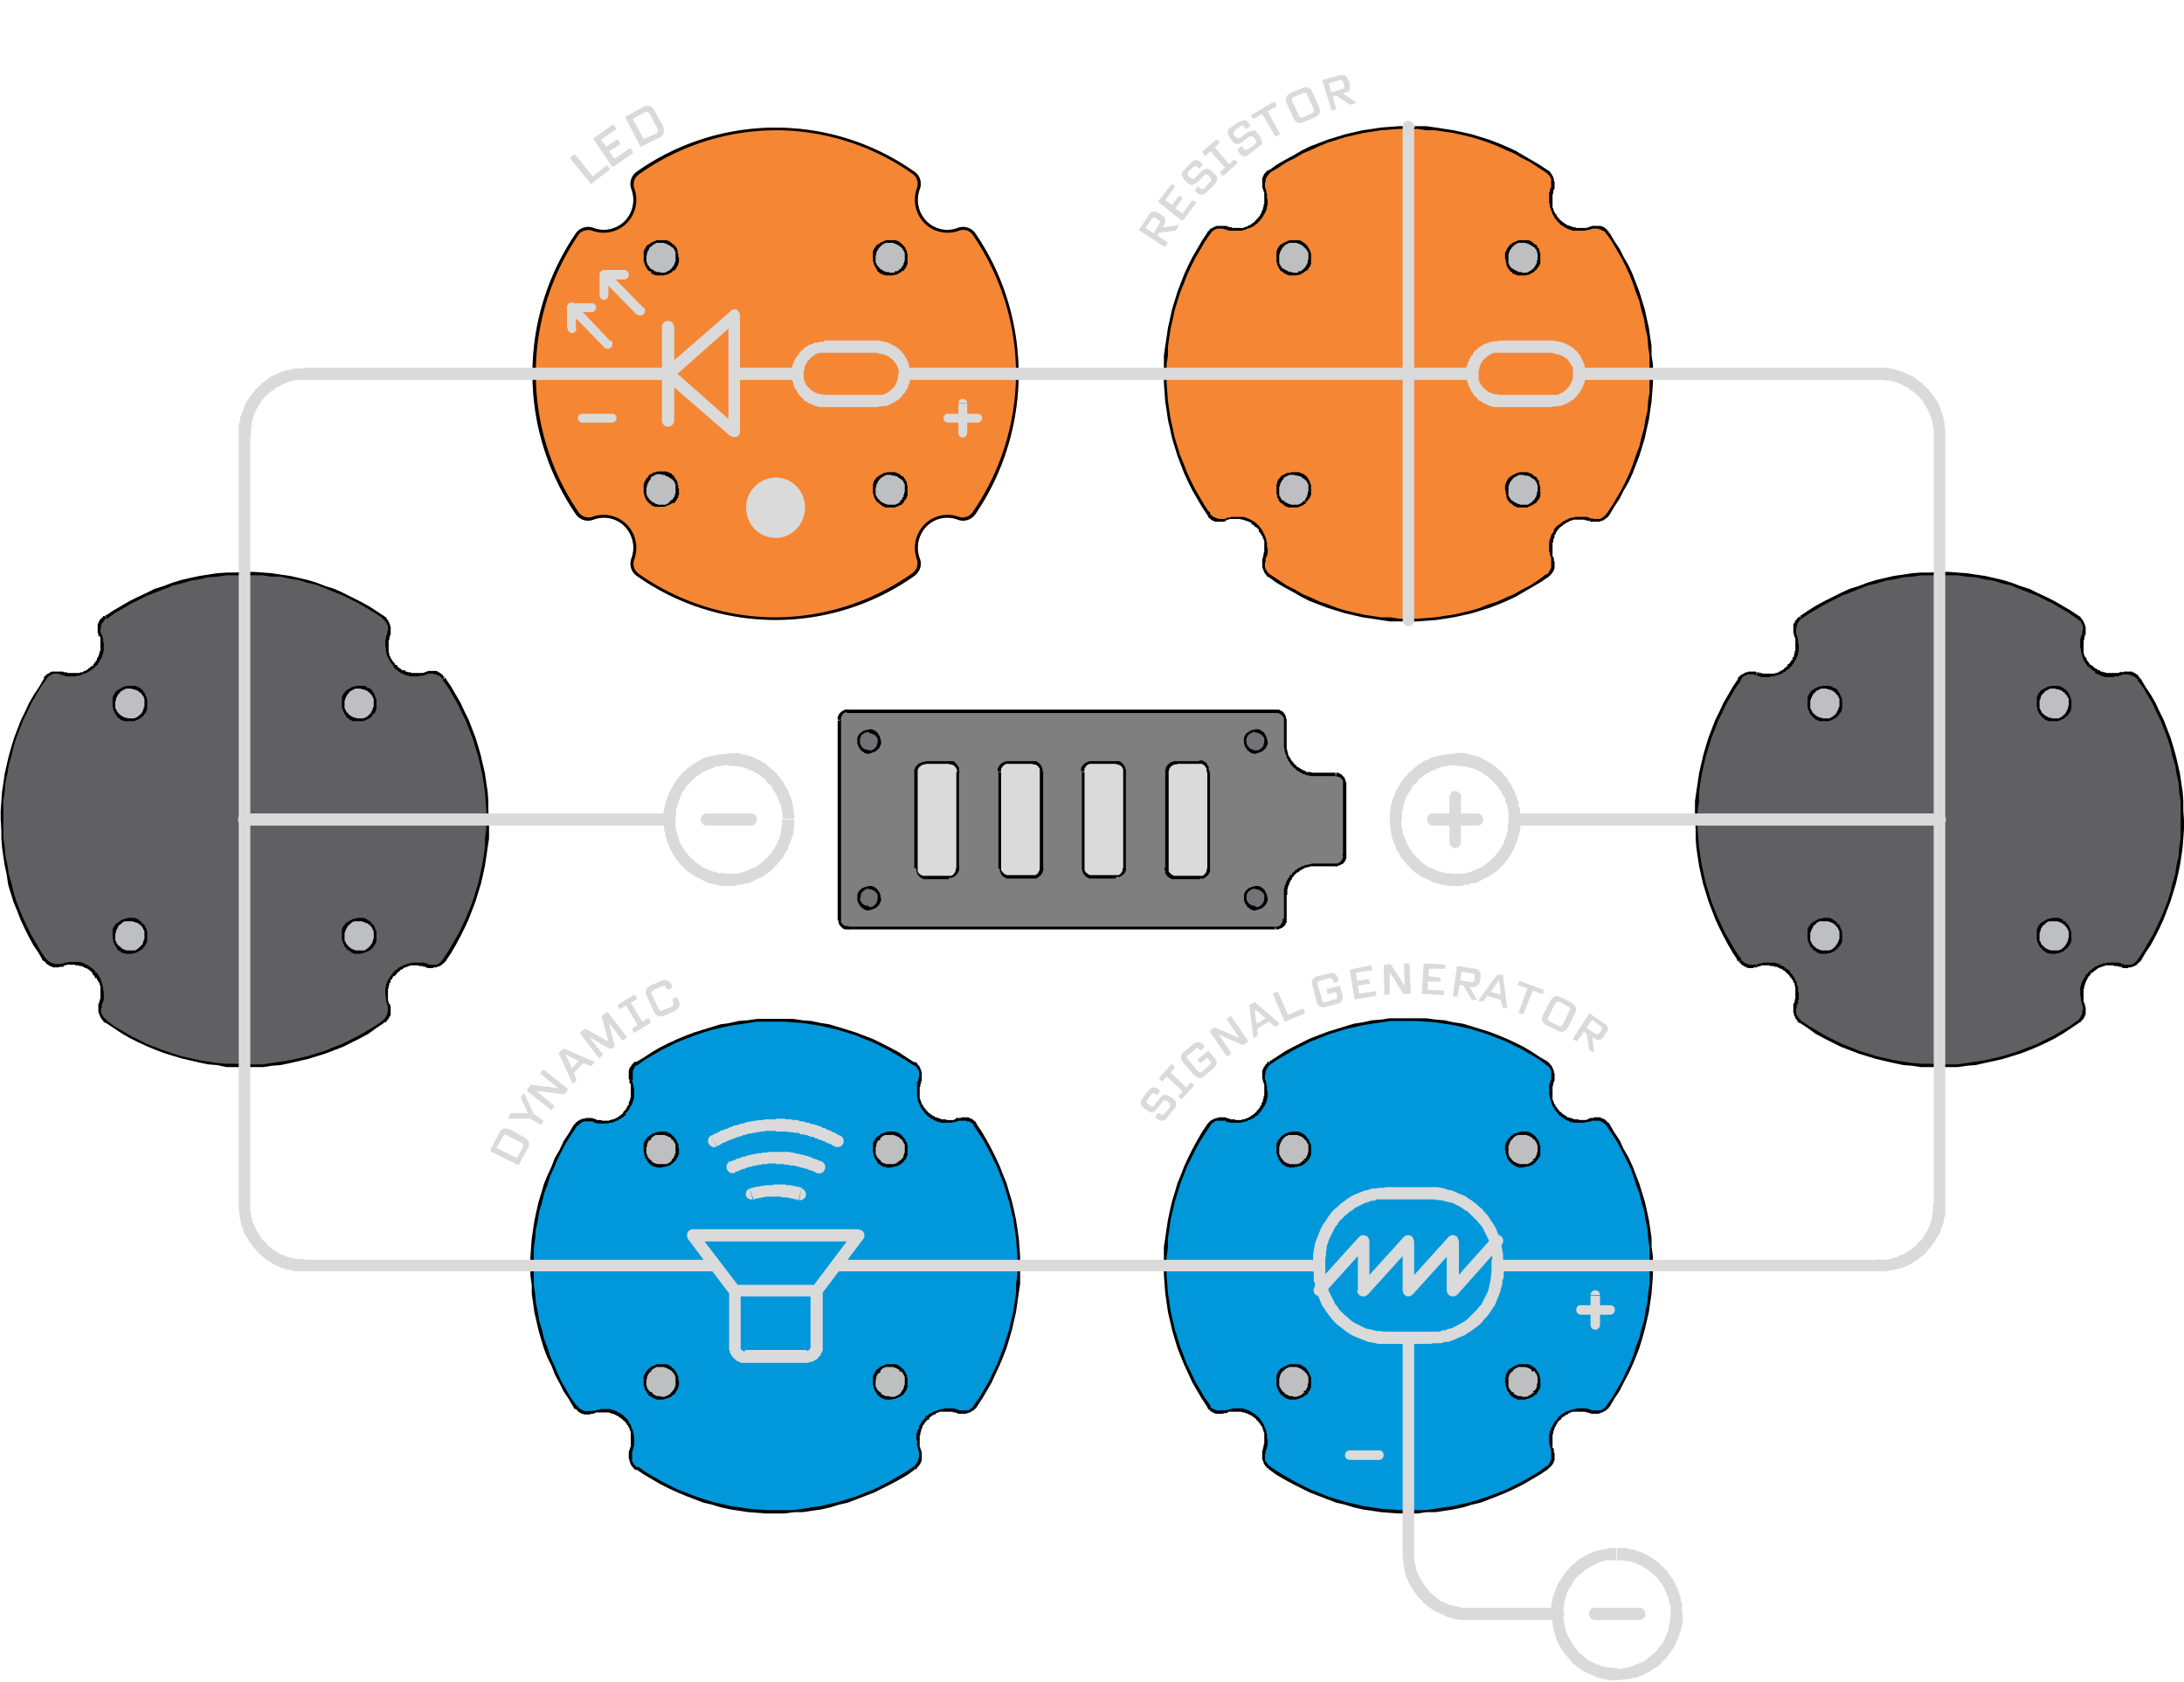
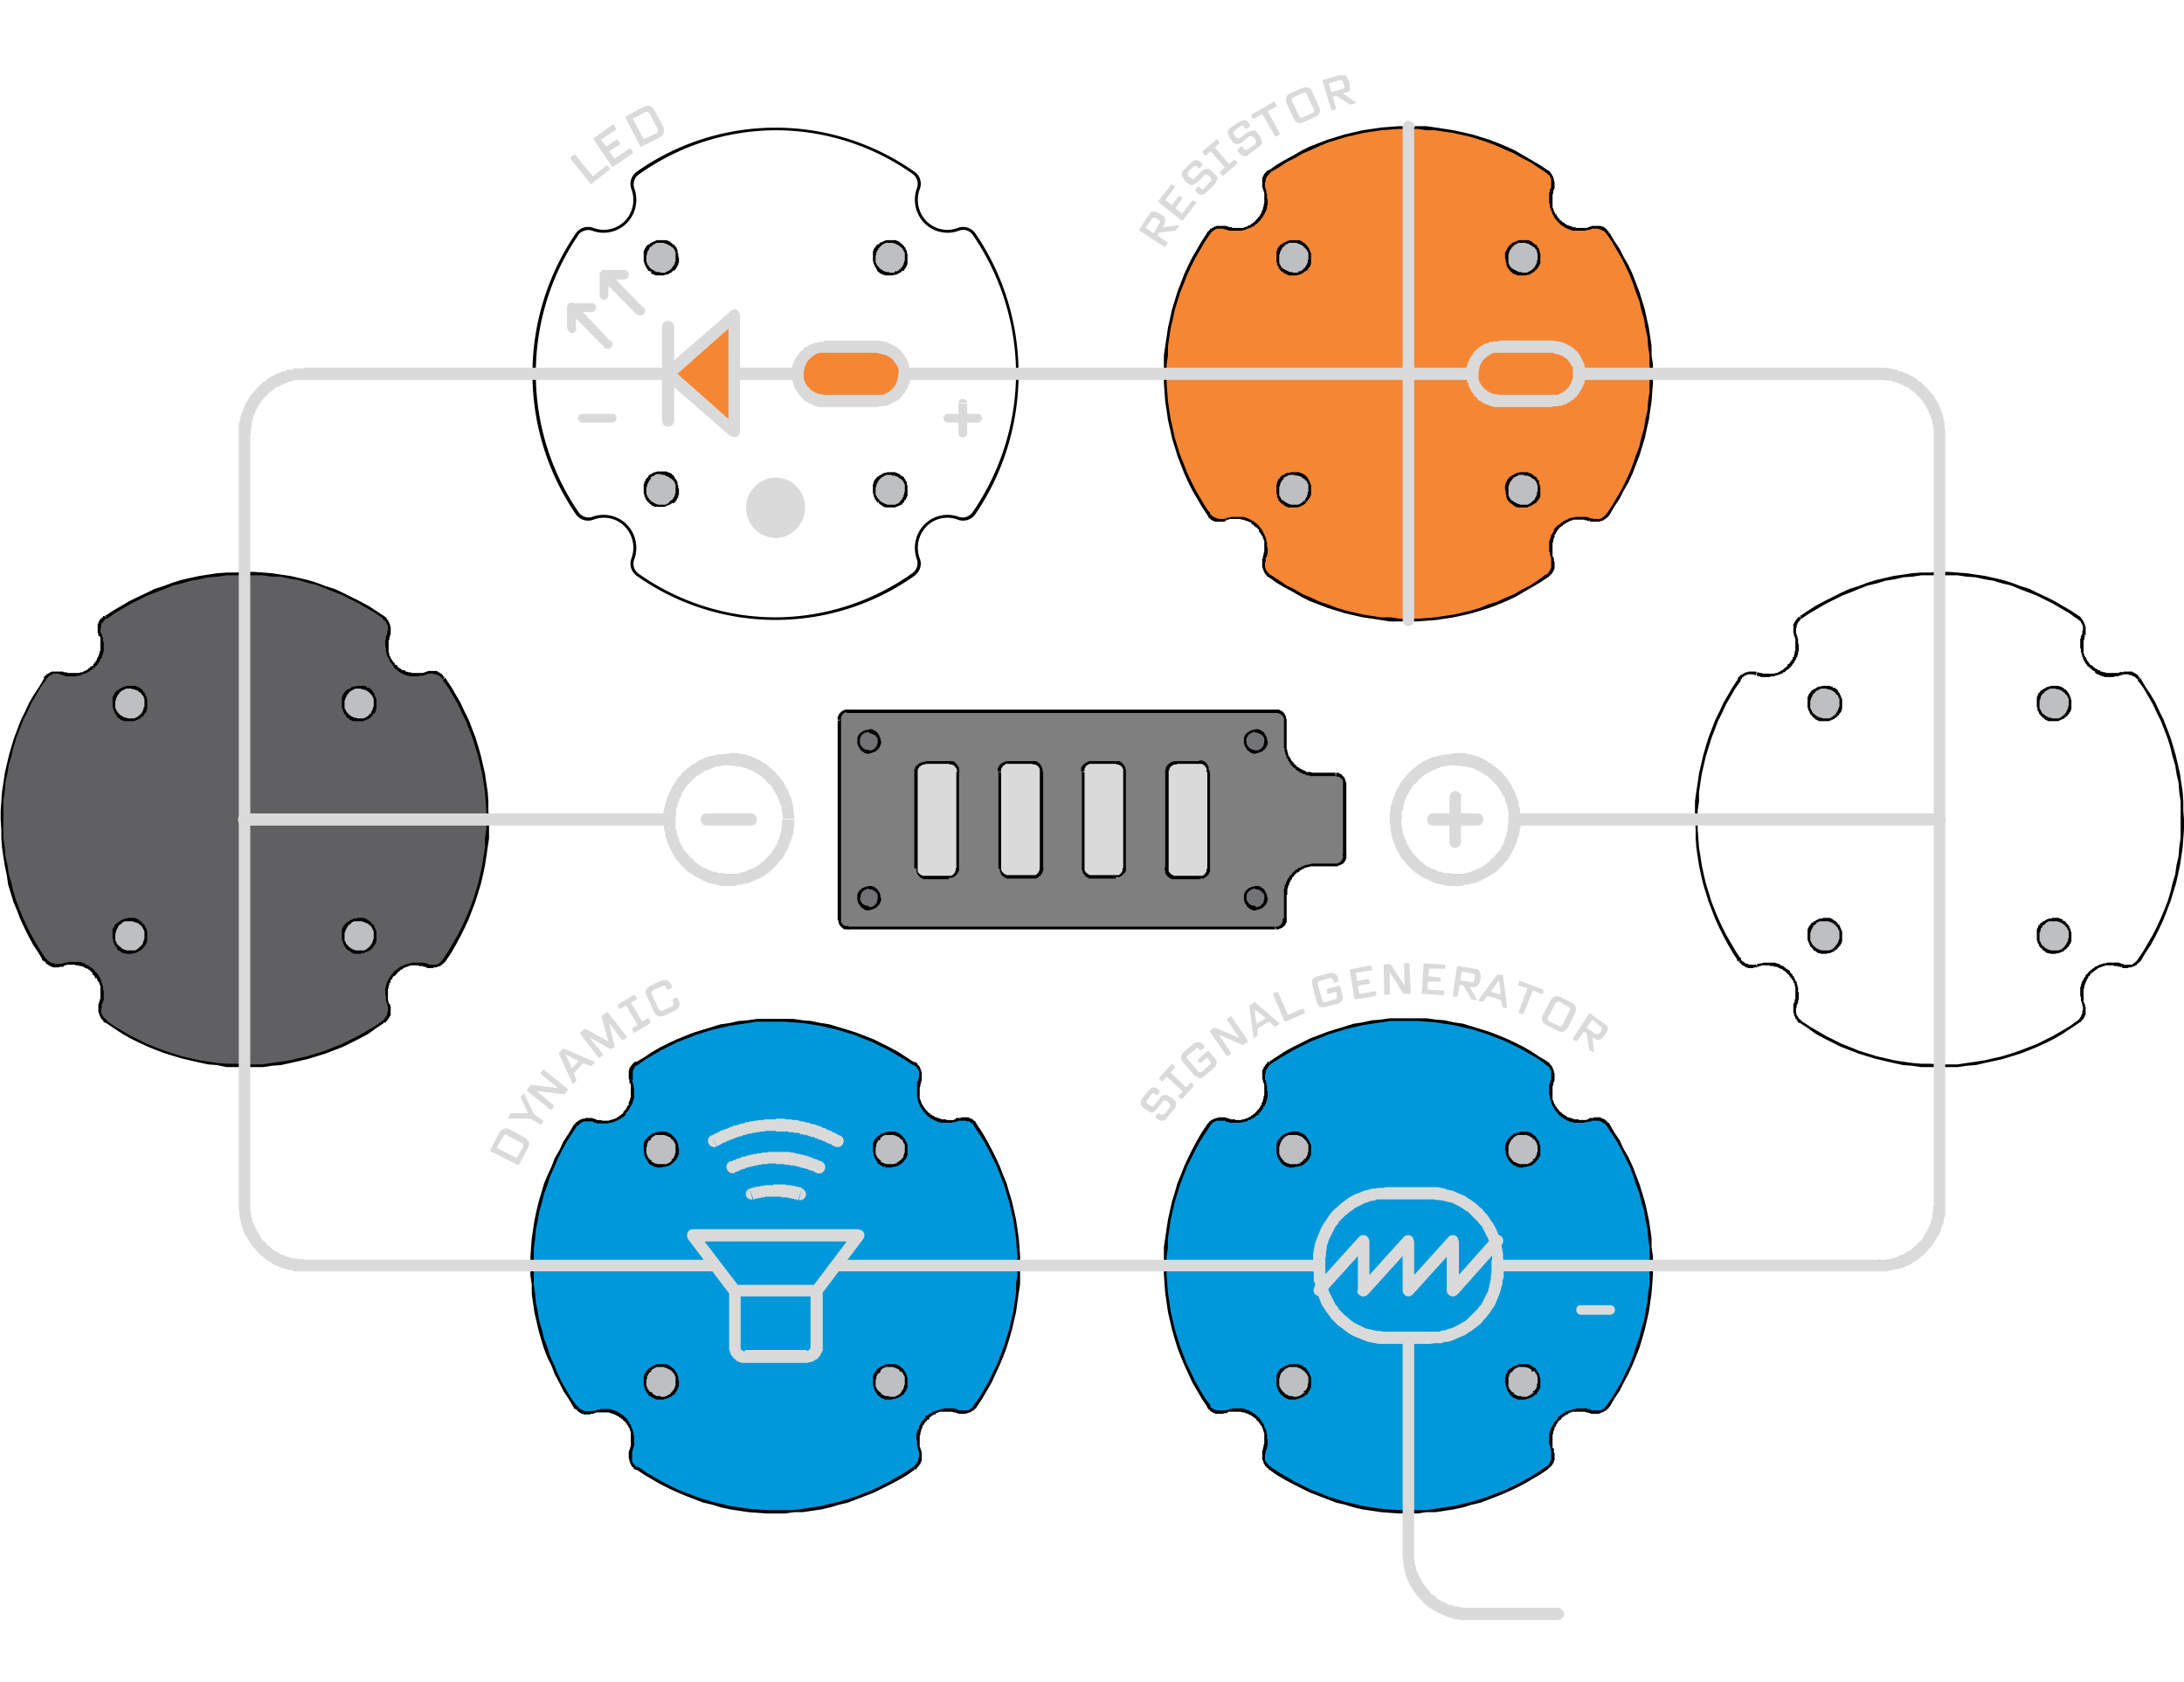
<svg xmlns="http://www.w3.org/2000/svg" width="322" height="248" fill="none" viewBox="0 0 322 248">
  <path fill="#DADADA" d="M172.1 164.7c-.2.3-.4.5-.7.5-.2 0-.5 0-.8-.3l-.2-.1v-.2l.3-.5h.2l.2.2h.3l.3-.1.8-1v-.3l-.1-.3-.3-.3-.4-.1s-.2 0-.3.2l-.8 1c-.2.4-.5.5-.7.6-.2 0-.5-.1-.8-.4l-.4-.2c-.3-.3-.5-.5-.5-.7 0-.3 0-.6.3-.9l.8-1c.2-.3.5-.5.7-.5.3 0 .5 0 .8.3l.2.2c.1 0 .1 0 0 .1l-.3.5h-.2l-.1-.1c-.2-.1-.3-.2-.4-.1 0 0-.2 0-.3.2l-.5.7-.2.3.2.3.4.3.3.1c.1 0 .2 0 .3-.2l.8-1c.2-.3.5-.5.7-.5.3 0 .5 0 .8.3l.4.2c.3.3.5.5.5.7 0 .3 0 .6-.3.9l-1 1.2Zm.5-6.6 2.3 2.2.6-.7h.2l.3.3v.2l-1.7 1.9h-.2l-.3-.3c-.1 0-.1-.1 0-.2l.6-.6-2.4-2.2-.6.7h-.1l-.4-.4v-.1l1.8-2h.2l.3.4v.1l-.6.7Zm5 .5c-.5.5-1 .4-1.6-.2l-1.5-1.7c-.5-.6-.5-1.1 0-1.6l1.3-1.1c.6-.5 1.1-.5 1.6 0l.2.3v.1l-.5.4h-.1l-.2-.1c-.2-.3-.4-.3-.6 0l-1 .8c-.3.2-.3.4 0 .7l1.4 1.7c.2.2.5.2.7 0l1-.9c.3-.2.3-.4 0-.7l-.3-.4-1 .8-.4-.3v-.2l1.5-1.3h.1l.8 1c.5.5.5 1 0 1.5l-1.4 1.2Zm3.4-3c0 .1-.1 0-.2 0l-2.4-3.5v-.2l.6-.4a.2.2 0 0 1 .1 0 .2.2 0 0 1 .1 0l3.5 1.5-1.8-2.7v-.1l.5-.4h.1l2.5 3.6v.2l-.7.4a.2.2 0 0 1-.2 0l-3.4-1.5 1.8 2.7v.1l-.5.4Zm7.6-4.8v.2l-.5.3a.2.2 0 0 1-.2 0l-.8-.7-1.7 1v1.1l-.5.3h-.1a.2.2 0 0 1 0-.1l-.6-4.6a.2.2 0 0 1 .1-.2l.6-.3a.1.1 0 0 1 .2 0l3.5 3Zm-3.6-2 .1 1.1.2 1 1.3-.8-.7-.6-.9-.7Zm4.5 1.8h-.1l-1.7-4v-.2l.6-.2h.1l1.5 3.4 2.1-.9h.2l.2.6-.1.1-2.8 1.2Zm6-2.2c-.7.2-1.2 0-1.4-.8l-.6-2.3c-.2-.7 0-1.2.8-1.4l1.6-.4c.7-.2 1.2 0 1.4.8v.4l-.6.2-.1-.1v-.2c-.2-.4-.4-.5-.7-.4l-1.3.4c-.3 0-.4.2-.3.6l.6 2.1c0 .4.3.5.6.4l1.3-.4c.3 0 .4-.3.3-.6l-.1-.5-1.2.3-.1-.1-.1-.4v-.2l1.9-.5.1.1.3 1.2c.2.7 0 1.2-.8 1.4l-1.6.4Zm7.3-2.3.1.1v.6l-3 .5h-.2l-.7-4.4h.1l3-.6.1.1.1.5v.1l-2.4.4.2 1.2 1.7-.3v.1l.2.5-.1.1-1.7.3.2 1.2 2.4-.4Zm1.5.6-.2-.1-.1-4.4.8-.1a.2.2 0 0 1 .1 0 .2.2 0 0 1 .1 0l2.1 3.2-.1-3.2.1-.1h.7l.2 4.4-.1.1h-.8a.3.3 0 0 1-.2 0l-2-3.2V146.6h-.6Zm8.6-.7V146.6l-.1.1-3.1-.2h-.1l.3-4.4v-.1l3.1.2.1.1v.5h-2.4l-.1 1.1 1.6.2h.2v.5l-.2.1h-1.7v1.2l2.4.1Zm4.9 1.3a.1.1 0 0 1 0 .1H217a.2.2 0 0 1-.1-.2l-1.2-2h-.5l-.3 1.7s0 .1-.1 0h-.6s-.1 0 0-.1l.6-4.3.1-.1 2.5.4c.4 0 .6.2.7.4.2.2.2.5.2.9l-.1.5c0 .3-.2.6-.4.7-.2.2-.5.2-.9.2h-.2l1 1.8Zm-2.3-4.1-.2 1.3 1.6.3h.3l.2-.4v-.8l-.3-.1-1.6-.3Zm6.7 5.3c0 .1 0 .2-.1.1l-.6-.1v-.1l-.2-1-2-.6-.6.8s0 .1-.1 0h-.6v-.2l2.7-3.7c.1 0 .2-.1.2 0h.7a.2.2 0 0 1 0 .1.1.1 0 0 1 0 .1l.6 4.6Zm-1.2-4-.7 1-.5.7 1.4.4v-.9l-.2-1.1Zm6.6 1.4-.1.6h-.2l-1.3-.5-1.4 3.5h-.1l-.6-.2v-.1l1.3-3.5-1.4-.5v-.1l.2-.5s0-.1.1 0l3.5 1.3Zm.4 5.2c-.7-.3-.8-.9-.5-1.5l1.1-2.1c.4-.7.9-.8 1.5-.5l1.6.8c.7.4.8.9.5 1.6l-1 2c-.4.7-1 .9-1.6.5l-1.6-.8Zm1.8.1c.2.2.5 0 .6-.2l1-2c.2-.3.1-.5-.2-.6l-1.2-.7c-.3-.1-.5 0-.7.2l-1 2c-.2.3-.1.5.2.7l1.3.6Zm5.2 3.9a.1.1 0 0 1-.1 0l-.6-.3a.2.2 0 0 1 0-.2l-.4-2.3-.4-.2-1 1.4-.6-.3v-.1l2.4-3.7h.1l2 1.4c.4.2.6.4.6.7.1.2 0 .5-.2.8l-.3.4c-.2.3-.4.5-.7.6-.2 0-.5 0-.8-.3l-.2-.1.2 2.2Zm-.3-4.7-.8 1.1 1.3.9c.2 0 .3.1.4 0 0 0 .2 0 .3-.2l.2-.3.1-.4-.2-.2-1.3-1ZM73.6 167c.4-.7.9-.8 1.6-.5l2 1.1c.8.4 1 1 .6 1.7l-1.3 2.4h-.2l-4-2v-.2l1.3-2.5Zm1.2.3c-.3-.1-.5 0-.6.2l-1 1.7 3 1.5.9-1.6c.1-.3 0-.6-.3-.7l-2-1Zm5-1.5s0 .1-.1 0l-1.5-.9H75v-.3l.3-.5a.2.2 0 0 1 .1 0h2.4l-.3-.8-.7-1.4a.2.2 0 0 1 0-.2l.4-.5h.1l1.4 3 1.4 1c.1 0 .1 0 0 .1l-.3.5Zm1.5-2.2h-.1l-3.5-2.8v-.2l.5-.6a.2.2 0 0 1 .2-.1l3.9.5-2.6-2.1v-.2l.4-.4c0-.1 0-.1.1 0l3.5 2.8v.2l-.5.6a.2.2 0 0 1-.2 0l-3.9-.5 2.6 2.2v.1l-.4.5Zm6.3-7.1c.1 0 .1.1 0 .2l-.4.4H87l-1-.4-1.4 1.5.4 1v.1l-.5.4c0 .1 0 .1-.1 0l-2-4.4a.2.2 0 0 1 .1-.2l.5-.5a.2.2 0 0 1 .2 0l4.4 1.9Zm-4.2-1 .5 1 .4 1 1-1.1-.8-.4-1-.5Zm5 .5h-.1l-2.8-3.7v-.1l.7-.5h.2l3.3 1.8-1-3.6v-.1l.7-.6h.2l2.8 3.6v.2l-.5.3h-.2l-1.9-2.5.8 3.3v.2l-.4.3H90a.2.2 0 0 1-.1 0l-3-1.7 2 2.5-.1.2-.5.4Zm4.6-8.2 1.7 2.8.8-.5h.2l.2.5v.2l-2.3 1.4h-.2l-.2-.5v-.1l.8-.5-1.7-2.9-.8.5h-.2l-.2-.4v-.2l2.3-1.4h.2l.3.4v.2l-.9.5Zm5 1.9c-.7.3-1.3.1-1.6-.6l-1-2.2c-.4-.7-.2-1.2.5-1.6l1.5-.7c.7-.3 1.3-.1 1.6.6l.1.3v.1l-.6.3h-.1l-.2-.3c-.1-.3-.3-.4-.6-.2l-1.2.5c-.3.2-.4.4-.3.7l1 2.1c.2.3.4.4.7.2l1.2-.5c.3-.2.4-.4.2-.7v-.2c-.1-.1 0-.2 0-.2l.5-.3.2.1.1.3c.4.7.2 1.2-.5 1.6l-1.5.7Zm75.7-116.5h.1v.1l-.4.6a.2.2 0 0 1-.2.1l-2.3.3-.3.4 1.5 1s.1 0 0 .2l-.3.5h-.1L168 34c-.1 0-.1 0 0-.2l1.3-2c.2-.4.4-.6.7-.6.2 0 .5 0 .8.2l.5.3c.3.2.5.4.5.7 0 .2 0 .5-.2.8l-.2.3 2.3-.3Zm-4.8.4 1.2.8.8-1.4c.1-.1.2-.3.1-.4l-.2-.2-.4-.3h-.3c-.1 0-.2 0-.3.2l-.9 1.3Zm7-4c0-.1 0-.1 0 0l.4.2c.1 0 .1.1 0 .2l-1.9 2.5h-.2l-3.4-2.7v-.2l1.9-2.4c0-.1 0-.1.1 0l.4.2v.2l-1.4 1.9 1 .7 1-1.3h.2l.3.3v.1l-1 1.4 1 .8 1.5-2Zm2-1.3c-.2.3-.5.4-.7.4-.3 0-.6-.1-.8-.4l-.2-.2V28l.4-.5h.2l.1.2.4.2s.2 0 .3-.2l.8-.9c.2-.1.2-.2.2-.3l-.2-.4-.2-.2-.4-.2s-.2 0-.3.2l-1 1-.7.4c-.3 0-.5-.2-.8-.4l-.4-.4-.4-.7c0-.3.2-.6.4-.8l1-1c.2-.3.5-.4.7-.4.3 0 .5.1.8.4l.2.2v.1l-.4.5h-.2l-.2-.2c0-.1-.2-.2-.3-.1l-.3.1-.7.7-.1.3.1.4.3.2.4.2s.2 0 .3-.2l1-1c.2-.2.5-.3.7-.3.3 0 .5 0 .8.4l.3.3c.3.2.5.5.5.8l-.4.8-1.2 1.1Zm1.2-6.6 2.1 2.5.7-.6h.2l.3.3v.2l-2 1.8h-.2l-.3-.4v-.2l.7-.6-2.1-2.4-.7.6h-.2l-.3-.4v-.2l2-1.7h.2l.3.4v.1l-.7.6Zm5.1 1c-.3.3-.6.4-.8.3-.3 0-.5-.2-.7-.5l-.2-.2V22l.5-.4h.2l.1.3.3.2.4-.1 1-.7.2-.3-.1-.4-.2-.3-.3-.2h-.4l-1 .8c-.4.3-.7.4-1 .3-.2 0-.4-.2-.6-.5l-.3-.4-.3-.8c0-.3.2-.5.6-.8l1-.7.9-.3c.2 0 .5.2.7.6l.1.2v.1l-.5.4h-.1l-.2-.2c0-.2-.2-.2-.3-.3l-.3.1-.8.6-.2.3v.3l.3.4.3.2.4-.1 1-.8 1-.3c.2 0 .4.3.6.6l.3.3.3.9c0 .2-.3.5-.6.7l-1.3 1Zm3.6-7.7h.1l.3.5v.2l-1.3.7 1.8 3.3v.1l-.5.3h-.2l-1.9-3.3-1.2.7h-.2l-.3-.5V17l3.4-2Zm4.4 3c-.7.3-1.2.1-1.5-.6l-1-2.2c-.3-.7 0-1.2.6-1.5l1.7-.7c.7-.3 1.2-.1 1.5.6l1 2.2c.3.7 0 1.2-.7 1.5l-1.6.7Zm1.2-1.3c.3-.1.4-.3.3-.6l-1-2.1c0-.3-.3-.4-.6-.3l-1.3.6c-.3.1-.4.3-.3.6l1 2.1c0 .3.3.4.6.3l1.3-.6Zm6.4-1.7a.1.1 0 0 1 .1.1.1.1 0 0 1 0 .1l-.7.2a.2.2 0 0 1-.2 0l-2-1.3-.5.2.5 1.7v.1l-.6.2-.1-.1L195 12v-.2l2.4-.7h1l.4.7.2.5v1c-.1.2-.4.3-.8.4l-.2.1 1.8 1.2Zm-3.9-2.7.4 1.3 1.6-.5c.1 0 .2 0 .3-.2v-.3l-.2-.5c0-.1 0-.2-.2-.3h-.3l-1.6.5Z" />
  <path fill="#606062" fill-rule="evenodd" d="M65.5 100.1c8.5 12.5 8.5 29 0 41.4a2.2 2.2 0 0 1-2.6.8 4.3 4.3 0 0 0-4.6 1 4.5 4.5 0 0 0-1 4.8c.3 1 0 2-.8 2.6a35.5 35.5 0 0 1-40.9 0 2.2 2.2 0 0 1-.8-2.6 4.5 4.5 0 0 0-1-4.7 4.3 4.3 0 0 0-4.6-1c-1 .3-2 0-2.6-.9a36.7 36.7 0 0 1 0-41.4 2.2 2.2 0 0 1 2.6-.8c1.6.6 3.4.2 4.6-1a4.5 4.5 0 0 0 1-4.7 2.2 2.2 0 0 1 .8-2.6 35.5 35.5 0 0 1 40.9 0 2.2 2.2 0 0 1 .8 2.6 4.5 4.5 0 0 0 1 4.7 4.3 4.3 0 0 0 4.6 1 2.2 2.2 0 0 1 2.6.8Z" clip-rule="evenodd" />
  <path fill="#000" d="m65.3 141.4.8-1.2.7-1.2.7-1.2.6-1.2.6-1.3.5-1.2.5-1.3.4-1.3.4-1.3.3-1.3.3-1.4.2-1.3.2-1.3v-1.4l.2-1.3v-2.7l-.1-1.4-.1-1.3-.2-1.4-.2-1.3-.3-1.3-.3-1.3-.4-1.3-.4-1.3-.5-1.3-.5-1.3-.6-1.2-.6-1.3-.7-1.2-.7-1.2-.8-1.1.4-.3.8 1.2.7 1.2.7 1.2.6 1.3.6 1.2.5 1.3.5 1.3.4 1.3.4 1.4.3 1.3.3 1.3.2 1.4.2 1.3.1 1.4v1.4l.1 1.3v2.8l-.2 1.3-.2 1.4-.2 1.3-.3 1.4-.3 1.3-.4 1.3-.4 1.3-.5 1.3-.5 1.3-.6 1.3-.6 1.2-.7 1.3-.7 1.2-.8 1.2-.4-.3Zm0 0 .4.3a.2.2 0 0 1-.3 0 .2.2 0 0 1 0-.3Zm-2.3.7h.2v.1h1.2l.1-.1h.2v-.1h.1v-.1h.1v-.1h.1l.1-.1v-.1h.1v-.1l.1-.1.4.3-.1.1-.1.1-.1.1-.1.1h-.1v.1l-.2.1-.1.1h-.2v.1h-.2l-.2.1h-.4v.1H63l-.1-.1h-.1l.1-.5Zm0 0-.1.5a.2.2 0 0 1-.2-.3.2.2 0 0 1 .3-.2Zm-4.9 1.1.2-.1v-.1l.2-.1.2-.1v-.1l.2-.1.2-.1.1-.1h.2l.1-.1.1-.1h.2l.2-.1h.1l.2-.1H60.6l.1-.1h1.8l.2.1h.2l.1.1-.1.5-.2-.1H62.4l-.1-.1h-.5l-.1-.1h-1.2l-.1.1h-.2l-.1.1H60l-.2.1h-.1l-.2.1-.2.2h-.1l-.2.1v.1l-.2.1-.1.1-.1.1-.1.1-.4-.3Zm0 0 .4.3a.2.2 0 0 1-.4 0 .2.2 0 0 1 0-.3Zm-1 5v-.2l-.1-.2v-.1l-.1-.2v-.7l-.1-.1V145.7l.1-.2V145.2l.1-.2v-.1l.1-.2.1-.1v-.2l.2-.1v-.2l.1-.1.1-.1.1-.2.1-.1.1-.1.1-.2h.1l.4.2-.2.1v.1l-.1.2H58l-.1.2-.1.1v.2h-.2v.4l-.2.1V145.2l-.1.1V145.6l-.1.2V147.5l.1.2v.1l.1.2-.4.1Zm0 0 .4-.2a.2.2 0 0 1-.1.3.2.2 0 0 1-.3-.2Zm-.7 2.3.1-.1.1-.1v-.1h.1v-.1h.1v-.2h.1l.1-.2v-.1h.1v-.4l.1-.2v-.7l-.1-.2.4-.1v.2l.1.2v1.2l-.1.2-.1.1v.1l-.1.1-.1.2-.1.1-.1.1-.1.2h-.2v.1l-.3-.3Zm0 0 .2.3a.2.2 0 0 1-.3 0 .2.2 0 0 1 0-.3Zm-40.6 0 1.1.8 1.2.7 1.2.7 1.2.6 1.2.6 1.3.5 1.3.5 1.2.4 1.3.4 1.3.3 1.3.3 1.3.2 1.4.2 1.3.1h1.3l1.4.1h2.6l1.3-.2 1.4-.2 1.3-.2 1.3-.3 1.3-.3 1.3-.4 1.3-.4 1.2-.5 1.3-.5 1.2-.6 1.2-.6 1.2-.7 1.2-.7 1.2-.8.2.3-1.2.8-1.1.8-1.3.7-1.2.6-1.2.6-1.3.5-1.3.5-1.3.4-1.3.4-1.3.3-1.3.3-1.4.3-1.3.1-1.3.2H33.4L32 157l-1.3-.1-1.4-.3-1.3-.3-1.3-.3-1.3-.4-1.3-.4-1.3-.5-1.2-.5-1.3-.6-1.2-.6-1.2-.7-1.2-.8-1.2-.8.3-.3Zm0 0-.3.3a.2.2 0 0 1 0-.3.2.2 0 0 1 .3 0ZM15 148v.6h-.1v.7l.1.1v.2h.1v.1l.1.1v.1h.1v.1l.1.1h.1v.1h.1v.1h.2l-.3.4h-.2v-.1l-.1-.1-.1-.2H15v-.1l-.1-.1-.1-.2-.1-.2v-.1l-.1-.1v-.2l-.1-.1V148l.1-.1.4.1Zm0 0-.4-.1a.2.2 0 0 1 .3-.1c.1 0 .2.1.1.2Zm-1-4.9v.1l.2.2h.1l.1.2.1.2h.1v.2l.2.2v.1l.1.2v.1l.1.2v.1l.1.2v.2l.1.1v.5l.1.2v1.3l-.1.2v.1l-.1.2v.1l-.5-.1v-.2l.1-.1V147.4l.1-.2V145.3l-.1-.1v-.2l-.1-.1v-.1l-.2-.2v-.1l-.1-.1v-.2H14v-.2l-.1-.1-.1-.2h-.1l-.1-.2.3-.3Zm0 0-.3.3a.2.2 0 0 1 0-.3.2.2 0 0 1 .3 0Zm-4.9-1 .2-.1h.1l.2-.1H9.9l.2-.1h1.8l.1.1h.2l.1.1h.2l.1.2h.2l.1.1h.2v.2h.2l.2.2h.1l.1.2h.2v.2l-.2.3h-.1l-.2-.2-.2-.2h-.1l-.1-.2h-.2l-.1-.1h-.1l-.2-.1-.1-.1h-.1l-.2-.1H11.7l-.1-.1h-.4l-.2-.1H9.8l-.1.1h-.2l-.1.1h-.1l-.2-.4Zm0 0 .2.4a.2.2 0 0 1-.3-.2.2.2 0 0 1 .1-.3Zm-2.3-.8.1.1v.1H7v.1h.1v.1h.2v.1l.2.1h.1v.1H8v.1H9.2l.2.4h-.6l-.1.1H7.8l-.1-.1h-.1l-.2-.1-.2-.1-.1-.1H7v-.1h-.2v-.2h-.1v-.1h-.1l-.1-.2.3-.3Zm0 0-.4.3a.2.2 0 0 1 0-.4l.4.1Zm0-41.1-.8 1.1-.7 1.2-.7 1.2-.6 1.3-.6 1.2-.5 1.3-.5 1.3-.4 1.3-.3 1.3-.4 1.3-.2 1.3-.3 1.3-.1 1.4-.2 1.3V123.5l.2 1.4.1 1.3.3 1.3.2 1.4.4 1.3.3 1.3.4 1.3.5 1.3.5 1.2.6 1.3.6 1.2.7 1.2.7 1.2.8 1.2-.4.3-.7-1.2-.8-1.2-.7-1.3-.6-1.2-.6-1.3-.5-1.3L2 133l-.4-1.3-.4-1.3L1 129l-.3-1.4-.2-1.3-.2-1.4-.1-1.3v-1.4l-.1-1.4v-1.3l.1-1.4.1-1.4.2-1.3.2-1.4.3-1.3.3-1.3.4-1.4.4-1.3.5-1.3.5-1.3.6-1.2.6-1.3.7-1.2.8-1.2.7-1.2.4.3Zm0 0-.4-.3a.2.2 0 0 1 .3 0c.1 0 .2.2 0 .3Zm2.3-.8h-.4v-.1h-.8l-.2.1h-.1v.1h-.2v.1h-.1l-.1.1-.1.1-.2.2-.1.2-.4-.3.2-.2v-.1h.2v-.2H7v-.1h.2v-.1h.1l.1-.1h.1l.1-.1h.2L8 99h1.2v.5Zm0 0 .2-.4v.3a.2.2 0 0 1-.2.1Zm4.9-1h-.1l-.2.2h-.1l-.1.2h-.2l-.1.2H13l-.2.2h-.1l-.2.1h-.1l-.2.1h-.1l-.2.1H12l-.2.1h-.5l-.1.1H9.7l-.1-.1h-.2l-.1-.1H9l.2-.5h.1l.1.1H9.8l.2.1H11.7l.2-.1H12.2l.1-.1.1-.1h.2l.1-.1.1-.1h.2v-.2h.2l.1-.2h.1l.2-.2.4.2Zm0 0-.3-.4a.2.2 0 0 1 .3 0 .2.2 0 0 1 0 .3Zm1-5v.2l.1.1v.2l.1.2v.5l.1.1v1.3l-.1.2v.2l-.1.1v.2l-.1.1v.2l-.2.1v.2l-.1.1-.1.2v.1l-.2.1v.2l-.2.1-.1.1-.1.1-.3-.3.2-.2v-.1l.2-.1v-.2h.1l.1-.2v-.1l.1-.2.1-.1v-.1l.1-.2v-.1l.1-.2V96l.1-.1V94l-.1-.2v-.1l.3-.2Zm0 0-.4.2a.2.2 0 0 1 .1-.3.2.2 0 0 1 .3.1Zm.8-2.3h-.1l-.1.1h-.1v.2h-.1l-.1.1v.1h-.1v.2H15v.2l-.1.1v.5h-.1V93.4l.1.1v.1l-.4.2v-.4l-.1-.1V92l.1-.1v-.1l.1-.2.1-.2.1-.1v-.1h.2V91h.2v-.2h.2l.3.3Zm0 0-.3-.4h.3v.4Zm40.6 0-1.2-.8-1.2-.7-1.2-.7-1.2-.6-1.2-.6-1.3-.5-1.2-.5-1.3-.5-1.3-.3-1.3-.4-1.3-.2-1.3-.3L40 85l-1.3-.2h-5.3l-1.3.2-1.4.1-1.3.3-1.3.2-1.3.4-1.3.3-1.2.5-1.3.5-1.3.5-1.2.6-1.2.6-1.2.7-1.2.7-1.1.8-.3-.4 1.2-.8 1.2-.7 1.2-.7 1.2-.6 1.3-.6 1.2-.6 1.3-.4 1.3-.5 1.3-.4 1.3-.3 1.4-.3 1.3-.2 1.3-.2 1.4-.1h1.3l1.4-.1h1.3l1.4.1 1.3.1 1.3.2 1.4.2 1.3.3 1.3.3 1.3.4 1.3.5 1.3.4 1.3.6 1.2.6 1.2.6 1.3.7 1.1.7 1.2.8-.2.4Zm0 0 .2-.4v.3a.2.2 0 0 1-.2 0Zm.7 2.3V93.1l.1-.2v-.7L57 92V92H57v-.2h-.1v-.2h-.1l-.1-.1v-.1h-.1l-.1-.1-.1-.1.2-.4h.1v.1l.2.1.1.1v.1l.1.1.1.2h.1v.2l.1.1v.1l.1.1v.2l.1.2v1.2H57Zm0 0 .4.2a.2.2 0 0 1-.3.1.2.2 0 0 1-.1-.3Zm1 5v-.2l-.2-.1v-.1l-.2-.2v-.1l-.2-.1v-.2l-.1-.1-.1-.2v-.1l-.2-.2V96.6l-.1-.1v-.2l-.1-.2V95.5l-.1-.2v-1l.1-.1v-.4l.1-.1v-.2l.5.2v.1l-.1.2V94.3l-.1.1V96.2l.1.1V96.6l.1.2h.1v.2l.1.2h.1v.2l.2.1v.2h.2v.2l.1.1.2.1-.4.3Zm0 0 .4-.4a.2.2 0 0 1 0 .3.2.2 0 0 1-.4 0Zm5 1h-.2l-.2.1h-.2l-.1.1h-.5l-.2.1h-1.3l-.1-.1H60l-.1-.1h-.2l-.2-.1-.1-.1h-.1l-.2-.1-.1-.1-.2-.1-.1-.1-.1-.1-.2-.1-.1-.1-.1-.1-.2-.2.4-.3v.1l.2.1v.1l.2.1.1.1.2.1.2.2H59.7l.1.2h.2l.2.1H60.5l.2.1H62.4l.2-.1h.1l.2-.1.1.4Zm0 0-.2-.4a.2.2 0 0 1 .2.1.2.2 0 0 1 0 .3Zm2.2.8v-.1l-.1-.1v-.1H65v-.1l-.1-.1h-.1v-.1h-.2v-.1h-.2l-.1-.1H64l-.1-.1H63v.1l-.2-.4h.2l.1-.1h1.3l.1.1h.1v.1h.2v.1h.1l.1.1h.1v.1l.2.1v.2h.2v.2l-.3.3Zm0 0 .4-.3a.2.2 0 0 1 0 .3.2.2 0 0 1-.4 0Z" />
  <path fill="#BDBFC1" fill-rule="evenodd" d="M20.9 105.4a2.4 2.4 0 0 1-3.4 0 2.5 2.5 0 0 1 0-3.4 2.4 2.4 0 0 1 3.4 0 2.5 2.5 0 0 1 0 3.4Z" clip-rule="evenodd" />
  <path fill="#000" d="m17.6 105.3.2.1v.1h.2v.1h.1l.1.1h.1l.1.1H18.7l.1.1h1l.2-.1.2-.1.2-.1v-.1h.1l.1-.1.1-.1.3.3-.2.2-.2.1-.1.1h-.1l-.1.1h-.1l-.2.1-.2.1h-1.5l-.1-.1H18l-.2-.1-.2-.2-.2-.1-.1-.1-.1-.1.3-.3Zm0 0-.3.3a.2.2 0 0 1 0-.3.2.2 0 0 1 .3 0Zm0-3.2v.1l-.1.1-.1.1-.1.2-.1.2-.1.2v.2l-.1.2V104.4l.1.1v.1l.1.1v.1l.1.1v.1l.2.1v.1h.1l-.3.4v-.1l-.2-.1v-.1l-.1-.1-.1-.1v-.1l-.1-.2-.1-.2V104.3h-.1V102.7h.1v-.2l.1-.1.1-.1v-.2h.1l.1-.2h.1l.1-.2.3.3Zm0 0-.3-.3a.2.2 0 0 1 .3 0 .2.2 0 0 1 0 .3Zm3.1 0-.2-.1-.1-.1-.1-.1h-.1l-.1-.1h-.2l-.1-.1H19.5l-.1-.1h-.8l-.2.1-.2.1-.2.1-.1.1h-.1l-.1.2-.4-.3h.1l.1-.2h.1l.1-.1h.1l.1-.1.2-.1.2-.1h.2l.2-.1H20l.1.1h.2l.2.2h.2l.1.2h.1l.1.1.1.1-.3.3Zm0 0 .3-.3a.2.2 0 0 1 0 .3.2.2 0 0 1-.3 0Zm0 3.2v-.1h.2v-.2h.1v-.2h.1v-.2l.1-.2v-.2h.1V103l-.1-.1v-.2l-.1-.1-.1-.1v-.1h-.1l-.1-.2.2-.4.1.1.1.1v.1l.2.1v.2l.1.2.1.1V103h.1v1.5l-.1.2v.1l-.1.2-.1.2h-.1l-.1.2v.1l-.2.1-.3-.3Zm0 0 .3.3a.2.2 0 0 1-.3 0 .2.2 0 0 1 0-.3Z" />
  <path fill="#BDBFC1" fill-rule="evenodd" d="M20.9 136.2a2.5 2.5 0 0 1 0 3.5 2.4 2.4 0 0 1-3.4 0 2.5 2.5 0 0 1 0-3.5 2.4 2.4 0 0 1 3.4 0Z" clip-rule="evenodd" />
  <path fill="#000" d="m20.7 139.5.2-.2.1-.1v-.1l.1-.1v-.2l.1-.1v-.2l.1-.1V137.3l-.1-.2-.1-.2-.1-.2-.1-.2h-.1v-.1l.2-.3h.1l.1.2.2.2v.2l.1.1.1.1v.2l.1.2v1.5l-.1.1v.2h-.1v.2l-.1.1-.1.1-.1.1v.1l-.2.1-.3-.3Zm0 0 .3.3a.2.2 0 0 1-.3 0 .2.2 0 0 1 0-.3Zm-3 0v.1l.2.1v.1h.1l.1.1h.1l.1.1h.2l.1.1H20v-.1h.2v-.1l.2-.1.1-.1.1-.1h.1l.3.2v.1l-.2.1v.1h-.2l-.1.1-.1.1h-.1l-.1.1H20v.1h-.5v.1h-1v-.1H18.1l-.1-.1h-.2v-.2h-.2v-.1h-.2l-.1-.2h-.1l.3-.4Zm0 0-.4.3a.2.2 0 0 1 0-.3.2.2 0 0 1 .3 0Zm0-3.1h-.2v.1l-.1.1v.1l-.1.1v.1l-.1.1v.1l-.1.1V137.5l-.1.1V138.7h.1v.2h.1v.2h.1v.2h.2v.1l.1.1-.3.3-.2-.2-.1-.2-.1-.1v-.1l-.1-.1v-.2h-.1V138.5l-.1-.1V137l.1-.2.1-.2.1-.1v-.1l.1-.1.1-.1.1-.1.1-.1.3.3Zm0 0-.4-.3a.2.2 0 0 1 .3 0 .2.2 0 0 1 0 .3Zm3 0v-.1h-.2v-.1l-.1-.1h-.1l-.1-.1H20l-.1-.1h-.2l-.1-.1H18.4l-.2.1-.2.1-.1.2h-.1l-.1.1-.4-.2.1-.1.1-.1.1-.1h.1l.1-.1.1-.1h.2v-.1h.2l.1-.1H18.7l.2-.1h1l.1.1h.2v.1h.2l.1.2h.1l.1.1h.1l.1.2h.1l-.3.4Zm0 0 .3-.3a.2.2 0 0 1 0 .3.2.2 0 0 1-.3 0Z" />
  <path fill="#BDBFC1" fill-rule="evenodd" d="M51.2 136.2a2.4 2.4 0 0 1 3.5 0 2.5 2.5 0 0 1 0 3.5 2.4 2.4 0 0 1-3.5 0 2.5 2.5 0 0 1 0-3.5Z" clip-rule="evenodd" />
  <path fill="#000" d="M54.5 136.4v-.1h-.2v-.1l-.1-.1H54l-.1-.1h-.1l-.1-.1h-.2l-.1-.1H52.2l-.2.1-.2.1-.1.2h-.1l-.1.1h-.1l-.3-.2v-.1l.2-.1.1-.1h.1l.1-.1.1-.1h.1l.2-.1.2-.1H52.5l.2-.1h1l.1.1h.1l.2.1.2.2h.1l.1.1h.1l.1.2h.1l-.3.4Zm0 0 .3-.3a.2.2 0 0 1 0 .3.2.2 0 0 1-.3 0Zm0 3.1.2-.2v-.1l.1-.1.1-.1v-.2l.1-.1v-.2l.1-.1V137.3l-.1-.2-.1-.2-.1-.2-.1-.2h-.1l-.1-.1.3-.3h.1v.2h.2v.2h.1v.2l.1.1v.1l.1.2.1.2v1.5l-.1.1v.2h-.1v.2l-.2.1v.1l-.1.1v.1l-.2.1-.3-.3Zm0 0 .3.3a.2.2 0 0 1-.3 0 .2.2 0 0 1 0-.3Zm-3.1 0v.1h.2v.1l.1.1h.1l.1.1h.1l.1.1h.2l.1.1h1.4v-.1h.2v-.1l.2-.1.1-.1.1-.1h.1l.3.2v.1l-.2.1v.1h-.2l-.1.1-.1.1H54l-.2.1-.2.1h-.4v.1h-1l-.1-.1H52l-.2-.1-.2-.2-.2-.1h-.1l-.1-.2H51l.3-.4Zm0 0-.3.3a.2.2 0 0 1 0-.3.2.2 0 0 1 .3 0Zm0-3.1-.1.1-.1.1v.1l-.1.1v.1l-.1.1v.1l-.1.1v.2l-.1.1v1.2h.1v.2h.1v.2h.1v.2h.2v.1l.1.1-.3.3H51v-.2h-.2v-.2l-.1-.1v-.1l-.1-.1v-.2h-.1v-.2l-.1-.1V137l.1-.2.1-.2v-.1l.2-.1v-.1l.1-.1.1-.1v-.1l.4.3Zm0 0-.3-.3a.2.2 0 0 1 .3 0 .2.2 0 0 1 0 .3Z" />
  <path fill="#BDBFC1" fill-rule="evenodd" d="M51.2 105.4a2.5 2.5 0 0 1 0-3.4 2.4 2.4 0 0 1 3.5 0 2.5 2.5 0 0 1 0 3.4 2.4 2.4 0 0 1-3.5 0Z" clip-rule="evenodd" />
  <path fill="#000" d="M51.4 102.1v.1l-.1.1-.1.1-.1.2-.1.2-.1.2v.2h-.1v1.2l.1.1v.1l.1.1v.1l.1.1v.1l.2.1v.1h.1l-.3.4-.1-.1v-.1l-.2-.1v-.1l-.1-.1v-.1l-.1-.2-.1-.2v-.1l-.1-.2V102.7h.1v-.2l.1-.1v-.1l.2-.2.1-.2h.1v-.2l.4.3Zm0 0-.3-.3a.2.2 0 0 1 .3 0 .2.2 0 0 1 0 .3Zm3.1 0-.2-.1-.1-.1-.1-.1H54l-.1-.1h-.2l-.1-.1H53.3l-.1-.1h-.8l-.2.1-.2.1-.2.1-.1.1h-.1l-.1.2h-.1l-.3-.3.2-.2h.1l.1-.1h.1l.1-.1.1-.1h.2v-.1H52.4l.2-.1h1.2l.1.1H54.1v.2H54.5l.1.2h.1l.1.1.1.1-.3.3Zm0 0 .3-.3a.2.2 0 0 1 0 .3.2.2 0 0 1-.3 0Zm0 3.2v-.1h.2v-.2l.1-.2h.1v-.2l.1-.2v-.2h.1V103l-.1-.1v-.1l-.1-.1v-.1l-.1-.1v-.1h-.1l-.1-.2h-.1l.3-.4.1.1.1.1v.1l.2.1v.2l.1.2v.1l.1.1v.2h.1v1.5l-.1.2v.1l-.1.2-.1.2H55l-.1.2v.1l-.2.1-.3-.3Zm0 0 .3.3a.2.2 0 0 1-.3 0 .2.2 0 0 1 0-.3Zm-3.1 0 .2.1v.1h.1l.1.1h.1l.1.1h.1l.1.1H52.5l.1.1h1l.2-.1.2-.1.2-.1v-.1h.1l.1-.1.1-.1.3.3-.2.2-.2.1-.1.1h-.1l-.1.1h-.2v.1h-.2l-.1.1H52l-.1-.1h-.2v-.1h-.2v-.2h-.2l-.1-.1-.1-.1-.1-.1.3-.3Zm0 0-.3.3a.2.2 0 0 1 0-.3.2.2 0 0 1 .3 0Z" />
-   <path fill="#606062" fill-rule="evenodd" d="M315.4 100.1c8.5 12.5 8.5 29 0 41.4a2.2 2.2 0 0 1-2.6.8 4.3 4.3 0 0 0-4.6 1 4.5 4.5 0 0 0-1 4.8c.3 1 0 2-.8 2.6a35.5 35.5 0 0 1-40.9 0 2.2 2.2 0 0 1-.8-2.6 4.5 4.5 0 0 0-1-4.7 4.3 4.3 0 0 0-4.6-1 2.2 2.2 0 0 1-2.6-.9 36.7 36.7 0 0 1 0-41.4 2.2 2.2 0 0 1 2.6-.8c1.6.6 3.4.2 4.6-1a4.5 4.5 0 0 0 1-4.7 2.2 2.2 0 0 1 .8-2.6 35.5 35.5 0 0 1 40.9 0 2.2 2.2 0 0 1 .8 2.6 4.5 4.5 0 0 0 1 4.7 4.3 4.3 0 0 0 4.6 1 2.2 2.2 0 0 1 2.6.8Z" clip-rule="evenodd" />
  <path fill="#000" d="m315.2 141.4.8-1.2.7-1.2.7-1.2.6-1.2.6-1.3.5-1.2.5-1.3.4-1.3.3-1.3.4-1.3.2-1.4.3-1.3.1-1.3.2-1.4v-5.4l-.2-1.3-.1-1.4-.3-1.3-.2-1.3-.4-1.3-.3-1.3-.4-1.3-.5-1.3-.5-1.3-.6-1.2-.6-1.3-.7-1.2-.7-1.2-.8-1.1.4-.3.7 1.2.8 1.2.7 1.2.6 1.3.6 1.2.5 1.3.5 1.3.4 1.3.4 1.4.3 1.3.3 1.3.2 1.4.2 1.3.1 1.4v1.4l.1 1.3v1.4l-.1 1.4-.1 1.3-.2 1.4-.2 1.3-.3 1.4-.3 1.3-.4 1.3-.4 1.3-.5 1.3-.5 1.3-.6 1.3-.6 1.2-.7 1.3-.8 1.2-.7 1.2-.4-.3Zm0 0 .4.3a.2.2 0 0 1-.3 0 .2.2 0 0 1 0-.3Zm-2.3.7h.2v.1h1.2l.1-.1h.1l.1-.1.1-.1h.1v-.1h.1v-.1l.2-.1v-.1l.1-.1.4.3-.2.1v.1l-.2.1v.1h-.1l-.1.1v.1h-.2v.1h-.2l-.1.1h-.1l-.2.1h-.4v.1h-.8l-.2-.1v-.5Zm0 0-.2.5a.2.2 0 0 1 0-.3.2.2 0 0 1 .2-.2Zm-4.9 1.1.2-.1v-.1l.2-.1.1-.1.2-.1.1-.1.1-.1.2-.1h.1l.2-.1.1-.1h.2l.1-.1h.2l.1-.1h.4l.1-.1h1.8l.2.1h.1l.2.1-.2.5-.1-.1H312.3l-.1-.1h-.5l-.1-.1H310.4l-.1.1h-.2l-.1.1h-.2l-.1.1h-.1l-.2.1h-.1l-.1.2h-.2v.1l-.2.1-.1.1-.1.1-.2.1v.1l-.4-.3Zm0 0 .3.3a.2.2 0 0 1-.3 0 .2.2 0 0 1 0-.3Zm-1 5v-.2l-.1-.2v-.1l-.1-.2v-.5l-.1-.2v-1.3l.1-.1v-.2l.1-.2v-.1l.1-.2v-.1l.2-.2v-.1l.1-.2.1-.1.1-.1v-.2l.2-.1.1-.1.1-.2h.1l.3.2v.1l-.2.1v.2h-.2v.2l-.1.1-.1.2-.1.2-.1.2v.1l-.1.1v.2l-.1.1V145.6l-.1.2V147.7l.1.1v.2l-.3.1Zm0 0 .4-.2a.2.2 0 0 1-.1.3.2.2 0 0 1-.3-.2Zm-.8 2.3h.1v-.1h.1l.1-.1v-.1h.1v-.1h.1v-.2h.1v-.2h.1v-.1l.1-.2v-.4l.1-.1v-.6h-.1v-.2l.4-.1v.4h.1v1.2h-.1v.2l-.1.1v.1l-.1.1-.1.2-.2.1v.1l-.2.2h-.1l-.1.1-.3-.3Zm0 0 .3.3a.2.2 0 0 1-.3 0 .2.2 0 0 1 0-.3Zm-40.6 0 1.2.8 1.2.7 1.2.7 1.2.6 1.2.6 1.3.5 1.2.5 1.3.4 1.3.4 1.3.3 1.3.3 1.3.2 1.4.2 1.3.1h1.3l1.3.1h2.7l1.3-.2 1.4-.2 1.3-.2 1.3-.3 1.3-.3 1.3-.4 1.2-.4 1.3-.5 1.3-.5 1.2-.6 1.2-.6 1.2-.7 1.2-.7 1.1-.8.3.3-1.2.8-1.2.8-1.2.7-1.2.6-1.3.6-1.2.5-1.3.5-1.3.4-1.3.4-1.3.3-1.4.3-1.3.3-1.3.1-1.4.2h-5.4l-1.3-.2-1.3-.1-1.4-.3-1.3-.3-1.3-.3-1.3-.4-1.3-.4-1.3-.5-1.3-.5-1.2-.6-1.2-.6-1.3-.7-1.1-.8-1.2-.8.2-.3Zm0 0-.2.3a.2.2 0 0 1 0-.3.2.2 0 0 1 .2 0Zm-.7-2.4v.4l-.1.1v.8l.1.1v.2h.1v.1l.1.1v.1h.1v.1l.1.1.1.1h.1v.1h.1l-.2.4h-.1l-.2-.1v-.1h-.1v-.2h-.1v-.1l-.1-.1h-.1v-.2l-.1-.2-.1-.1V149.4l-.1-.1V148l.1-.1.4.1Zm0 0-.4-.1a.2.2 0 0 1 .3-.1.2.2 0 0 1 .1.2Zm-1-4.9v.1l.2.2.2.2v.2h.2v.2l.1.2.1.1v.2l.2.1V145l.1.2v.2l.1.1v.7l.1.1V147.3l-.1.2V147.8l-.1.2v.1l-.5-.1v-.2l.1-.1V147.4l.1-.2V145.5l-.1-.2V145l-.1-.1-.1-.1v-.2l-.1-.1-.1-.1v-.2h-.2v-.2l-.2-.1v-.2h-.1l-.2-.2.4-.3Zm0 0-.4.3a.2.2 0 0 1 0-.3.2.2 0 0 1 .4 0Zm-5-1 .2-.1h.2l.2-.1H259.8l.2-.1H261.7l.2.1h.1l.2.1h.2l.1.2h.1l.2.1h.1l.2.2h.1l.1.2h.2l.1.2h.1l.2.2-.4.3-.2-.2-.2-.2h-.1l-.2-.2-.2-.1h-.1l-.2-.1-.1-.1h-.2v-.1h-.4l-.1-.1h-.5l-.1-.1H259.7l-.1.1h-.2l-.1.1h-.2l-.1-.4Zm0 0 .2.4a.2.2 0 0 1-.2-.2.2.2 0 0 1 0-.3Zm-2.2-.8v.1l.1.1.1.1h.1v.1h.1l.1.1.1.1h.1l.2.1h.1l.2.1h1l.2.4h-.5l-.1.1H257.7l-.1-.1h-.2l-.1-.1-.2-.1-.1-.1h-.1l-.1-.1-.2-.2v-.1h-.2v-.2l.3-.3Zm0 0-.4.3a.2.2 0 0 1 0-.4.2.2 0 0 1 .4.1Zm0-41.1-.8 1.1-.7 1.2-.7 1.2-.6 1.3-.6 1.2-.5 1.3-.5 1.3-.4 1.3-.4 1.3-.3 1.3-.3 1.3-.2 1.3-.2 1.4v1.3l-.2 1.4v2.7l.1 1.3.1 1.4.2 1.3.2 1.3.3 1.4.3 1.3.4 1.3.4 1.3.5 1.3.5 1.2.6 1.3.6 1.2.7 1.2.7 1.2.8 1.2-.4.3-.8-1.2-.7-1.2-.7-1.3-.6-1.2-.6-1.3-.5-1.3-.5-1.3-.4-1.3-.4-1.3-.3-1.3-.3-1.4-.2-1.3-.2-1.4-.1-1.3v-1.4l-.1-1.4v-2.7l.2-1.4.2-1.3.2-1.4.3-1.3.3-1.3.4-1.4.4-1.3.5-1.3.5-1.3.6-1.2.6-1.3.7-1.2.7-1.2.8-1.2.4.3Zm0 0-.4-.3a.2.2 0 0 1 .3 0v.3Zm2.3-.8h-.4v-.1H257.7l-.2.1h-.1v.1h-.2l-.1.1-.1.1-.2.1v.2h-.1l-.1.2-.4-.3.1-.2h.1v-.1h.1l.1-.2h.1l.2-.1.1-.1h.1l.1-.1.2-.1h.2l.2-.1h1.1l.1.1-.1.4Zm0 0 .1-.4c.2 0 .2.2.2.3a.2.2 0 0 1-.3.1Zm4.9-1h-.2v.2h-.2l-.2.2-.2.2h-.2l-.1.2h-.2l-.1.1h-.1l-.2.1h-.2l-.1.1h-.2l-.1.1h-.5l-.2.1h-1.3l-.1-.1h-.2l-.2-.1h-.1l.1-.5h.2l.1.1H259.7l.2.1H261.6l.2-.1h.2l.2-.1.1-.1h.2v-.1l.2-.1h.1l.2-.2.2-.2h.1l.1-.2h.1l.4.2Zm0 0-.4-.4a.2.2 0 0 1 .4 0 .2.2 0 0 1 0 .3Zm1-5v.2l.1.1v.2l.1.2v.6l.1.2v1l-.1.1v.4l-.1.1v.2l-.1.1-.1.2v.1l-.2.2v.1l-.1.2-.1.1-.1.1-.1.2-.1.1-.1.1-.1.1-.4-.3h.2v-.2l.1-.1.1-.1.1-.2h.1v-.2l.2-.1V96.9l.2-.1V96.5l.1-.2V96l.1-.1V94.1l-.1-.1v-.2l-.1-.1.4-.2Zm0 0-.4.2a.2.2 0 0 1 .1-.3.2.2 0 0 1 .3.1Zm.7-2.3h-.1v.1h-.1v.2h-.1l-.1.1v.1h-.1v.1l-.1.1v.2h-.1v.4l-.1.1V93.4l.1.1-.4.2V93.4l-.1-.1V92l.1-.1.1-.2.1-.2.1-.1v-.1h.1l.1-.2h.1l.1-.2h.1l.3.3Zm0 0-.2-.4h.3v.4Zm40.6 0-1.1-.8-1.2-.7-1.2-.7-1.2-.6-1.2-.6-1.3-.5-1.3-.5-1.2-.5-1.3-.3-1.3-.4-1.3-.2-1.3-.3-1.4-.1-1.3-.2h-5.3l-1.3.2-1.4.1-1.3.3-1.3.2-1.3.4-1.3.3-1.3.5-1.2.5-1.3.5-1.2.6-1.2.6-1.2.7-1.2.7-1.2.8-.2-.4 1.2-.8 1.1-.7 1.3-.7 1.2-.6 1.2-.6 1.3-.6 1.3-.4 1.3-.5 1.3-.4 1.3-.3 1.3-.3 1.4-.2 1.3-.2 1.3-.1h1.4l1.3-.1h1.4l1.3.1 1.4.1 1.3.2 1.4.2 1.3.3 1.3.3 1.3.4 1.3.5 1.3.4 1.2.6 1.3.6 1.2.6 1.2.7 1.2.7 1.2.8-.3.4Zm0 0 .3-.4v.3a.2.2 0 0 1-.3 0Zm.8 2.3V93l.1-.1v-.6l-.1-.2V92h-.1v-.2h-.1v-.2h-.1l-.1-.1v-.1h-.2v-.1l-.2-.1.3-.4.2.1v.1h.1v.1l.1.1.1.1.1.2.1.1v.1l.1.1v.2h.1v.2l.1.2v1.2h-.5Zm0 0 .4.2a.2.2 0 0 1-.3.1.2.2 0 0 1-.1-.3Zm1 5v-.2l-.2-.1-.1-.1-.1-.2-.1-.1-.1-.1v-.2l-.2-.1v-.2l-.1-.1v-.2l-.1-.1v-.2l-.1-.1v-.2l-.1-.2v-.4l-.1-.2v-1.3l.1-.2v-.2l.1-.1v-.2l.5.2v.1l-.1.2V94.3l-.1.1V96.3l.1.2v.1l.1.2.2.2v.2h.1v.2l.2.1v.2h.1l.1.2.1.1.1.1-.3.3Zm0 0 .3-.4a.2.2 0 0 1 0 .3.2.2 0 0 1-.3 0Zm4.9 1h-.2l-.1.1h-.2l-.1.1h-.5l-.2.1h-1.3l-.2-.1h-.1l-.2-.1h-.1l-.2-.1-.1-.1h-.2l-.1-.1-.2-.1V99l-.2-.1-.2-.1-.1-.1-.1-.1-.1-.1-.2-.2.3-.3.1.1.2.1v.1l.2.1.1.1.1.1h.2l.1.2H309.6l.1.2H310l.1.1H310.4l.1.1H312.3l.2-.1h.1l.1-.1.2.4Zm0 0-.2-.4a.2.2 0 0 1 .3.1.2.2 0 0 1-.1.3Zm2.3.8v-.1l-.1-.1-.1-.1-.1-.1-.2-.1v-.1h-.2l-.1-.1h-.1l-.1-.1H313.9l-.1-.1H313l-.1.1-.2-.4H313l.1-.1h1.3v.1h.2v.1h.2v.1h.1l.1.1.2.1v.1h.1v.2h.1l.1.1v.1l-.3.3Zm0 0 .4-.3a.2.2 0 0 1 0 .3.2.2 0 0 1-.4 0Z" />
  <path fill="#BDBFC1" fill-rule="evenodd" d="M270.8 105.4a2.4 2.4 0 0 1-3.5 0 2.5 2.5 0 0 1 0-3.4 2.4 2.4 0 0 1 3.5 0 2.5 2.5 0 0 1 0 3.4Z" clip-rule="evenodd" />
  <path fill="#000" d="m267.5 105.3.2.1v.1h.1l.1.1h.1l.1.1h.1l.1.1H268.6l.1.1H269.8v-.1h.2v-.1h.2v-.1l.1-.1h.1l.1-.1.1-.1.3.3-.2.2h-.1l-.1.1-.1.1h-.1l-.1.1h-.2v.1h-.2l-.1.1h-1.5l-.1-.1h-.2v-.1h-.2l-.1-.2h-.1l-.1-.1-.1-.1-.1-.1.3-.3Zm0 0-.3.3a.2.2 0 0 1 0-.3.2.2 0 0 1 .3 0Zm0-3.2v.1l-.2.1v.1l-.1.2-.1.2-.1.2v.2h-.1v1.2l.1.1v.1l.1.1v.1l.1.1v.1l.1.1.1.1h.1l-.3.4-.1-.1v-.1l-.2-.1v-.1l-.1-.1v-.1l-.1-.2-.1-.2v-.1l-.1-.2V102.7h.1v-.2l.1-.1v-.1l.2-.2.1-.2.2-.2.3.3Zm0 0-.3-.3a.2.2 0 0 1 .3 0 .2.2 0 0 1 0 .3Zm3.1 0-.2-.1-.1-.1-.1-.1h-.1l-.1-.1h-.2l-.1-.1H269.4l-.1-.1H268.4v.1h-.2v.1h-.2v.1h-.2v.1h-.1l-.1.2h-.1l-.3-.3.2-.2.2-.1h.1l.1-.1.1-.1h.2v-.1H268.5l.1-.1H269.8l.1.1H270.2v.2H270.6l.1.2h.1l.1.1.1.1-.3.3Zm0 0 .3-.3a.2.2 0 0 1 0 .3.2.2 0 0 1-.3 0Zm0 3.2v-.1h.1l.1-.2.1-.2.1-.2.1-.2v-.2h.1V103l-.1-.1v-.1l-.1-.1v-.1l-.1-.1v-.1h-.2v-.2h-.1l.3-.4.1.1v.1l.2.1v.1l.1.2.1.2v.1l.1.1v.2h.1v1.5l-.1.2v.1l-.1.2-.2.2-.1.2-.1.1v.1l-.4-.3Zm0 0 .3.3a.2.2 0 0 1-.3 0 .2.2 0 0 1 0-.3Z" />
  <path fill="#BDBFC1" fill-rule="evenodd" d="M270.8 136.2a2.5 2.5 0 0 1 0 3.5 2.4 2.4 0 0 1-3.5 0 2.5 2.5 0 0 1 0-3.5 2.4 2.4 0 0 1 3.5 0Z" clip-rule="evenodd" />
  <path fill="#000" d="m270.6 139.5.1-.2h.1v-.1l.1-.1v-.1l.1-.1v-.1l.1-.1v-.2l.1-.1V137.3l-.1-.2-.1-.2-.1-.2-.2-.2-.1-.1.3-.3h.1v.2h.2v.2h.1v.2l.1.1v.1l.1.2.1.2v1.5l-.1.1v.2h-.1v.2l-.2.1v.1l-.1.1-.1.1v.1l-.4-.3Zm0 0 .3.3a.2.2 0 0 1-.3 0 .2.2 0 0 1 0-.3Zm-3.1 0 .2.2.1.1h.1l.1.1h.1l.1.1h.2l.1.1H269.8v-.1h.2l.2-.1v-.1h.1l.1-.1.1-.1h.1l.3.2v.1l-.2.1h-.1l-.1.2h-.1l-.1.1h-.1l-.2.1-.2.1H269.5l-.2.1h-.8l-.2-.1h-.2l-.2-.1-.2-.2h-.1l-.1-.1h-.1l-.1-.2h-.1l.3-.4Zm0 0-.3.3a.2.2 0 0 1 0-.3.2.2 0 0 1 .3 0Zm0-3.1-.2.1v.2l-.1.1v.1l-.1.1v.1l-.1.1v.2l-.1.1v1.2h.1v.2h.1v.2h.1v.2h.1l.1.1.1.1-.3.3h-.1v-.2h-.2v-.2l-.1-.1v-.1l-.1-.1v-.2h-.1v-.2l-.1-.1V137l.1-.2.1-.2v-.1l.2-.1v-.1l.1-.1v-.1l.2-.1.3.3Zm0 0-.3-.3a.2.2 0 0 1 .3 0 .2.2 0 0 1 0 .3Zm3.1 0v-.1h-.2v-.1l-.1-.1h-.1l-.1-.1h-.1l-.1-.1h-.2l-.1-.1h-1.4v.1h-.2v.1h-.2v.2h-.1l-.1.1h-.1l-.3-.2v-.1l.2-.1v-.1h.2l.1-.1.1-.1h.1l.2-.1.2-.1h.4l.1-.1h1l.1.1h.1l.2.1.2.2h.1l.1.1h.1l.1.2h.1l-.3.4Zm0 0 .3-.3a.2.2 0 0 1 0 .3.2.2 0 0 1-.3 0Z" />
  <path fill="#BDBFC1" fill-rule="evenodd" d="M301.1 136.2a2.4 2.4 0 0 1 3.4 0 2.5 2.5 0 0 1 0 3.5 2.4 2.4 0 0 1-3.4 0 2.5 2.5 0 0 1 0-3.5Z" clip-rule="evenodd" />
  <path fill="#000" d="M304.4 136.4v-.1h-.2v-.1l-.2-.1-.1-.1h-.1l-.1-.1h-.2l-.1-.1H302v.1h-.2v.1h-.2v.2h-.1l-.1.1h-.1l-.3-.2v-.1l.2-.1v-.1h.2l.1-.1.1-.1h.1l.1-.1h.2v-.1h.5v-.1h1l.2.1h.1l.1.1h.2v.2h.2v.1h.2l.1.2h.1l-.3.4Zm0 0 .3-.3a.2.2 0 0 1 0 .3.2.2 0 0 1-.3 0Zm0 3.1.1-.2h.1v-.1l.1-.1v-.1l.1-.1v-.1l.1-.1V138.4l.1-.1v-1l-.1-.2-.1-.2-.1-.2-.2-.2-.1-.1.3-.3.2.2.1.2h.1v.2l.1.1v.1l.1.2v.2l.1.1v1.4l-.1.1v.2h-.1l-.1.2v.1l-.1.1-.1.1-.1.1-.1.1-.3-.3Zm0 0 .3.3a.2.2 0 0 1-.3 0 .2.2 0 0 1 0-.3Zm-3.1 0 .2.2.1.1h.1l.1.1h.1l.1.1h.2l.1.1H303.6v-.1h.2l.2-.1v-.1h.1l.1-.1.1-.1.4.2-.1.1-.1.1h-.1l-.1.2h-.1l-.1.1h-.2v.1h-.2l-.1.1H303.3l-.2.1h-.8l-.2-.1H301.8v-.1h-.2l-.1-.2h-.1l-.1-.1h-.1l-.1-.2h-.1l.3-.4Zm0 0-.3.3a.2.2 0 0 1 0-.3.2.2 0 0 1 .3 0Zm0-3.1-.2.1v.2l-.2.1V137.1l-.1.1v.2l-.1.1v1.2h.1v.2h.1v.2h.1v.2h.1l.1.1v.1l-.2.3h-.1l-.1-.2-.2-.2v-.2l-.1-.1-.1-.2v-.2l-.1-.1V137l.1-.2.1-.2v-.1l.1-.1.1-.1.1-.1v-.1l.2-.1.3.3Zm0 0-.3-.3a.2.2 0 0 1 .3 0 .2.2 0 0 1 0 .3Z" />
  <path fill="#BDBFC1" fill-rule="evenodd" d="M301.1 105.4a2.5 2.5 0 0 1 0-3.4 2.4 2.4 0 0 1 3.4 0 2.5 2.5 0 0 1 0 3.4 2.4 2.4 0 0 1-3.4 0Z" clip-rule="evenodd" />
  <path fill="#000" d="M301.3 102.1v.1l-.2.1v.1l-.2.2v.2l-.1.2v.2h-.1v1.2l.1.1v.1l.1.1v.1l.1.1v.1l.1.1.1.1-.2.4-.1-.1-.1-.1v-.1l-.2-.1v-.2l-.1-.2h-.1V104.4l-.1-.2V102.7h.1v-.2l.1-.1v-.1l.1-.2h.1l.1-.2.2-.2.3.3Zm0 0-.3-.3a.2.2 0 0 1 .3 0 .2.2 0 0 1 0 .3Zm3 0v-.1h-.2v-.1l-.1-.1h-.1l-.1-.1h-.2l-.1-.1H303.2l-.2-.1h-.8v.1h-.2v.1h-.2v.1h-.2v.1h-.1l-.1.2h-.1l-.3-.3.2-.2.2-.1h.1l.1-.1.1-.1h.1l.2-.1h.2l.1-.1h1.2l.2.1h.2l.2.2h.2v.2h.2l.1.1.1.1-.3.3Zm0 0 .4-.3a.2.2 0 0 1 0 .3.2.2 0 0 1-.3 0Zm0 3.2.2-.1.1-.2.1-.2.1-.2.1-.2v-.2l.1-.2V103l-.1-.1v-.1l-.1-.1v-.1l-.1-.1v-.1h-.2v-.2h-.1l.3-.4v.1l.2.1v.1l.1.1.1.2.1.2v.1l.1.1v.2l.1.2v1.3l-.1.2v.1l-.1.2h-.1v.2h-.1l-.1.2-.1.1-.1.1-.3-.3Zm0 0 .4.3a.2.2 0 0 1-.3 0 .2.2 0 0 1 0-.3Zm-3 0 .2.1v.1h.1l.1.1h.1l.1.1h.1l.1.1H302.4l.1.1H303.6v-.1h.2v-.1h.2v-.1l.1-.1h.1l.1-.1v-.1l.4.3h-.1l-.1.2h-.1l-.1.1-.1.1h-.1l-.2.1-.2.1h-.1l-.1.1H302l-.2-.1-.2-.1h-.1l-.1-.2h-.1l-.1-.1-.1-.1-.1-.1.3-.3Zm0 0-.3.3a.2.2 0 0 1 0-.3.2.2 0 0 1 .3 0Z" />
  <path fill="#F58634" fill-rule="evenodd" d="M237 34.4c8.6 12.4 8.6 29 0 41.4a2.2 2.2 0 0 1-2.5.8 4.3 4.3 0 0 0-4.6 1 4.5 4.5 0 0 0-1 4.7c.3 1 0 2-.8 2.6a35.5 35.5 0 0 1-40.9 0 2.2 2.2 0 0 1-.8-2.6 4.5 4.5 0 0 0-1-4.7 4.3 4.3 0 0 0-4.6-1 2.2 2.2 0 0 1-2.6-.8 36.7 36.7 0 0 1 0-41.4 2.2 2.2 0 0 1 2.6-.8c1.6.6 3.4.2 4.6-1a4.5 4.5 0 0 0 1-4.7 2.2 2.2 0 0 1 .8-2.6 35.5 35.5 0 0 1 40.9 0c.8.5 1.1 1.6.8 2.6a4.5 4.5 0 0 0 1 4.7 4.3 4.3 0 0 0 4.6 1 2.2 2.2 0 0 1 2.6.8Z" clip-rule="evenodd" />
  <path fill="#000" d="m236.9 75.7.8-1.2.7-1.2.7-1.2.6-1.2.6-1.3.5-1.3.4-1.2.5-1.3.3-1.3.4-1.4.2-1.3.3-1.3.1-1.4.2-1.3V52.4l-.2-1.3-.1-1.4-.3-1.3-.2-1.3-.4-1.4-.3-1.3-.5-1.3-.4-1.2-.5-1.3-.6-1.3-.6-1.2-.7-1.2-.7-1.2-.8-1.2.4-.2.7 1.2.8 1.2.6 1.2.7 1.2.6 1.3.5 1.3.5 1.3.4 1.3.4 1.3.3 1.4.3 1.3.2 1.4.2 1.3v1.4l.2 1.3v2.8l-.1 1.3-.1 1.4-.2 1.3-.2 1.4-.3 1.3-.3 1.4-.4 1.3-.4 1.3-.5 1.3-.5 1.3-.6 1.3-.7 1.2-.6 1.2-.8 1.2-.7 1.2-.4-.2Zm0 0 .4.2a.2.2 0 0 1-.3 0 .2.2 0 0 1-.1-.2Zm-2.3.7h.2l.1.1h1l.1-.1h.2v-.1h.1v-.1h.1l.1-.1.1-.1.1-.1h.1v-.2h.1l.4.2-.1.1-.1.2h-.1v.1h-.1l-.1.1-.1.1-.2.1-.1.1h-.1l-.1.1h-.2l-.2.1h-1.4l.2-.5Zm0 0-.2.4a.2.2 0 0 1 0-.3.2.2 0 0 1 .2 0Zm-4.9 1h.1l.2-.2h.1l.1-.2h.2l.1-.2h.1l.2-.1.1-.1h.2l.1-.1.2-.1h.1l.2-.1H232l.2-.1H234l.2.1h.1l.2.1-.2.4H234.1l-.1-.1H233.7l-.1-.1H232l-.2.1h-.1l-.2.1h-.1l-.1.1-.2.1h-.1l-.1.1-.2.1v.1h-.2l-.1.2h-.1l-.2.2-.4-.2Zm0 0 .3.4a.2.2 0 0 1-.3 0 .2.2 0 0 1 0-.3Zm-1 5v-.2l-.1-.1v-.2l-.1-.1v-.4l-.1-.1v-1.5l.1-.2v-.1l.1-.2v-.1l.1-.2v-.2l.2-.1v-.1l.1-.2.1-.1V78l.2-.1v-.1l.2-.2.1-.1.1-.1.3.3v.1l-.2.1v.1l-.2.2-.1.2-.1.1v.2l-.2.1V79.2l-.1.1v.1l-.1.2V79.9l-.1.1V82l.1.1v.2l-.3.1Zm0 0 .4-.1a.2.2 0 0 1-.2.2.2.2 0 0 1-.2 0Zm-.8 2.3h.1l.1-.1h.1v-.1h.1v-.2h.1l.1-.2V84h.1v-.2l.1-.1V82.4l.4-.2V82.7l.1.1V83.8l-.1.1v.2l-.1.1-.1.2-.1.1v.1l-.2.1v.1l-.2.1-.1.2h-.1l-.3-.4Zm0 0 .3.4a.2.2 0 0 1-.3 0 .2.2 0 0 1 0-.4Zm-40.6 0 1.2.8 1.2.8 1.2.6 1.2.7 1.2.5 1.3.6 1.2.4 1.3.5 1.3.4 1.3.3 1.3.3 1.3.2 1.3.2h1.4l1.3.2h2.7l1.3-.1 1.3-.1 1.3-.2 1.4-.2 1.3-.3 1.3-.3 1.3-.4 1.2-.5 1.3-.4 1.3-.6 1.2-.5 1.2-.7 1.2-.6 1.2-.8 1.1-.8.3.4-1.2.8-1.2.7-1.2.7-1.2.7-1.3.6-1.2.5-1.3.5-1.3.4-1.3.4-1.3.3-1.4.3-1.3.2-1.3.2-1.4.1-1.3.1h-4.1l-1.3-.2-1.3-.2-1.4-.2-1.3-.3-1.3-.3-1.3-.4-1.3-.4-1.3-.5-1.3-.5-1.2-.6-1.2-.7-1.3-.7-1.2-.7-1.1-.8.2-.4Zm0 0-.2.4a.2.2 0 0 1 0-.3.2.2 0 0 1 .2 0Zm-.7-2.3V82.8l-.1.1V83.7h.1V84h.1v.1l.1.1.1.1v.1h.1v.1h.1v.1l.2.1-.2.4h-.1V85h-.2v-.1l-.1-.1v-.1h-.1l-.1-.2-.1-.1v-.1l-.1-.1V84h-.1v-.2l-.1-.2v-1.3l.5.1Zm0 0-.4-.1a.2.2 0 0 1 .3-.2l.1.3Zm-1-5v.2l.2.1v.2h.2v.2l.2.2v.1l.1.2.1.1v.1l.1.2.1.2v.1l.1.2V79.8l.1.1v.7l.1.2v.8l-.1.2V82l-.1.1-.1.2-.4-.1V82l.1-.2V81.5l.1-.1V79.7l-.1-.1v-.2h-.1v-.2l-.1-.2V79l-.1-.1-.1-.2-.1-.1v-.1l-.2-.1V78h-.2v-.2l-.2-.1.3-.3Zm0 0-.4.4a.2.2 0 0 1 0-.3.2.2 0 0 1 .3 0Zm-5-1h.2l.2-.1H181.3l.2-.1H183.4l.2.1h.1l.2.1h.1l.2.1.1.1h.2l.1.2h.2l.1.1.1.1.2.1.1.1.1.2h.1l-.3.4v-.1l-.2-.1-.1-.1-.1-.1-.1-.1h-.2V77h-.2l-.2-.1-.2-.1h-.2l-.1-.1h-.1l-.2-.1H183l-.1-.1h-1.6l-.2.1h-.1l-.2.1-.1-.4Zm0 0 .2.4a.2.2 0 0 1-.1-.4Zm-2.2-.7v.1h.1v.1h.1l.1.1v.1h.1l.1.1h.1l.1.1h.2v.1H179.6v.1h1v-.1l.2.4h-.2v.1H179.1l-.1-.1h-.1l-.2-.1-.1-.1h-.1l-.1-.2h-.2v-.2h-.1V76h-.1v-.2l.3-.2Zm0 0-.4.2a.2.2 0 0 1 0-.3.2.2 0 0 1 .4 0Zm0-41.2-.8 1.2-.7 1.2-.7 1.2-.6 1.2-.6 1.3-.5 1.3-.5 1.2-.4 1.3-.4 1.3-.3 1.4-.3 1.3-.2 1.3-.2 1.4v1.3l-.2 1.3v2.7l.1 1.4.1 1.3.2 1.4.2 1.3.3 1.3.3 1.4.4 1.3.4 1.3.5 1.2.5 1.3.6 1.3.6 1.2.7 1.2.7 1.2.8 1.2-.4.2-.8-1.2-.7-1.2-.7-1.2-.6-1.2-.6-1.3-.5-1.3-.5-1.3-.4-1.3-.4-1.3-.3-1.4-.3-1.3-.2-1.4-.2-1.3-.1-1.4-.1-1.3v-4.1l.2-1.4.2-1.3.2-1.4.3-1.3.3-1.4.4-1.3.4-1.3.5-1.3.5-1.3.6-1.3.6-1.2.7-1.2.7-1.2.8-1.2.4.2Zm0 0-.4-.2a.2.2 0 0 1 .3 0c.1 0 .1.1 0 .2Zm2.3-.7H180.4v-.1h-1l-.1.1h-.1l-.2.1-.1.1-.1.1h-.1v.1h-.1v.1h-.1v.2h-.1l-.4-.2v-.1l.1-.1h.1V34l.1-.1h.1v-.2h.2l.1-.1h.1l.1-.1h.1v-.1h.2l.2-.1H180.9l-.1.5Zm0 0 .1-.4c.1 0 .2.1.2.3a.2.2 0 0 1-.3 0Zm4.8-1-.2.2h-.1l-.2.2-.2.2h-.2l-.1.1-.2.1h-.1l-.2.1h-.1l-.2.1-.1.1H183.3l-.2.1H181.2l-.2-.1h-.2l-.1-.1.1-.4H181.1l.2.1H181.6l.1.1h1.6l.2-.1h.1l.1-.1h.2l.1-.1.1-.1h.2l.1-.1.1-.1.2-.1.2-.2h.1l.1-.2.1-.1.3.3Zm0 0-.3-.4a.2.2 0 0 1 .3 0 .2.2 0 0 1 0 .3Zm1.1-5v.1l.1.2V28.4l.1.2v.7l.1.1V30.2l-.1.2V30.7l-.1.2v.1l-.1.2-.1.1v.2l-.2.1v.2l-.1.1-.1.2-.1.1-.1.1-.1.2-.1.1-.2.1-.3-.3.1-.1.1-.1.1-.1.1-.2h.1l.1-.2v-.1l.2-.2v-.2l.1-.2.1-.1V30.6l.1-.1V30.2l.1-.2V28.4l-.1-.2v-.1l-.1-.2.4-.1Zm0 0-.4.1a.2.2 0 0 1 .1-.2.2.2 0 0 1 .3 0Zm.7-2.4v.1h-.1v.1h-.1v.1h-.1v.1l-.1.1-.1.1v.1h-.1v.2l-.1.1V26.8l-.1.1V27.8h.1l-.4.2v-.2l-.1-.2V26.2l.1-.1V26l.1-.1v-.1l.1-.2h.1v-.1l.1-.1h.1v-.2h.2l.1-.2.3.3Zm0 0-.2-.3a.2.2 0 0 1 .3 0v.3Zm40.6 0-1.1-.7-1.2-.8-1.2-.6-1.2-.7-1.2-.5-1.3-.6-1.3-.5-1.2-.4-1.3-.4-1.3-.3-1.3-.3-1.4-.2-1.3-.2h-1.3L209 19h-2.7l-1.3.1-1.4.1-1.3.2-1.3.2-1.3.3-1.3.3-1.3.4-1.3.4-1.2.5-1.3.6-1.2.5-1.2.7-1.2.6-1.2.8-1.2.7-.2-.3 1.1-.8 1.2-.7 1.3-.7 1.2-.7 1.2-.6 1.3-.5 1.3-.5 1.3-.4 1.3-.4 1.3-.3 1.3-.3 1.4-.2 1.3-.2 1.3-.1 1.4-.1h4l1.4.2 1.3.2 1.3.2 1.4.3 1.3.3 1.3.4 1.3.4 1.3.5 1.2.5 1.3.6 1.2.7 1.2.7 1.2.7 1.2.8-.3.3Zm0 0 .3-.3v.3a.2.2 0 0 1-.3 0Zm.8 2.4v-1.5l-.1-.1-.1-.2-.1-.2h-.1l-.1-.1v-.1h-.1v-.1h-.2l.3-.4.2.1.1.1v.1h.1l.1.2.1.1v.1l.1.1.1.2v.2h.1V26.7l.1.1V27.8l-.1.1-.4-.1Zm0 0 .4.1a.2.2 0 0 1-.3.2.2.2 0 0 1-.1-.3Zm1 5-.1-.2-.1-.1-.1-.2h-.1l-.1-.2-.1-.2v-.1l-.2-.2v-.1l-.1-.2v-.1l-.1-.2V31l-.1-.2v-.1l-.1-.2V30.1l-.1-.2v-1.5l.1-.1V28l.1-.2v-.1l.5.1v.2l-.1.1V28.5l-.1.2V30.6l.1.1v.2l.1.1v.2l.1.1.1.1v.2h.2v.2l.1.1.1.2h.1l.1.2.1.1-.3.3Zm0 0 .3-.4a.2.2 0 0 1 0 .3.2.2 0 0 1-.3 0Zm4.9 1h-.2l-.1.1h-.4l-.1.1h-2l-.1-.1h-.2l-.1-.1h-.2l-.1-.1-.2-.1h-.1l-.2-.2h-.1l-.1-.1-.2-.1-.1-.1-.1-.1-.2-.2.2-.4.1.1.2.1v.1l.2.1h.1l.1.2h.2v.1l.2.1h.2v.1h.2l.2.1h.1l.1.1H232.2l.2.1H234l.1-.1h.2l.1-.1.2.4Zm0 0-.2-.4a.2.2 0 0 1 .3.1.2.2 0 0 1-.1.3Zm2.3.7-.1-.1-.1-.1v-.1h-.1l-.1-.1-.1-.1h-.2v-.1h-.1l-.2-.1h-.1l-.2-.1h-1l-.2-.3h.2l.1-.1h1.3l.2.1h.2v.1h.1l.1.1h.1v.1l.2.1.1.2.1.1h.1v.2l-.3.2Zm0 0 .4-.2-.1.3a.2.2 0 0 1-.3 0Z" />
  <path fill="#BDBFC1" fill-rule="evenodd" d="M192.4 39.7a2.4 2.4 0 0 1-3.4 0 2.5 2.5 0 0 1 0-3.4 2.4 2.4 0 0 1 3.4 0 2.5 2.5 0 0 1 0 3.4Z" clip-rule="evenodd" />
  <path fill="#000" d="M189.2 39.5v.1l.2.1.1.1h.1l.1.1h.1l.1.1h.1l.1.1h.4l.1.1h.8V40h.2V40h.2v-.1h.1l.1-.1.1-.1h.1v-.1l.4.3h-.1l-.1.1-.1.1-.1.1h-.1l-.1.1-.2.1-.2.1h-.2l-.2.1H190l-.1-.1h-.1l-.2-.1-.2-.1h-.1l-.1-.2h-.1l-.1-.1-.1-.1.3-.3Zm0 0-.3.4a.2.2 0 0 1 0-.3.2.2 0 0 1 .3 0Zm0-3h-.2v.2l-.1.2h-.1v.2l-.1.1V37.5h-.1V38.8l.1.1v.1l.1.1v.1l.1.1.1.2h.1v.2l-.2.3-.1-.1-.1-.1v-.1l-.2-.2v-.2l-.1-.1-.1-.1V38.7h-.1V37l.1-.1v-.1l.1-.2.1-.2.1-.1.1-.1v-.1l.2-.1.3.3Zm0 0-.3-.4a.2.2 0 0 1 .3 0 .2.2 0 0 1 0 .3Zm3 0v-.2l-.2-.1-.1-.1h-.1l-.1-.1h-.1l-.1-.1h-.2l-.1-.1H190v.1h-.2v.1h-.2v.1h-.2v.2h-.1l-.1.1-.3-.3V36h.2v-.2h.2l.1-.1h.1l.1-.1h.2v-.1h.2l.1-.1h1.5l.1.1h.1l.2.1.2.2h.1l.1.1.1.1.1.1-.3.3Zm0 0 .4-.4a.2.2 0 0 1 0 .3.2.2 0 0 1-.3 0Zm0 3h.2v-.1l.1-.1v-.1h.1V39h.1v-.2h.1v-.4l.1-.1v-1l-.1-.2-.1-.2-.1-.1v-.1l-.2-.1v-.1h-.1l.3-.4.2.2v.1l.1.1.1.1v.1l.1.2.1.2v.1l.1.1V39h-.1v.2l-.1.1v.1l-.2.1v.2h-.1l-.1.2h-.1l-.3-.2Zm0 0 .4.4a.2.2 0 0 1-.3 0 .2.2 0 0 1 0-.3Z" />
  <path fill="#BDBFC1" fill-rule="evenodd" d="M192.4 70.5c1 1 1 2.5 0 3.4a2.4 2.4 0 0 1-3.4 0 2.5 2.5 0 0 1 0-3.4 2.4 2.4 0 0 1 3.4 0Z" clip-rule="evenodd" />
  <path fill="#000" d="M192.3 73.8v-.1h.1l.1-.2.1-.2.1-.1V73l.1-.1v-.4h.1v-1.1l-.1-.1v-.1l-.1-.1V71l-.1-.1v-.1h-.2v-.2h-.1l.3-.4v.1l.2.1v.1l.1.1.1.2.1.2v.1l.1.1v.2h.1v1.6l-.1.1v.1l-.1.2-.2.2-.1.2-.1.1-.1.1-.3-.3Zm0 0 .3.3a.2.2 0 0 1-.3 0 .2.2 0 0 1 0-.3Zm-3.1 0 .2.1v.1h.1l.1.1h.1l.1.1h.1l.1.1h.2l.1.1H191.4l.2-.1.2-.1.1-.1h.1l.1-.2h.1v-.1l.4.3h-.1l-.1.2h-.1l-.1.1-.1.1h-.1l-.2.1-.2.1h-.1l-.1.1h-1.5l-.1-.1h-.2v-.1h-.2l-.1-.2h-.1l-.1-.1-.1-.1-.1-.1.3-.3Zm0 0-.3.3a.2.2 0 0 1 0-.3.2.2 0 0 1 .3 0Zm0-3.2v.1l-.2.1v.1l-.1.2h-.1v.2l-.1.2v.2h-.1V73l.1.2.1.1v.1l.1.1v.1l.1.1.1.1-.2.4-.1-.1-.1-.1v-.1l-.2-.1v-.2l-.1-.2h-.1V73l-.1-.2v-1.5h.1V71l.1-.1v-.1l.1-.2h.1l.1-.2.2-.2.3.3Zm0 0-.3-.3a.2.2 0 0 1 .3 0 .2.2 0 0 1 0 .3Zm3 0v-.1h-.2v-.1l-.1-.1h-.1l-.1-.1h-.2l-.1-.1h-.4l-.2-.1H190.1l-.2.1-.2.1-.2.1-.2.1-.1.2h-.1l-.3-.3.2-.2.2-.1h.1l.1-.1.1-.1h.2v-.1H190.2l.1-.1h1.2l.2.1h.1l.1.1h.2v.1h.2l.1.2h.1l.1.1.1.1-.3.3Zm0 0 .4-.3a.2.2 0 0 1 0 .3.2.2 0 0 1-.3 0Z" />
  <path fill="#BDBFC1" fill-rule="evenodd" d="M222.8 70.5a2.4 2.4 0 0 1 3.4 0c1 1 1 2.5 0 3.4a2.4 2.4 0 0 1-3.4 0 2.5 2.5 0 0 1 0-3.4Z" clip-rule="evenodd" />
  <path fill="#000" d="M226 70.6v-.1h-.2v-.1l-.2-.1-.1-.1h-.2l-.1-.1h-.5V70h-.8l-.1.1h-.1v.1h-.2v.1h-.2v.1h-.2v.2h-.1l-.3-.3.2-.2.2-.1.2-.1.1-.1h.1l.2-.1h.2l.1-.1h1.2l.2.1h.1l.1.1h.2v.1h.2v.2h.2v.1l.2.1-.3.3Zm0 0 .4-.3a.2.2 0 0 1 0 .3.2.2 0 0 1-.3 0Zm0 3.2.2-.1.1-.2.1-.2.1-.1V73l.1-.1v-.4h.1v-1l-.1-.1v-.2l-.1-.1V71l-.1-.1-.1-.1-.1-.2h-.1l.3-.4v.1l.2.1v.1l.1.1v.2h.2V71.3l.1.1v.2l.1.2v1.4l-.1.1v.1l-.1.2h-.1v.2h-.2v.2l-.1.1-.1.1-.3-.3Zm0 0 .4.3a.2.2 0 0 1-.3 0 .2.2 0 0 1 0-.3Zm-3 0 .1.1.1.1h.1l.1.1h.1l.1.1h.1l.1.1h.2l.1.1h1.2v-.1h.2v-.1h.1l.1-.1h.1l.1-.2h.1v-.1l.4.3h-.1l-.1.2h-.1l-.1.1-.1.1h-.1l-.2.1-.2.1h-.1l-.1.1H223.7l-.2-.1-.2-.1h-.1l-.1-.2h-.1l-.1-.1-.1-.1-.1-.1.3-.3Zm0 0-.3.3a.2.2 0 0 1 0-.3.2.2 0 0 1 .3 0Zm0-3.2-.1.1v.1l-.1.1h-.1v.2h-.1v.2h-.1v.2l-.1.2V73l.1.2v.1l.1.1.1.1v.1l.1.1.1.1-.2.4-.1-.1-.1-.1v-.1l-.2-.1v-.1l-.1-.1v-.2h-.1V73l-.1-.2V72.4l-.1-.2v-.7l.1-.1v-.2l.1-.2.1-.1v-.1l.1-.2h.1v-.2h.2v-.2l.4.3Zm0 0-.3-.3a.2.2 0 0 1 .3 0 .2.2 0 0 1 0 .3Z" />
  <path fill="#BDBFC1" fill-rule="evenodd" d="M222.8 39.7a2.5 2.5 0 0 1 0-3.4 2.4 2.4 0 0 1 3.4 0 2.5 2.5 0 0 1 0 3.4 2.4 2.4 0 0 1-3.4 0Z" clip-rule="evenodd" />
  <path fill="#000" d="M223 36.4h-.1v.2h-.1l-.1.2-.1.1v.1l-.1.1v.2l-.1.2V38.8l.1.1v.2l.1.1.1.1.1.2h.1v.2l-.2.3-.1-.1-.1-.1v-.1l-.2-.2-.1-.2v-.1l-.1-.1V38.7h-.1v-.5h-.1V37.2h.1V37l.1-.1.1-.2.1-.2.1-.1v-.1l.2-.1V36l.4.3Zm0 0-.3-.3a.2.2 0 0 1 .3 0 .2.2 0 0 1 0 .3Zm3 0v-.1l-.2-.1-.2-.1-.1-.1h-.1l-.1-.1h-.2l-.2-.1h-1.1l-.1.1-.2.1-.2.1-.2.2-.1.1-.3-.3V36h.2v-.2h.2v-.1h.2l.1-.1h.1l.2-.1.2-.1h1.5l.1.1h.1l.2.1.2.2.2.1v.1l.2.1-.3.3Zm0 0 .4-.3a.2.2 0 0 1 0 .3.2.2 0 0 1-.3 0Zm0 3.1h.2v-.1l.1-.1v-.1h.1V39h.1v-.2h.1v-.4l.1-.1v-1h-.1V37l-.1-.2-.1-.1-.1-.1v-.1l-.1-.1h-.1l.3-.4.2.2v.1l.1.1v.1l.2.1v.2l.1.2v.2l.1.2V38.9h-.1v.2l-.1.1-.1.1v.1l-.2.2-.1.2h-.1l-.3-.2Zm0 0 .4.4a.2.2 0 0 1-.3 0 .2.2 0 0 1 0-.3Zm-3 0v.1l.1.1h.1l.1.1h.1l.1.1h.1l.1.1h.1l.1.1h.4l.1.1h.7l.2-.1.2-.1.1-.1h.1l.1-.1.1-.1h.1v-.1l.4.3h-.1l-.1.1-.1.1-.1.1h-.1l-.1.1-.2.1-.2.1h-.2l-.2.1H223.7l-.1-.1h-.2v-.1h-.2l-.1-.1h-.1l-.1-.2h-.1l-.1-.1-.1-.1.3-.3Zm0 0-.3.4a.2.2 0 0 1 0-.3.2.2 0 0 1 .3 0Z" />
  <path fill="#DADADA" d="M206.8 18.8c0-.5.3-1 .8-1s1 .5 1 1h-1.8Zm0 72.6V18.8h1.7v72.6h-1.7Zm1.7 0c0 .5-.4.9-.9.9a.9.9 0 0 1-.8-.9h1.7Zm-1.9 29.4v.8l.1.4.1.4v.4l.2.4.1.4.2.3.1.4.2.3.2.4.2.3.2.3.2.3.3.3.3.3.2.2.3.3.3.2.3.3.3.2.4.2.3.1.4.2.3.1.4.2h.4l.3.2h.8l.4.1h.4v1.8h-.9l-.5-.1-.5-.1-.5-.1-.4-.1-.5-.2-.4-.2-.4-.2-.5-.2-.4-.2-.4-.3-.3-.2-.4-.3-.3-.3-.4-.4-.3-.3-.3-.4-.3-.3-.3-.4-.2-.4-.2-.4-.3-.4-.1-.5-.2-.4-.2-.5-.1-.4-.1-.5-.1-.5v-.5l-.1-.5v-.5h1.7Zm0 0H205c0-.5.4-.9.9-.9s.8.4.8 1Zm8-8h-.9l-.4.1-.4.1h-.3l-.4.2-.4.1-.3.2-.4.1-.3.2-.4.2-.3.2-.3.2-.3.3-.3.2-.2.3-.3.3-.3.2-.2.3-.2.4-.2.3-.2.3-.2.4-.1.3-.2.4-.1.4-.1.3v.4l-.2.4V120.8h-1.8v-1l.1-.5v-.4l.2-.5.1-.5.2-.4.2-.5.1-.4.3-.4.2-.4.2-.4.3-.4.3-.4.3-.3.3-.4.4-.3.3-.3.4-.3.3-.3.4-.2.4-.3.5-.2.4-.2.4-.2.5-.1.4-.1.5-.1.5-.1h.5l.4-.1h.5v1.7Zm0 0v-1.7c.4 0 .8.4.8.8a.9.9 0 0 1-.9 1Zm7.8 8V119.6l-.1-.4-.1-.4-.1-.4-.2-.3v-.4l-.2-.3-.2-.4-.2-.3-.2-.3-.2-.4-.3-.3-.2-.2-.3-.3-.3-.3-.2-.2-.3-.3-.4-.2-.3-.2-.3-.2-.3-.2-.4-.1-.3-.2-.4-.1-.4-.1-.4-.1h-.4l-.4-.1h-.8V111h1.5l.5.2h.4l.5.2.5.1.4.2.4.2.4.2.4.3.4.2.4.3.4.3.3.3.4.3.3.4.3.3.3.4.2.4.3.4.2.4.2.4.2.4.2.5.1.4.2.5v.5l.2.4v1.5h-1.7Zm0 0h1.8c0 .5-.4 1-.9 1a.9.9 0 0 1-.9-1Zm-7.9 8H215.7l.4-.1.4-.1.4-.1.4-.2.3-.1.4-.2.3-.1.3-.2.3-.2.4-.3.3-.2.2-.3.3-.2.3-.3.2-.3.3-.3.2-.3.2-.3.2-.4.2-.3.1-.4.1-.3.2-.4v-.4l.2-.4v-.8l.1-.4v-.4h1.8v1l-.1.5-.1.5-.1.5-.2.4-.1.5-.2.4-.2.5-.2.4-.2.4-.3.4-.2.4-.3.3-.3.4-.3.3-.4.4-.3.3-.4.3-.4.2-.4.3-.4.2-.4.2-.4.2-.4.2-.5.2h-.5l-.4.2h-.5l-.5.2h-1v-1.8Zm0 0v1.8a.9.9 0 0 1-.8-.9c0-.5.4-.9.8-.9Zm3.3-7v-1.9c.5 0 .9.4.9 1a.9.9 0 0 1-.9.8Zm-6.6 0v-1.9h6.6v1.8h-6.6Zm0-1.9v1.8a.9.9 0 0 1-.8-.9c0-.5.4-.9.8-.9Z" />
  <path fill="#DADADA" d="M215.4 117.5h-1.7c0-.5.4-.9.8-.9s1 .4 1 .9Zm0 6.7h-1.7v-6.7h1.7v6.7Zm-1.7 0h1.7c0 .4-.4.8-.9.8a.9.9 0 0 1-.8-.8Zm-114.1-3.4V122l.1.4.1.4.1.4.2.4v.3l.2.4.2.3.2.4.2.3.2.3.3.3.2.3.3.3.3.2.2.3.3.2.4.3.3.2.3.2.3.1.4.2.3.1.4.2h.4l.4.2h.8l.4.1h.4v1.8h-1l-.5-.1-.5-.1-.4-.1-.5-.1-.5-.2-.4-.2-.4-.2-.4-.2-.4-.2-.4-.3-.4-.2-.4-.3-.3-.3-.4-.4-.3-.3-.3-.4-.3-.3-.2-.4-.3-.4-.2-.4-.2-.4-.2-.5-.2-.4-.1-.5-.2-.4v-.5l-.2-.5v-1.5h1.7Zm0 0h-1.8c0-.5.4-.9.9-.9s.9.4.9 1Zm7.9-8h-.8l-.4.1-.4.1h-.4l-.4.2-.3.1-.4.2-.4.1-.3.2-.3.2-.3.2-.4.2-.3.3-.2.2-.3.3-.3.3-.2.2-.3.3-.2.4-.2.3-.2.3-.1.4-.2.3-.1.4-.2.4v.3l-.2.4v.8l-.1.4v.4h-1.8v-1l.1-.5.1-.4.1-.5.2-.5.1-.4.2-.5.2-.4.2-.4.2-.4.3-.4.2-.4.3-.4.3-.3.3-.4.4-.3.3-.3.4-.3.4-.3.4-.2.4-.3.4-.2.4-.2.4-.2.5-.1.5-.1.4-.1.5-.1h.5l.5-.1h.5v1.7Zm0 0v-1.7c.4 0 .8.4.8.8a.9.9 0 0 1-.8 1Zm7.9 8v-.8l-.1-.4-.1-.4v-.4l-.2-.4-.1-.3-.2-.4-.1-.3-.2-.4-.2-.3-.2-.3-.2-.4-.2-.3-.3-.2-.3-.3-.2-.3-.3-.2-.3-.3-.3-.2-.3-.2-.4-.2-.3-.2-.4-.1-.3-.2-.4-.1-.4-.1-.3-.1h-.4l-.4-.1h-.8V111h1.4l.5.2h.5l.4.2.5.1.4.2.4.2.5.2.4.3.4.2.3.3.4.3.3.3.4.3.3.4.3.3.3.4.3.4.2.4.2.4.3.4.1.4.2.5.2.4.1.5.1.5.1.4v.5l.1.5v.5h-1.7Zm0 0h1.7c0 .5-.4 1-.9 1a.9.9 0 0 1-.8-1Zm-8 8h1.3l.4-.1.3-.1.4-.1.4-.2.3-.1.4-.2.3-.1.4-.2.3-.2.3-.3.3-.2.3-.3.2-.2.3-.3.3-.3.2-.3.2-.3.2-.3.2-.4.2-.3.1-.4.2-.3.1-.4.1-.4.1-.4v-.4l.1-.4v-.8h1.8v1l-.1.5v.5l-.2.5-.1.4-.2.5-.2.4-.1.5-.3.4-.2.4-.2.4-.3.4-.3.3-.3.4-.3.3-.4.4-.3.3-.4.3-.3.2-.4.3-.4.2-.5.2-.4.2-.4.2-.5.2h-.4l-.5.2h-.5l-.5.2h-.9v-1.8Zm0 0v1.8a.9.9 0 0 1-.8-.9c0-.5.4-.9.9-.9Zm3.4-7v-1.9c.4 0 .8.4.8 1a.9.9 0 0 1-.8.8Zm-6.6 0v-1.9h6.6v1.8h-6.6Zm0-1.9v1.8a.9.9 0 0 1-.9-.9c0-.5.4-.9.9-.9Z" />
  <path fill="#DADADA" d="M98.7 119.9c.5 0 .9.4.9.9a.9.9 0 0 1-1 .9v-1.8Zm-62.6 0h62.6v1.8H36v-1.8Zm0 1.8a.9.9 0 0 1-1-1c0-.4.5-.8 1-.8v1.8Zm187.2-1.8v1.8a.9.9 0 0 1-.9-1c0-.4.4-.8.9-.8Zm62.6 0v1.8h-62.6v-1.8h62.6Zm0 1.8v-1.8c.5 0 1 .4 1 .9a.9.9 0 0 1-1 .9Z" />
-   <path fill="#F58634" fill-rule="evenodd" d="M143.8 34.4c8.5 12.4 8.5 29 0 41.4a2.2 2.2 0 0 1-2.6.8 4.3 4.3 0 0 0-4.6 1 4.5 4.5 0 0 0-1 4.7c.4 1 0 2-.8 2.6a35.5 35.5 0 0 1-40.9 0 2.2 2.2 0 0 1-.8-2.6 4.5 4.5 0 0 0-1-4.7 4.3 4.3 0 0 0-4.6-1 2.2 2.2 0 0 1-2.6-.8 36.7 36.7 0 0 1 0-41.4 2.2 2.2 0 0 1 2.6-.8c1.6.6 3.4.2 4.6-1a4.5 4.5 0 0 0 1-4.7 2.2 2.2 0 0 1 .8-2.6 35.5 35.5 0 0 1 40.9 0c.8.5 1.1 1.6.8 2.6a4.5 4.5 0 0 0 1 4.7 4.3 4.3 0 0 0 4.6 1 2.2 2.2 0 0 1 2.6.8Z" clip-rule="evenodd" />
  <path fill="#000" fill-rule="evenodd" d="M143.4 34.6a36.2 36.2 0 0 1 6.4 20.5 36.2 36.2 0 0 1-6.4 20.4 1.8 1.8 0 0 1-2 .7 4.8 4.8 0 0 0-2.7-.2 4.8 4.8 0 0 0-2.4 1.3 5 5 0 0 0-1.3 2.4 5 5 0 0 0 .2 2.8 1.8 1.8 0 0 1-.7 2 35 35 0 0 1-20.1 6.5 35 35 0 0 1-20.2-6.4 1.8 1.8 0 0 1-.7-2.1 5 5 0 0 0 .2-2.8 4.9 4.9 0 0 0-1.3-2.4A4.8 4.8 0 0 0 90 76a4.8 4.8 0 0 0-2.7.2 1.8 1.8 0 0 1-2-.7A36.2 36.2 0 0 1 79 55.1a36.2 36.2 0 0 1 6.3-20.5c.2-.3.5-.5.9-.6a1.7 1.7 0 0 1 1.1 0 4.8 4.8 0 0 0 2.7.2 4.8 4.8 0 0 0 2.4-1.3 4.9 4.9 0 0 0 1.3-2.4 5 5 0 0 0-.2-2.8 1.8 1.8 0 0 1 .7-2 35 35 0 0 1 20.2-6.5 35 35 0 0 1 20.1 6.4 1.8 1.8 0 0 1 .7 2.1 5 5 0 0 0-.2 2.8 5 5 0 0 0 1.3 2.4 4.8 4.8 0 0 0 2.4 1.3 4.8 4.8 0 0 0 2.7-.2 1.7 1.7 0 0 1 2 .6Zm.4-.2c8.5 12.4 8.5 29 0 41.4a2.2 2.2 0 0 1-2.6.8 4.3 4.3 0 0 0-4.6 1 4.5 4.5 0 0 0-1 4.7c.4 1 0 2-.8 2.6a35.5 35.5 0 0 1-40.9 0 2.2 2.2 0 0 1-.8-2.6 4.5 4.5 0 0 0-1-4.7 4.3 4.3 0 0 0-4.6-1 2.2 2.2 0 0 1-2.6-.8 36.7 36.7 0 0 1 0-41.4 2.2 2.2 0 0 1 2.6-.8c1.6.6 3.4.2 4.6-1a4.5 4.5 0 0 0 1-4.7 2.2 2.2 0 0 1 .8-2.6 35.5 35.5 0 0 1 40.9 0c.8.5 1.2 1.6.8 2.6a4.5 4.5 0 0 0 1 4.7 4.3 4.3 0 0 0 4.6 1 2.2 2.2 0 0 1 2.6.8Z" clip-rule="evenodd" />
  <path fill="#BDBFC1" fill-rule="evenodd" d="M99.2 39.7a2.4 2.4 0 0 1-3.4 0 2.5 2.5 0 0 1 0-3.4 2.4 2.4 0 0 1 3.4 0c1 1 1 2.5 0 3.4Z" clip-rule="evenodd" />
  <path fill="#000" d="M96 39.6v.1h.2v.1h.2v.1l.1.1h.2l.1.1h.4l.2.1H98l.2-.1.2-.1.2-.1.2-.1v-.1h.1l.1-.1.3.3-.2.1v.1l-.2.1-.2.1-.1.1h-.1l-.2.1H98l-.1.1h-1.2l-.2-.1h-.1l-.1-.1h-.2v-.1H96V40h-.2V40l-.2-.1.3-.3Zm0 0-.4.3a.2.2 0 0 1 0-.3.2.2 0 0 1 .3 0Zm0-3.2h-.2v.2h-.1v.2h-.1v.1l-.1.1v.1l-.1.1V37.5l-.1.2v.9l.1.1v.2l.1.1v.1l.1.1h.1v.2h.1l.1.2-.3.3v-.1l-.2-.1v-.1l-.1-.2h-.1v-.2l-.1-.1V39l-.1-.1v-.2l-.1-.2V37l.1-.1v-.1l.1-.2h.1v-.2l.1-.1.1-.1.1-.1.1-.1.3.3Zm0 0-.4-.3a.2.2 0 0 1 .3 0 .2.2 0 0 1 0 .3Zm3 0-.1-.1-.1-.1h-.1l-.1-.1h-.1l-.1-.1h-.1l-.1-.1H98l-.1-.1H96.8l-.2.1-.1.1h-.1l-.1.1h-.1l-.1.2H96v.1l-.4-.3.1-.1h.1l.1-.2h.1l.1-.1h.1l.2-.1.2-.1h.1l.1-.1H98.3l.2.1.2.1h.1l.1.2h.1l.1.1.1.1.1.1-.3.3Zm0 0 .3-.3a.2.2 0 0 1 0 .3.2.2 0 0 1-.3 0Zm0 3.2.1-.1v-.1l.1-.1.1-.1.1-.2.1-.2v-.2h.1V37.2l-.1-.2v-.2h-.1l-.1-.1v-.1l-.1-.1-.1-.1.2-.4.1.1.1.1v.1l.2.1v.1l.1.1v.2h.1V37.3l.1.1v.4l.1.2v.7l-.1.1v.2l-.1.2-.1.1v.1l-.1.1-.1.2-.2.2-.4-.2Zm0 0 .3.3a.2.2 0 0 1-.3 0 .2.2 0 0 1 0-.3Z" />
  <path fill="#BDBFC1" fill-rule="evenodd" d="M99.2 70.5c1 1 1 2.5 0 3.4a2.4 2.4 0 0 1-3.4 0 2.5 2.5 0 0 1 0-3.4 2.4 2.4 0 0 1 3.4 0Z" clip-rule="evenodd" />
  <path fill="#000" d="m99 73.8.1-.1.1-.2h.1v-.2h.1v-.1l.1-.1V72.8h.1V71.4l-.1-.1v-.2l-.1-.1-.1-.1v-.1h-.1l-.1-.2.2-.4.1.1.1.1v.1l.2.2.1.2.1.2V71.5h.1v.5h.1V73h-.1V73.3l-.1.1-.1.2-.1.2h-.1v.2l-.2.1v.1l-.4-.3Zm0 0 .3.3a.2.2 0 0 1-.3 0 .2.2 0 0 1 0-.3Zm-3 0v.1l.2.1.2.1.1.1h.1l.1.1h.2l.1.1h1.2v-.1h.2v-.1h.2V74h.2v-.2h.1l.1-.1.3.3v.1H99v.2h-.2v.1h-.2l-.1.1h-.1l-.2.1-.2.1h-1.5l-.1-.1h-.1l-.2-.1-.2-.2-.2-.1v-.1l-.2-.1.3-.3Zm0 0-.4.3a.2.2 0 0 1 0-.3.2.2 0 0 1 .3 0Zm0-3.2-.2.1v.1l-.1.1-.1.2-.1.2-.1.2v.2l-.1.2V72.8l.1.2v.2h.1v.1l.1.1.1.1v.1l.1.1h.1l-.3.4V74l-.2-.1v-.1l-.1-.1-.1-.1v-.1l-.1-.2-.1-.2v-.2l-.1-.2V71.3h.1V71l.1-.1.1-.1v-.2h.1l.1-.2h.1l.1-.2.3.3Zm0 0-.4-.3a.2.2 0 0 1 .3 0 .2.2 0 0 1 0 .3Zm3 0-.1-.1h-.1l-.1-.1-.1-.1h-.1l-.1-.1h-.2L98 70h-.4l-.1-.1h-.8v.1h-.2v.1h-.1l-.1.1h-.1l-.1.1H96l-.1.2-.4-.3h.1l.1-.2h.1l.1-.1h.1l.1-.1.2-.1.2-.1h.2l.2-.1H98.3l.1.1h.2v.1h.2l.1.1h.1l.1.2h.1l.1.1.1.1-.3.3Zm0 0 .3-.3a.2.2 0 0 1 0 .3.2.2 0 0 1-.3 0Z" />
  <path fill="#BDBFC1" fill-rule="evenodd" d="M129.6 70.5a2.4 2.4 0 0 1 3.4 0c.9 1 .9 2.5 0 3.4a2.4 2.4 0 0 1-3.4 0 2.5 2.5 0 0 1 0-3.4Z" clip-rule="evenodd" />
  <path fill="#000" d="m132.8 70.6-.2-.1-.1-.1-.1-.1h-.1l-.1-.1h-.2l-.1-.1h-.4l-.1-.1h-.7l-.2.1-.2.1-.2.1-.1.1h-.1l-.1.2-.4-.3h.1l.1-.2h.1l.1-.1h.1l.1-.1.2-.1.2-.1h.2l.2-.1h1.2l.1.1h.1l.2.1.2.1h.1l.1.2h.1l.1.1.1.1-.3.3Zm0 0 .3-.3a.2.2 0 0 1 0 .3.2.2 0 0 1-.3 0Zm0 3.2v-.1h.2v-.2l.1-.2h.1V73l.1-.1v-.2l.1-.2v-1.1l-.1-.1v-.1l-.1-.1V71l-.1-.1v-.1h-.1l-.1-.2.2-.4.1.1.1.1v.1l.2.2v.2h.1l.1.2V71.5h.1v1.6l-.1.1v.1l-.1.2-.1.2h-.1l-.1.2v.1l-.2.1-.3-.3Zm0 0 .3.3a.2.2 0 0 1-.3 0 .2.2 0 0 1 0-.3Zm-3 0v.1l.2.1.1.1h.1l.1.1h.1l.1.1h.2l.1.1H132l.2-.1.2-.1.2-.1.1-.2h.1l.1-.1.3.3v.1h-.2v.2h-.2l-.1.1h-.1l-.1.1h-.2v.1h-.2l-.1.1h-1.5l-.1-.1h-.1l-.2-.1-.2-.2h-.1l-.1-.1-.1-.1-.1-.1.3-.3Zm0 0-.4.3a.2.2 0 0 1 0-.3.2.2 0 0 1 .3 0Zm0-3.2-.2.1v.1l-.1.1-.1.2-.1.2-.1.2v.2l-.1.2V73h.1v.2h.1v.1l.1.1v.1l.2.1v.1h.1l-.3.4V74l-.2-.1v-.1l-.1-.1-.1-.1v-.1l-.1-.2-.1-.2v-.2l-.1-.2V71.3h.1V71l.1-.1v-.1l.2-.2.1-.2h.1l.1-.2.3.3Zm0 0-.4-.3a.2.2 0 0 1 .3 0 .2.2 0 0 1 0 .3Z" />
  <path fill="#BDBFC1" fill-rule="evenodd" d="M129.6 39.7a2.5 2.5 0 0 1 0-3.4 2.4 2.4 0 0 1 3.4 0c.9 1 .9 2.5 0 3.4a2.4 2.4 0 0 1-3.4 0Z" clip-rule="evenodd" />
  <path fill="#000" d="m129.7 36.4-.1.2h-.1v.2h-.1v.1l-.1.1v.1l-.1.1V37.5l-.1.2v1l.1.1v.1l.1.1v.1l.1.1.2.2.1.2-.3.3v-.1l-.2-.1v-.1l-.1-.2h-.1v-.2l-.1-.1V39l-.1-.1v-.2l-.1-.2V37l.1-.1v-.1l.1-.2.2-.2v-.1l.1-.1.1-.1.1-.1.3.3Zm0 0-.3-.3a.2.2 0 0 1 .3 0 .2.2 0 0 1 0 .3Zm3.1 0-.2-.1v-.1h-.1l-.1-.1h-.1l-.1-.1h-.1l-.1-.1h-.2l-.1-.1h-1.2v.1h-.2v.1h-.2v.1h-.1l-.1.2h-.1v.1l-.4-.3.1-.1h.1l.1-.2h.1l.1-.1h.1l.2-.1.2-.1h.1l.1-.1h1.5l.1.1h.2v.1h.2l.1.2h.1l.1.1.1.1.1.1-.3.3Zm0 0 .3-.3a.2.2 0 0 1 0 .3.2.2 0 0 1-.3 0Zm0 3.2v-.1l.2-.1v-.2h.1l.1-.2v-.2h.1v-.2l.1-.2V37.3l-.1-.2-.1-.2-.1-.1v-.1l-.1-.1-.1-.1.2-.4.1.1.1.1v.1l.2.1v.2l.1.2h.1V37.3l.1.1V39h-.1v.2l-.1.1v.1l-.1.1-.1.2h-.1v.2h-.2l-.3-.2Zm0 0 .3.3a.2.2 0 0 1-.3 0 .2.2 0 0 1 0-.3Zm-3 0v.1h.2v.1h.1l.1.1.1.1h.2l.1.1h.5v.1h.8V40h.2V40h.2v-.1h.2v-.1l.1-.1h.1l.1-.1.3.3-.2.1v.1l-.2.1h-.1l-.1.1-.1.1h-.2v.1H131.8l-.1.1h-1.2l-.2-.1h-.1l-.1-.1h-.2v-.1h-.2l-.1-.2h-.1l-.1-.1-.1-.1.3-.3Zm0 0-.4.3a.2.2 0 0 1 0-.3.2.2 0 0 1 .3 0Z" />
  <path fill="#DADADA" d="M87.3 27.1h-.2l-3-3.7v-.2l.5-.4h.2l2.6 3.2 2-1.6c0-.1 0-.1.1 0l.4.4v.2L87.3 27Zm5.5-5.2h.2l.3.5v.2l-2.9 2-.2-.1-2.7-4v-.1l2.8-2h.2l.3.5v.2l-2.2 1.5.8 1 1.5-1h.2l.3.5v.2l-1.6 1 .8 1.1 2.2-1.5Zm2-6.1c.8-.4 1.3-.2 1.7.5l1.2 2.2c.4.8.2 1.4-.5 1.8l-2.6 1.3h-.2l-2.2-4.3v-.1l2.6-1.4Zm1 1c-.2-.3-.4-.4-.8-.2l-1.7.9 1.6 3 1.8-.8c.3-.2.4-.5.2-.8l-1.1-2.1Zm-7.4 26.7h1.3a.7.7 0 0 1-.6.7.7.7 0 0 1-.7-.7Zm0-3 .7-.7.6.7v3h-1.3v-3Zm1.3 0h-1.3c0-.4.3-.7.7-.7.4 0 .6.3.6.7Zm2.4-.7v1.4h-3v-1.4h3Zm0 1.4v-1.4c.3 0 .6.3.6.7a.7.7 0 0 1-.6.7Zm1.8 5.1 1-1a.7.7 0 0 1 0 1 .7.7 0 0 1-1 0ZM88.6 41l1-1 5.3 5.4-1 1-5.3-5.4Zm1-1-1 1a.7.7 0 0 1 0-1 .7.7 0 0 1 1 0Zm-6 8.4H85a.7.7 0 0 1-.6.7.7.7 0 0 1-.7-.7Zm0-3 .7-.7.6.7v3h-1.3v-3Zm1.3 0h-1.3c0-.4.3-.7.7-.7.3 0 .6.3.6.7Zm2.4-.7V46h-3v-1.3h3Zm0 1.3v-1.3c.3 0 .6.3.6.7a.7.7 0 0 1-.6.6Zm1.8 5.2 1-1a.7.7 0 0 1 0 1 .7.7 0 0 1-1 0Zm-5.3-5.4 1-1 5.2 5.5-.9.9-5.3-5.4Zm1-1-1 1a.7.7 0 0 1 0-1 .7.7 0 0 1 1 0Z" />
  <path fill="#DADADA" fill-rule="evenodd" d="M110 74.8c0-2.4 2-4.4 4.4-4.4 2.4 0 4.3 2 4.3 4.4 0 2.5-2 4.5-4.3 4.5-2.5 0-4.4-2-4.4-4.5Z" clip-rule="evenodd" />
  <path fill="#DADADA" d="M144.1 61c.4 0 .7.3.7.6a.7.7 0 0 1-.7.7V61Zm-4.4 0h4.4v1.3h-4.4V61Zm0 1.3a.7.7 0 0 1-.6-.7c0-.3.3-.6.6-.6v1.3Z" />
  <path fill="#DADADA" d="M142.6 63.9a.7.7 0 0 1-.7.6.7.7 0 0 1-.6-.6h1.3Zm0-4.5V64h-1.3v-4.5h1.3Zm-1.3 0c0-.3.3-.6.6-.6.4 0 .7.3.7.6h-1.3Zm-51 1.6c.4 0 .6.3.6.6a.7.7 0 0 1-.6.7V61Zm-4.4 0h4.4v1.3h-4.4V61Zm0 1.3a.7.7 0 0 1-.7-.7c0-.3.3-.6.7-.6v1.3Z" />
  <path fill="#0098DA" fill-rule="evenodd" d="M94 216.4a35.5 35.5 0 0 0 40.8 0 2.2 2.2 0 0 0 .8-2.6 4.5 4.5 0 0 1 1-4.7 4.3 4.3 0 0 1 4.6-1c1 .3 2 0 2.6-.8 8.5-12.5 8.5-29 0-41.4a2.2 2.2 0 0 0-2.6-.9 4.3 4.3 0 0 1-4.6-1 4.5 4.5 0 0 1-1-4.7 2.2 2.2 0 0 0-.8-2.6 35.5 35.5 0 0 0-40.9 0 2.2 2.2 0 0 0-.8 2.6 4.5 4.5 0 0 1-1 4.7 4.3 4.3 0 0 1-4.6 1 2.2 2.2 0 0 0-2.6.9 36.7 36.7 0 0 0 0 41.4 2.2 2.2 0 0 0 2.6.8 4.3 4.3 0 0 1 4.6 1 4.5 4.5 0 0 1 1 4.7c-.3 1 0 2 .8 2.6Z" clip-rule="evenodd" />
  <path fill="#000" d="m134.7 216.2.2.4-1.1.8-1.2.7-1.3.7-1.2.6-1.2.6-1.3.5-1.3.5-1.3.5-1.3.3-1.3.4-1.3.3-1.4.2-1.3.2h-1.3l-1.4.2H113l-1.3-.1-1.4-.1-1.3-.2-1.3-.2-1.4-.3-1.3-.4-1.3-.3-1.3-.5-1.3-.5-1.2-.5-1.3-.6-1.2-.6-1.2-.7-1.2-.7-1.2-.8.3-.4 1.1.8 1.2.7 1.2.7 1.2.6 1.2.6 1.3.5 1.3.5 1.2.4 1.3.4 1.3.3 1.3.3 1.4.2 1.3.2 1.3.1 1.3.1h4l1.4-.2 1.3-.2 1.3-.2 1.3-.3 1.3-.3 1.3-.4 1.3-.4 1.2-.5 1.3-.5 1.2-.6 1.2-.6 1.2-.7 1.2-.7 1.2-.8Zm0 0h.3a.2.2 0 0 1 0 .4l-.3-.4Zm.7-2.3.4-.2v.2l.1.1v1.3l-.1.2-.1.2v.1l-.1.1-.1.1-.1.2-.2.1-.1.1v.1h-.2l-.2-.3h.1v-.1l.1-.1.1-.1.1-.2h.1v-.2h.1v-.1l.1-.2V214.9h.1V214l-.1-.1Zm0 0a.2.2 0 0 1 .1-.3.2.2 0 0 1 .3.1l-.4.2Zm1-5 .4.4h-.1l-.1.2h-.1l-.1.2-.1.1-.1.2-.2.2v.2l-.1.2-.1.2v.2l-.1.2V211.5l-.1.1V213.3l.1.1v.2l.1.1-.4.2v-.2l-.1-.2V213.2l-.1-.1v-.7l-.1-.2v-.8l.1-.2V211l.1-.1v-.2l.2-.1V210.2l.2-.2v-.1l.1-.2.1-.1.1-.2h.1l.1-.2.1-.1.2-.2Zm0 0a.2.2 0 0 1 .4 0 .2.2 0 0 1 0 .4l-.3-.4Zm5-1-.2.4h-.2l-.1-.1H140.6l-.2-.1H138.5l-.1.1h-.1l-.2.1h-.1l-.1.2h-.2l-.1.1h-.1l-.2.2-.2.1-.1.1-.1.1-.1.2-.3-.4.2-.2.1-.1.2-.1v-.1l.2-.1h.2l.1-.2h.2l.1-.1h.2l.1-.1h.2l.1-.1h.2l.1-.1h.4l.1-.1h1.5l.1.1h.2l.2.1h.1Zm0 0a.2.2 0 0 1 0 .3.2.2 0 0 1-.2 0l.1-.3Zm2.2-.8.4.3-.1.2h-.1v.1h-.1l-.1.1v.1h-.2v.1h-.1l-.1.1h-.1v.1h-.2l-.2.1h-.2v.1h-1.2l-.1-.1.1-.4H142.8l.1-.1.1-.1h.1l.1-.1h.1v-.1l.1-.1.1-.1v-.1h.1Zm0 0a.2.2 0 0 1 .3 0c.1 0 .2.2 0 .3l-.3-.3Zm0-41.1.4-.3.8 1.2.7 1.2.7 1.3.6 1.2.6 1.3.5 1.3.5 1.2.4 1.4.4 1.3.3 1.3.3 1.4.2 1.3.2 1.4.1 1.3.1 1.4v4.1l-.2 1.3-.2 1.4-.2 1.4-.3 1.3-.3 1.3-.4 1.4-.4 1.3-.5 1.3-.5 1.2-.6 1.3-.6 1.3-.7 1.2-.7 1.2-.8 1.2-.4-.3.8-1.1.7-1.2.7-1.2.6-1.3.6-1.2.5-1.3.5-1.3.4-1.3.4-1.3.3-1.3.3-1.3.2-1.4.2-1.3v-1.3l.2-1.4v-2.7l-.1-1.3-.1-1.4-.2-1.3-.2-1.4-.3-1.3-.3-1.3-.4-1.3-.4-1.3-.5-1.3-.5-1.3-.6-1.2-.6-1.2-.7-1.3-.7-1.1-.8-1.2Zm0 0a.2.2 0 0 1 0-.3c.2-.1.3 0 .4 0l-.4.3Zm-2.3-.8-.1-.4h.4l.2-.1H142.8l.1.1h.1l.1.1h.2v.1h.1l.1.1.1.1.2.1v.1h.1v.2h.1v.1l-.3.3v-.2h-.1l-.1-.1h-.1v-.1h-.1l-.1-.1-.1-.1h-.1v-.1H142.5v-.1H141.3Zm0 0a.2.2 0 0 1-.3 0 .2.2 0 0 1 .2-.4l.1.4Zm-4.8-1 .3-.3.2.2h.1l.1.2h.1l.2.1v.1h.2l.2.2h.2l.2.1h.1l.1.1h.2l.1.1h.6l.2.1h1l.1-.1h.2l.1-.1h.2l.1.3-.1.1h-.2l-.2.1H140.5l-.1.1h-1.7l-.1-.1H138.3l-.2-.1-.1-.1h-.2l-.1-.1-.2-.1-.1-.1h-.2l-.1-.2h-.1l-.2-.2h-.1l-.1-.2-.1-.1Zm0 0a.2.2 0 0 1 0-.3.2.2 0 0 1 .3 0l-.3.3Zm-1.1-5 .4.2V159.7l-.1.1V160.1l-.1.2V161.9l.1.2v.1l.1.1v.2l.1.1v.2h.1l.1.2.1.2.2.2v.1l.2.1v.2h.2l-.3.4-.2-.1v-.2l-.2-.1v-.1l-.2-.2v-.1l-.2-.2v-.1l-.1-.1v-.2l-.1-.1-.1-.2v-.2l-.1-.1V161.9l-.1-.2v-2.1l.1-.2.1-.2Zm0 0a.2.2 0 0 1 .3 0 .2.2 0 0 1 .1.2l-.4-.2Zm-.7-2.3.2-.4.1.1.2.1v.1h.1v.2h.1l.1.1.1.2.1.2v.1l.1.1v.2l.1.1V159.4l-.5-.2v-.2l.1-.2v-.9l-.1-.1v-.1l-.1-.1-.1-.2h-.1v-.2h-.1l-.1-.1-.2-.1Zm0 0a.2.2 0 0 1 0-.3.2.2 0 0 1 .2 0l-.2.3ZM94 157l-.3-.4 1.2-.7 1.2-.8 1.2-.7 1.2-.6 1.3-.6 1.2-.5 1.3-.5 1.3-.4 1.3-.4 1.3-.4 1.4-.2 1.3-.3 1.3-.1 1.4-.2h5.4l1.3.2 1.3.1 1.4.3 1.3.2 1.3.4 1.3.4 1.3.4 1.3.5 1.3.5 1.2.6 1.2.6 1.3.7 1.2.8 1.1.7-.2.4-1.2-.8-1.2-.7-1.2-.7-1.2-.6-1.2-.6-1.3-.5-1.2-.5-1.3-.4-1.3-.4-1.3-.3-1.3-.3-1.3-.2-1.3-.2-1.4-.1-1.3-.1h-4l-1.3.2-1.3.2-1.4.2-1.3.3-1.3.3-1.3.4-1.2.4-1.3.5-1.3.5-1.2.6-1.2.6-1.2.7-1.2.7-1.1.8Zm0 0a.2.2 0 0 1-.3 0 .2.2 0 0 1 0-.4l.3.4Zm-.8 2.3-.4.2v-.4h-.1V157.8l.1-.2v-.2h.1v-.1l.1-.1v-.1h.1l.1-.2.1-.1.1-.1.1-.1.1-.1h.1l.3.3H94v.1h-.1l-.1.1-.1.1v.1h-.1v.1l-.1.1v.2h-.1v.1l-.1.2v1.2Zm0 0a.2.2 0 0 1 0 .3.2.2 0 0 1-.4-.1l.4-.2Zm-1 5-.3-.3v-.1l.2-.2.2-.2v-.1l.1-.1.1-.2v-.1l.2-.1V162.5l.1-.2.1-.2v-.2l.1-.1V159.7l-.1-.1v-.2l.3-.2v.2l.1.2v.1l.1.2V160.2l.1.2v1.5l-.1.1v.2l-.1.1v.2l-.1.2v.1l-.2.2v.1l-.1.1-.1.2v.1l-.2.2v.1l-.2.1-.1.2h-.1Zm0 0a.2.2 0 0 1-.3 0 .2.2 0 0 1 0-.3l.3.3Zm-4.9 1 .2-.4h.1l.2.1h.1l.1.1h.6l.2.1H89.8l.1-.1h.2l.2-.1h.2l.1-.1h.1l.2-.1.1-.1h.1l.2-.2.2-.1.1-.1.1-.1.2-.1v-.1l.4.3-.1.1-.2.1v.1l-.2.1-.2.1-.1.1-.1.1h-.2l-.1.2H90.8l-.2.2H90.3l-.1.1h-.4l-.1.1H88l-.2-.1H87.6l-.2-.2Zm0 0a.2.2 0 0 1-.1-.2.2.2 0 0 1 .3-.2l-.2.4Zm-2.3.8-.4-.3h.1v-.1l.1-.1h.1v-.2h.2l.1-.2h.2v-.1h.1l.1-.1h.2l.1-.1H86.3v-.1h1l.2.1v.4H86v.1h-.2l-.1.1-.1.1h-.1v.1h-.1v.1h-.1l-.1.1v.1H85Zm0 0a.2.2 0 0 1-.3 0 .2.2 0 0 1 0-.3l.3.3Zm0 41.1-.4.3-.7-1.2-.8-1.2-.6-1.2-.7-1.3-.5-1.3-.6-1.2-.5-1.3-.4-1.3-.4-1.4-.3-1.3-.3-1.3-.2-1.4-.2-1.4v-1.3l-.2-1.4v-2.7l.1-1.4.1-1.3.2-1.4.2-1.3.3-1.4.3-1.3.4-1.3.4-1.4.5-1.2.6-1.3.5-1.3.7-1.2.6-1.3.8-1.2.7-1.2.4.3-.8 1.2-.7 1.1-.7 1.3-.6 1.2-.5 1.2-.6 1.3-.4 1.3-.5 1.3-.3 1.3-.4 1.3-.2 1.3-.3 1.4-.1 1.3-.2 1.4v5.4l.2 1.3.1 1.3.3 1.4.2 1.3.4 1.3.3 1.3.5 1.3.4 1.3.6 1.3.5 1.2.6 1.3.7 1.2.7 1.2.8 1.1Zm0 0a.2.2 0 0 1 0 .3.2.2 0 0 1-.4 0l.4-.3Zm2.3.8.2.4h-.4l-.1.1H86v-.1h-.2l-.2-.1-.1-.1h-.1l-.1-.1-.2-.2-.1-.1-.1-.1-.1-.1v-.1l.3-.3v.1h.1v.1h.1v.2h.2v.1h.1l.1.1h.1l.1.1h.2v.1h1.3Zm0 0a.2.2 0 0 1 .3.1.2.2 0 0 1-.1.3l-.2-.4Zm4.9 1-.3.4-.1-.2h-.2v-.2h-.2l-.1-.1-.1-.1-.2-.1-.2-.1-.2-.1-.2-.1h-.2l-.1-.1H89.9l-.1-.1H87.9l-.2.1h-.1l-.2-.3h.2l.1-.1h.2l.2-.1H88.4l.1-.1H90l.2.1h.1l.2.1h.1l.2.1h.1l.2.2h.1l.2.1.1.1.1.1h.2l.1.2.1.1.2.1v.1Zm0 0a.2.2 0 0 1 0 .4.2.2 0 0 1-.3 0l.3-.4Zm1 5-.4-.2v-.1l.1-.2v-.1l.1-.2V211.1l-.1-.2v-.1l-.1-.2v-.1l-.1-.1-.1-.2v-.1l-.2-.1v-.2h-.1l-.1-.2-.1-.1-.1-.1-.1-.1.3-.4.1.2h.1l.1.2.1.1.1.2.1.1v.2l.2.1v.2l.1.1v.2l.1.1.1.2V211l.1.1v.4l.1.1v1.5l-.1.2v.1l-.1.2v.2Zm0 0a.2.2 0 0 1-.2.1.2.2 0 0 1-.2-.3l.4.2Zm.8 2.3-.3.4-.2-.2h-.1v-.2h-.1l-.1-.1-.1-.2-.1-.1v-.1l-.1-.1v-.2l-.1-.1v-.2l-.1-.2v-1l.1-.2.4.2v1.4l.1.2.1.1v.1l.1.1.1.1h.1v.2h.1l.2.1Zm0 0v.3a.2.2 0 0 1-.3 0l.3-.3Z" />
  <path fill="#BDBFC1" fill-rule="evenodd" d="M99.2 171.2a2.5 2.5 0 0 0 0-3.5 2.4 2.4 0 0 0-3.4 0 2.5 2.5 0 0 0 0 3.5 2.4 2.4 0 0 0 3.4 0Z" clip-rule="evenodd" />
  <path fill="#000" d="m99 167.9.3-.3h.1l.1.2.2.2.1.2v.1l.1.1v.2h.1v.5l.1.2v.8l-.1.1v.2l-.1.2h-.1v.2l-.1.1-.1.1v.1l-.2.1v.1l-.4-.3h.1v-.2h.1l.1-.1v-.1l.1-.1v-.1l.1-.1v-.2l.1-.1V168.7l-.1-.1v-.2h-.1l-.1-.2-.1-.2H99v-.1Zm0 0a.2.2 0 0 1 0-.3.2.2 0 0 1 .3 0l-.3.3Zm-3 0-.4-.3.1-.1.1-.1.1-.1h.1l.1-.2h.2l.2-.1h.1l.1-.1H97l.1-.1h1.1l.1.1h.2v.1h.2l.1.1.1.1h.1l.1.2h.1l.1.2-.3.3v-.1h-.1l-.1-.2h-.2l-.1-.1h-.1l-.1-.1h-.2l-.1-.1h-1.4v.1h-.1l-.1.1h-.1l-.1.1-.1.1-.2.2Zm0 0a.2.2 0 0 1-.4 0 .2.2 0 0 1 0-.3l.3.3Zm0 3.1-.4.3-.2-.2-.1-.2v-.1l-.2-.1V170.4H95V170l-.1-.2v-1.3l.1-.2.1-.2.1-.1v-.1l.2-.1v-.1l.1-.1.1-.1.3.3-.1.1-.1.1v.1l-.1.1v.1l-.1.1v.1l-.1.1V169l-.1.1v1h.1v.2l.1.2.1.2h.1v.1l.1.1.1.1Zm0 0a.2.2 0 0 1 0 .3.2.2 0 0 1-.4 0l.3-.3Zm3 0 .3.3v.1l-.2.1-.2.2-.2.1h-.1l-.1.1h-.2l-.2.1H97.8l-.2.1h-.8v-.1H96.4l-.1-.1-.2-.1-.2-.1v-.1h-.2v-.2h-.2l.3-.4h.1v.2h.2v.1h.2v.1h.1l.1.1h.2l.2.1H98.3l.1-.1h.1l.2-.1v-.1h.2v-.1l.1-.1h.1Zm0 0a.2.2 0 0 1 .3 0 .2.2 0 0 1 0 .3l-.3-.3Z" />
  <path fill="#BDBFC1" fill-rule="evenodd" d="M129.6 171.2a2.4 2.4 0 0 0 3.4 0 2.5 2.5 0 0 0 0-3.5 2.4 2.4 0 0 0-3.4 0 2.5 2.5 0 0 0 0 3.5Z" clip-rule="evenodd" />
  <path fill="#000" d="m132.8 171 .3.3v.1l-.2.1-.2.2h-.1l-.1.1h-.1l-.1.1h-.2l-.2.1H131.6l-.2.1h-.8v-.1H130.2l-.1-.1-.2-.1-.2-.1v-.1h-.2l-.1-.2h-.1l.3-.4.2.2.2.1.1.1h.1l.1.1h.2l.1.1h1.2l.2-.1h.2v-.1l.2-.1.1-.1.1-.1h.1Zm0 0a.2.2 0 0 1 .3 0 .2.2 0 0 1 0 .3l-.3-.3Zm0-3.1.3-.3h.1l.1.2.2.2v.2l.1.1.1.1v.2l.1.2V170.3l-.1.1v.2h-.1v.2l-.1.1-.1.1-.1.1v.1l-.2.1-.3-.3.2-.2v-.1l.2-.1V170.3l.1-.1v-.2l.1-.1v-1.2l-.1-.1-.1-.2-.1-.2-.1-.2h-.1v-.1Zm0 0a.2.2 0 0 1 0-.3.2.2 0 0 1 .3 0l-.3.3Zm-3 0-.4-.3.1-.1.1-.1.1-.1h.1l.1-.2H130.2v-.1h.2l.1-.1H130.8v-.1h1.2l.1.1h.2v.1h.2l.1.1.1.1h.1l.1.2h.1l.1.2-.3.3v-.1h-.2v-.2h-.2l-.1-.1h-.1l-.1-.1h-.2l-.1-.1H130.5l-.2.1-.2.1-.1.1-.1.1h-.1v.2Zm0 0a.2.2 0 0 1-.4 0 .2.2 0 0 1 0-.3l.3.3Zm0 3.1-.4.3-.2-.2-.1-.2-.1-.1v-.1l-.1-.1v-.2h-.1V170l-.1-.2v-1.3l.1-.2.1-.2.1-.1v-.1l.1-.1.1-.1.1-.1.1-.1.3.3-.1.1-.1.1v.1l-.1.1v.1l-.1.1v.1l-.1.1V169l-.1.1v1l.1.2.1.2.1.2.2.1v.1l.1.1Zm0 0a.2.2 0 0 1 0 .3.2.2 0 0 1-.4 0l.3-.3Z" />
  <path fill="#BDBFC1" fill-rule="evenodd" d="M129.6 202a2.5 2.5 0 0 0 0 3.4 2.4 2.4 0 0 0 3.4 0c1-1 1-2.5 0-3.5a2.4 2.4 0 0 0-3.4 0Z" clip-rule="evenodd" />
  <path fill="#000" d="m129.7 205.2-.3.4v-.1l-.2-.1v-.1l-.1-.2h-.1v-.2l-.1-.1v-.1l-.1-.1v-.2l-.1-.2v-1.4l.1-.1v-.1l.1-.2h.1v-.2l.1-.1.1-.1.1-.1.1-.1.3.3-.1.2h-.1v.2h-.1v.1l-.1.1v.1l-.1.1v.4h-.1v1.1l.1.1v.1l.1.1v.1l.1.1.2.2.1.1Zm0 0a.2.2 0 0 1 0 .4.2.2 0 0 1-.3 0l.3-.4Zm3.1 0 .3.4-.2.1v.1l-.2.1h-.1l-.1.1h-.1l-.1.1h-.2v.1H131.7l-.2.1h-1l-.2-.1h-.1l-.1-.1h-.2v-.1l-.2-.1-.2-.2h-.1l-.1-.1.3-.4v.1l.2.1.2.1.1.1h.1l.1.1h.1l.1.1h.5l.2.1H132v-.1h.2v-.1h.2v-.1h.2v-.1l.1-.1h.1l.1-.2Zm0 0a.2.2 0 0 1 .3 0 .2.2 0 0 1 0 .4l-.3-.4Zm0-3 .3-.4h.1l.1.2v.1l.2.1v.2l.1.2h.1V203l.1.1V204.6h-.1v.2l-.1.1v.1l-.1.1-.1.2h-.1v.2h-.2l-.3-.3.2-.1v-.2l.2-.1v-.2l.1-.2v-.2l.1-.1v-1.2h-.1v-.2h-.1v-.2h-.1v-.1l-.1-.1-.1-.1Zm0 0a.2.2 0 0 1 0-.4.2.2 0 0 1 .3 0l-.3.3Zm-3 0-.4-.4.1-.1h.1l.1-.2h.1l.1-.1h.1l.2-.1.2-.1h.1l.1-.1h1.5l.2.1.2.1h.1l.1.2h.1l.1.1.1.1h.1l-.3.4-.2-.1v-.1h-.1l-.1-.1h-.1l-.1-.1h-.1l-.1-.1h-.2l-.1-.1h-1.2v.1h-.2v.1h-.2v.1h-.1l-.1.2h-.1v.1Zm0 0a.2.2 0 0 1-.4 0 .2.2 0 0 1 0-.4l.3.3Z" />
  <path fill="#BDBFC1" fill-rule="evenodd" d="M99.2 202a2.4 2.4 0 0 0-3.4 0 2.5 2.5 0 0 0 0 3.4 2.4 2.4 0 0 0 3.4 0c1-1 1-2.5 0-3.5Z" clip-rule="evenodd" />
  <path fill="#000" d="m96 202.1-.4-.3.1-.1h.1l.1-.2h.1l.1-.1h.2v-.1h.2l.1-.1h.1l.1-.1h1.5l.2.1.2.1h.1l.1.2h.1l.1.1.1.1h.1l-.3.4-.1-.1-.1-.1h-.1l-.1-.1h-.1l-.1-.1h-.1l-.1-.1H98l-.1-.1H96.8l-.2.1-.1.1h-.1l-.1.1h-.1l-.1.2-.2.1Zm0 0a.2.2 0 0 1-.4 0 .2.2 0 0 1 0-.3l.3.3Zm0 3.1-.4.4v-.1l-.2-.1v-.1l-.1-.2-.2-.2v-.2l-.1-.1v-.2l-.1-.2v-1.4l.1-.1v-.1l.1-.2h.1v-.2l.2-.1v-.1l.1-.1.1-.1.3.3-.1.2h-.1v.2h-.1v.1l-.1.1v.1l-.1.1v.4h-.1v1l.1.1v.2l.1.1v.1l.1.1h.1v.2h.1l.1.1Zm0 0a.2.2 0 0 1 0 .4.2.2 0 0 1-.4 0l.3-.4Zm3 0 .3.4-.2.1v.1l-.2.1-.2.1h-.1l-.1.1h-.2v.1H98l-.2.1h-1l-.2-.1h-.1l-.1-.1h-.2v-.1l-.2-.1-.2-.2-.2-.1.3-.4.1.1v.1h.2v.1h.2v.1h.1l.1.1h.1l.1.1H97.4v.1H98l.1-.1h.2l.1-.1.2-.1.2-.1v-.1h.1l.1-.2Zm0 0a.2.2 0 0 1 .3 0 .2.2 0 0 1 0 .4l-.3-.4Zm0-3.1.3-.3h.1l.1.2v.1l.2.1v.1l.1.1v.2h.1v.2l.1.1v.5l.1.1v.8l-.1.1v.2l-.1.2-.1.1v.1l-.1.1-.1.2-.2.2-.4-.3h.1v-.1l.1-.1.1-.1v-.1h.1v-.2h.1v-.2l.1-.2V202.9h-.1v-.2l-.1-.2h-.1v-.1l-.1-.1-.1-.1v-.1Zm0 0a.2.2 0 0 1 0-.3.2.2 0 0 1 .3 0l-.3.3Z" />
  <path fill="#DADADA" d="M235.9 195.3a.7.7 0 0 1-.7.7.7.7 0 0 1-.7-.7h1.4Zm0-4.4v4.4h-1.4V191h1.4Zm-1.4 0c0-.4.3-.7.7-.7.4 0 .7.3.7.7h-1.4Z" />
  <path fill="#DADADA" d="M233 193.8a.7.7 0 0 1-.6-.7c0-.4.2-.7.6-.7v1.4Zm4.4 0H233v-1.4h4.4v1.4Zm0-1.4c.4 0 .7.3.7.7a.7.7 0 0 1-.7.7v-1.4Z" />
  <path fill="#0098DA" fill-rule="evenodd" d="M237 207.3c8.6-12.5 8.6-29 0-41.4a2.2 2.2 0 0 0-2.5-.9 4.3 4.3 0 0 1-4.6-1 4.5 4.5 0 0 1-1-4.7 2.2 2.2 0 0 0-.8-2.6 35.5 35.5 0 0 0-40.9 0 2.2 2.2 0 0 0-.8 2.6 4.5 4.5 0 0 1-1 4.7 4.3 4.3 0 0 1-4.6 1 2.2 2.2 0 0 0-2.6.9 36.7 36.7 0 0 0 0 41.4 2.2 2.2 0 0 0 2.6.8 4.3 4.3 0 0 1 4.6 1 4.5 4.5 0 0 1 1 4.7 2.2 2.2 0 0 0 .8 2.6 35.5 35.5 0 0 0 40.9 0 2.2 2.2 0 0 0 .8-2.6 4.5 4.5 0 0 1 1-4.7 4.3 4.3 0 0 1 4.6-1c1 .3 2 0 2.6-.8Z" clip-rule="evenodd" />
  <path fill="#000" d="m236.9 166 .4-.3.7 1.2.8 1.2.6 1.3.7 1.2.6 1.3.5 1.3.5 1.3.4 1.3.4 1.3.3 1.3.3 1.4.2 1.3.2 1.4v1.3l.2 1.4v2.7l-.1 1.4-.1 1.3-.2 1.4-.2 1.4-.3 1.3-.3 1.3-.4 1.4-.4 1.3-.5 1.3-.5 1.2-.6 1.3-.7 1.3-.6 1.2-.8 1.2-.7 1.2-.4-.3.8-1.1.7-1.2.7-1.2.6-1.3.6-1.2.5-1.3.4-1.3.5-1.3.3-1.3.4-1.3.2-1.3.3-1.4.1-1.3.2-1.3V183.9l-.2-1.4-.1-1.3-.3-1.4-.2-1.3-.4-1.3-.3-1.3-.5-1.3-.4-1.3-.5-1.3-.6-1.2-.6-1.2-.7-1.3-.7-1.1-.8-1.2Zm0 0a.2.2 0 0 1 0-.3.2.2 0 0 1 .4 0l-.4.3Zm-2.3-.7-.2-.5h.5l.1-.1H236v.1h.2v.1h.2l.1.1h.1l.1.1v.1h.2v.1l.1.1.1.2h.1v.1l-.3.3-.1-.2h-.1v-.1h-.1v-.1h-.2v-.1l-.2-.1-.1-.1h-.2l-.1-.1H234.5Zm0 0a.2.2 0 0 1-.3-.2.2.2 0 0 1 .1-.3l.2.4Zm-4.9-1.1.3-.3h.1l.2.2.2.2h.1l.1.1.2.1.2.2h.2l.2.1h.2l.1.1h.1l.2.1H232.7l.1.1h1.1l.1-.1h.1l.2-.1h.1l.2.4H234.3l-.2.1H233.8l-.2.1H232l-.2-.1H231.5l-.1-.1-.2-.1h-.1l-.2-.1-.1-.1-.2-.1h-.1l-.1-.2h-.2l-.1-.2h-.1l-.2-.2v-.1Zm0 0a.2.2 0 0 1 0-.3.2.2 0 0 1 .3 0l-.3.3Zm-1-5 .4.2v.1l-.1.2V160l-.1.1V162.1l.1.1v.1l.1.2v.1l.1.2h.1v.2l.2.2.1.2.1.1.1.1.1.2h.1l-.3.4v-.1l-.2-.2-.1-.1-.1-.1-.1-.2-.1-.1v-.2l-.2-.1v-.1l-.1-.2v-.1l-.1-.2v-.2l-.1-.1v-.2l-.1-.1v-.4l-.1-.1v-1.5l.1-.2v-.1l.1-.2v-.2Zm0 0a.2.2 0 0 1 .2 0 .2.2 0 0 1 .2.2l-.4-.2Zm-.8-2.3.3-.4v.1h.2v.1l.1.1.1.2h.1v.1h.1v.2h.1v.2h.1v.2l.1.1V158.1l.1.1V159.3l-.1.1-.4-.2V157.8l-.1-.1v-.1h-.1v-.2h-.1v-.2h-.2v-.1h-.1v-.1h-.2Zm0 0a.2.2 0 0 1 0-.3.2.2 0 0 1 .3 0l-.3.3Zm-40.6 0-.2-.4 1.1-.7 1.2-.8 1.3-.7 1.2-.6 1.2-.6 1.3-.5 1.3-.5 1.3-.4 1.3-.4 1.3-.4 1.3-.2 1.4-.3 1.3-.1 1.3-.2H210.3l1.4.2 1.3.1 1.3.3 1.4.2 1.3.4 1.3.4 1.3.4 1.3.5 1.2.5 1.3.6 1.2.6 1.2.7 1.2.8 1.2.7-.3.4-1.1-.8-1.2-.7-1.2-.7-1.2-.6-1.2-.6-1.3-.5-1.3-.5-1.2-.4-1.3-.4-1.3-.3-1.3-.3-1.4-.2-1.3-.2-1.3-.1-1.3-.1h-4l-1.4.2-1.3.2-1.3.2-1.3.3-1.3.3-1.3.4-1.3.4-1.2.5-1.3.5-1.2.6-1.2.6-1.2.7-1.2.7-1.2.8Zm0 0a.2.2 0 0 1-.3 0 .2.2 0 0 1 0-.4l.3.4Zm-.7 2.3-.4.2v-.2l-.1-.2v-1.2l.1-.2.1-.1v-.2l.1-.1h.1v-.2h.1v-.1l.2-.1.1-.1.1-.1.3.3-.1.1-.1.1-.1.1v.1h-.1v.1l-.1.1-.1.2v.1h-.1V158.2l-.1.2V159.2h.1Zm0 0a.2.2 0 0 1-.1.3.2.2 0 0 1-.3-.1l.4-.2Zm-1 5-.4-.3.1-.1.1-.2h.1l.1-.2.1-.1.1-.1v-.2l.2-.1V162.6l.1-.1.1-.2v-.2l.1-.2V161.6l.1-.1V159.8l-.1-.1v-.1l-.1-.2.4-.2v.2l.1.2V159.9l.1.2v.6l.1.2v.8l-.1.2V162.2l-.1.1v.2l-.1.2-.1.1v.2l-.2.1v.1l-.1.2-.1.1-.1.2-.1.1-.1.1-.1.2h-.2Zm0 0a.2.2 0 0 1-.4 0 .2.2 0 0 1 0-.3l.3.3Zm-5 1 .2-.4h.2l.1.1h.2l.1.1h.6l.2.1H183l.2-.1H183.5l.1-.1h.1l.2-.1h.1l.1-.1.2-.1h.1l.1-.2h.2v-.1l.2-.1.1-.1.1-.1.1-.1.3.3v.1l-.2.1-.1.1-.2.1v.1l-.2.1-.2.1h-.1l-.2.2H184l-.1.2H183.6l-.2.1H183.1l-.1.1h-1.7l-.1-.1h-.4l-.1-.2Zm0 0a.2.2 0 0 1 0-.2.2.2 0 0 1 .2-.2l-.1.4Zm-2.2.8-.4-.3.1-.1.1-.1.1-.2h.1l.2-.2h.1l.1-.1h.1l.1-.1h.2v-.1h.4v-.1H180.7l.1.1h.1l-.1.4H179.3l-.1.1h-.2v.1h-.1v.1h-.1l-.1.1-.1.1-.1.1v.1h-.1Zm0 0a.2.2 0 0 1-.3 0 .2.2 0 0 1 0-.3l.3.3Zm0 41.1-.4.3-.8-1.2-.7-1.2-.7-1.2-.6-1.3-.6-1.3-.5-1.2-.5-1.3-.4-1.3-.4-1.4-.3-1.3-.3-1.3-.2-1.4-.2-1.4-.1-1.3-.1-1.4v-4.1l.2-1.3.2-1.4.2-1.3.3-1.4.3-1.3.4-1.3.4-1.4.5-1.2.5-1.3.6-1.3.6-1.2.7-1.3.7-1.2.8-1.2.4.3-.8 1.2-.7 1.1-.7 1.3-.6 1.2-.6 1.2-.5 1.3-.5 1.3-.4 1.3-.4 1.3-.3 1.3-.3 1.3-.2 1.4-.2 1.3v1.4l-.2 1.3v2.7l.1 1.4.1 1.3.2 1.3.2 1.4.3 1.3.3 1.3.4 1.3.4 1.3.5 1.3.5 1.3.6 1.2.6 1.3.7 1.2.7 1.2.8 1.1Zm0 0a.2.2 0 0 1 0 .3.2.2 0 0 1-.4 0l.4-.3Zm2.3.8.1.4h-.4v.1H179.2l-.1-.1h-.2v-.1h-.2v-.1h-.1l-.1-.1h-.1v-.2h-.2v-.1h-.1v-.1l-.1-.1v-.1l.3-.3v.1l.1.1.1.2h.1l.1.1h.1v.1h.2v.1h.2l.1.1H180.7Zm0 0a.2.2 0 0 1 .3.1.2.2 0 0 1-.2.3l-.1-.4Zm4.8 1-.3.4v-.2h-.2l-.1-.2h-.1l-.1-.1-.2-.1v-.1h-.2l-.2-.1v-.1h-.2l-.2-.1h-.1l-.1-.1H183.2l-.2-.1H181.1l-.1.1h-.2l-.1-.3h.1l.2-.1h.2l.1-.1H181.6l.2-.1h1.5l.1.1h.2l.1.1h.2l.1.1h.2l.1.2h.2l.1.1.2.1.1.1h.1l.2.2.1.1.1.1.1.1Zm0 0a.2.2 0 0 1 0 .4.2.2 0 0 1-.3 0l.3-.4Zm1.1 5-.4-.2V213.4l.1-.1V213l.1-.2V211.2l-.1-.1v-.2l-.1-.1v-.2l-.1-.1v-.1l-.1-.2-.1-.1-.1-.1v-.2h-.2v-.2l-.2-.1v-.1l-.2-.1.3-.4.2.2.2.2v.1l.2.2v.1l.2.2v.1l.1.2v.1l.1.2.1.1v.2l.1.1V211.2l.1.2v.7l.1.1V213.1l-.1.1V213.5l-.1.2-.1.2Zm0 0a.2.2 0 0 1-.3.1.2.2 0 0 1-.1-.3l.4.2Zm.7 2.3-.2.4h-.1v-.2h-.2l-.1-.2-.1-.1h-.1v-.2h-.1v-.1l-.1-.1v-.2l-.1-.1v-.2h-.1v-1.4h.5V214.2l-.1.2V215.3h.1V215.5h.1v.1h.1v.1l.1.1.1.1.1.2h.2v.1Zm0 0c.1 0 .2.2 0 .3a.2.2 0 0 1-.2 0l.2-.3Zm40.6 0 .3.4-1.2.8-1.2.7-1.2.7-1.2.6-1.3.6-1.2.5-1.3.5-1.3.5-1.3.3-1.3.4-1.4.3-1.3.2-1.3.2h-1.4l-1.3.2h-2.7l-1.4-.1-1.3-.1-1.3-.2-1.4-.2-1.3-.3-1.3-.4-1.3-.3-1.3-.5-1.3-.5-1.3-.5-1.2-.6-1.2-.6-1.3-.7-1.2-.7-1.1-.8.2-.4 1.2.8 1.2.7 1.2.7 1.2.6 1.2.6 1.3.5 1.2.5 1.3.4 1.3.4 1.3.3 1.3.3 1.3.2 1.3.2 1.4.1 1.3.1h4l1.3-.2 1.3-.2 1.4-.2 1.3-.3 1.3-.3 1.3-.4 1.2-.4 1.3-.5 1.3-.5 1.2-.6 1.2-.6 1.2-.7 1.2-.7 1.1-.8Zm0 0a.2.2 0 0 1 .3 0c.1.2 0 .3 0 .4l-.3-.4Zm.8-2.3.4-.2v.4l.1.1V215.3h-.1v.2l-.1.2-.1.1v.1l-.1.1-.2.2v.1h-.2v.1l-.1.1h-.1l-.3-.3h.1l.1-.1.1-.1.1-.1.1-.2h.1v-.2l.1-.1v-.2h.1v-1.3Zm0 0a.2.2 0 0 1 0-.3.2.2 0 0 1 .4.1l-.4.2Zm1-5 .3.4-.2.2-.2.2v.1l-.1.2h-.1v.2l-.2.2v.2l-.1.2v.1l-.1.1V211.3l-.1.2V213.4l.1.2v.1l-.3.2v-.2l-.1-.2v-.1l-.1-.2V213l-.1-.2v-1.5l.1-.1v-.2l.1-.1v-.2l.1-.1v-.2l.2-.1v-.2l.1-.1.1-.2v-.1l.2-.2.2-.2.1-.1.1-.2Zm0 0a.2.2 0 0 1 .3 0 .2.2 0 0 1 0 .4l-.3-.4Zm4.9-1-.2.4h-.1l-.2-.1h-.2l-.2-.1H231.8l-.1.1h-.2l-.1.1h-.1l-.2.2h-.1l-.1.1h-.2v.2h-.2l-.1.1-.1.1-.2.1v.2l-.4-.4h.1l.2-.2.1-.1.1-.1.2-.1.1-.1h.1l.2-.2h.1l.2-.1h.1l.2-.1h.1l.2-.1h.1l.2-.1H232.3l.2-.1H233.9l.2.1h.2l.1.1h.2Zm0 0a.2.2 0 0 1 .1.3.2.2 0 0 1-.3 0l.2-.3Zm2.3-.8.4.3h-.1v.2h-.1l-.1.1-.1.1-.1.1h-.1v.1h-.2v.1h-.1l-.1.1h-.2l-.1.1h-.2v.1h-1.2l-.2-.1.2-.4h1.4l.2-.1.1-.1h.1l.1-.1.1-.1v-.1h.1l.1-.1v-.1h.1Zm0 0a.2.2 0 0 1 .3 0v.3l-.3-.3Z" />
  <path fill="#BDBFC1" fill-rule="evenodd" d="M192.4 202a2.4 2.4 0 0 0-3.4 0 2.5 2.5 0 0 0 0 3.4 2.4 2.4 0 0 0 3.4 0 2.5 2.5 0 0 0 0-3.5Z" clip-rule="evenodd" />
  <path fill="#000" d="m189.2 202.1-.3-.3v-.1h.2v-.2h.2l.1-.1h.1l.1-.1h.2v-.1h.2l.1-.1h1.5l.1.1h.1l.2.1.2.2h.1l.1.1.1.1h.1l-.3.4-.2-.1v-.1h-.2v-.1h-.1l-.1-.1h-.1l-.1-.1h-.2l-.1-.1H190v.1h-.2v.1h-.2v.1h-.2v.2h-.1l-.1.1Zm0 0a.2.2 0 0 1-.3 0 .2.2 0 0 1 0-.3l.3.3Zm0 3.1-.3.4-.1-.1-.1-.1v-.1l-.2-.2v-.2l-.1-.1-.1-.1V204.4h-.1V202.7l.1-.1v-.1l.1-.2.1-.2.1-.1.1-.1v-.1l.2-.1.3.3-.2.2v.2h-.1l-.1.1v.2l-.1.1v.2l-.1.2v1.1l.1.1v.1l.1.1v.1l.1.1.1.2h.1v.1Zm0 0a.2.2 0 0 1 0 .4.2.2 0 0 1-.3 0l.3-.4Zm3 0 .4.4h-.1l-.1.1-.1.1-.1.1h-.1l-.1.1h-.2v.1h-.2l-.1.1H191.2v.1H190l-.1-.1h-.1l-.2-.1-.2-.1-.1-.1h-.1l-.1-.2h-.1l-.1-.1.3-.4v.1l.2.1.1.1h.1l.1.1h.1l.1.1h.1l.1.1h.5l.1.1h.5l.2-.1h.2v-.1h.2v-.1h.1l.1-.1.1-.1h.1v-.2Zm0 0a.2.2 0 0 1 .4 0 .2.2 0 0 1 0 .4l-.3-.4Zm0-3.1.4-.3.2.2v.1l.1.1.1.1v.1l.1.2.1.2v.1l.1.1V204.6h-.1v.2l-.1.1v.1l-.2.1v.2h-.1l-.1.2h-.1l-.3-.3.1-.1.1-.1v-.1l.1-.1.1-.2.1-.2V204l.1-.1V202.9h-.1v-.2h-.1v-.2h-.1v-.1l-.2-.1v-.1l-.1-.1Zm0 0a.2.2 0 0 1 0-.3.2.2 0 0 1 .4 0l-.3.3Z" />
  <path fill="#BDBFC1" fill-rule="evenodd" d="M192.4 171.2a2.5 2.5 0 0 0 0-3.5 2.4 2.4 0 0 0-3.4 0 2.5 2.5 0 0 0 0 3.5 2.4 2.4 0 0 0 3.4 0Z" clip-rule="evenodd" />
  <path fill="#000" d="m192.3 167.9.3-.3.2.2.1.2h.1v.2l.1.1v.1l.1.2.1.2V170.3l-.1.1v.2h-.1v.2l-.2.1v.1l-.1.1-.1.1-.1.1-.3-.3.1-.2h.1v-.1l.1-.1v-.1l.1-.1v-.1l.1-.1V169.9l.1-.1V168.7l-.1-.1-.1-.2-.1-.2-.2-.2-.1-.1Zm0 0a.2.2 0 0 1 0-.3.2.2 0 0 1 .3 0l-.3.3Zm-3.1 0-.3-.3v-.1l.2-.1v-.1h.2l.1-.2h.2l.2-.1.2-.1h.2l.2-.1h1l.2.1h.1l.1.1h.2v.1l.2.1h.1l.1.2h.1l.1.2-.3.3v-.1h-.2v-.2h-.2l-.1-.1h-.1l-.1-.1h-.2l-.1-.1H190l-.2.1-.2.1-.2.1v.1h-.1l-.1.2Zm0 0a.2.2 0 0 1-.3 0 .2.2 0 0 1 0-.3l.3.3Zm0 3.1-.3.3h-.1l-.1-.2-.2-.2v-.2l-.1-.1-.1-.2v-.2l-.1-.1V168.6l.1-.2.1-.2v-.1l.1-.1.1-.1.1-.1v-.1l.2-.1.3.3-.2.1v.2l-.1.1-.1.1v.2l-.1.1v.2l-.1.1V170.1l.1.2.1.2.1.2.1.1.1.1v.1Zm0 0a.2.2 0 0 1 0 .3.2.2 0 0 1-.3 0l.3-.3Zm3 0 .4.3-.1.1-.1.1h-.1l-.1.2h-.1l-.1.1h-.2v.1H191.4l-.1.1h-.4l-.1.1h-.7l-.2-.1h-.2l-.2-.1v-.1h-.2l-.1-.1-.1-.1h-.1l-.1-.2h-.1l.3-.4.2.2.1.1h.1l.1.1h.1l.1.1h.2l.1.1h1.2l.2-.1h.2v-.1l.1-.1h.1l.1-.1.1-.1Zm0 0a.2.2 0 0 1 .4 0 .2.2 0 0 1 0 .3l-.3-.3Z" />
  <path fill="#BDBFC1" fill-rule="evenodd" d="M222.8 171.2a2.4 2.4 0 0 0 3.4 0 2.5 2.5 0 0 0 0-3.5 2.4 2.4 0 0 0-3.4 0 2.5 2.5 0 0 0 0 3.5Z" clip-rule="evenodd" />
  <path fill="#000" d="m226 171 .4.3-.1.1-.1.1h-.1l-.1.2h-.1l-.1.1h-.2v.1H225.2l-.1.1h-.4l-.1.1H223.9l-.1-.1H223.5v-.1l-.2-.1h-.1l-.1-.1-.1-.1h-.1l-.1-.2h-.1l.3-.4.1.2h.1l.1.1h.1l.1.1h.1l.1.1h.2l.1.1H225.3v-.1h.2l.1-.1.1-.1h.1l.1-.1.1-.1Zm0 0a.2.2 0 0 1 .4 0 .2.2 0 0 1 0 .3l-.3-.3Zm0-3.1.4-.3.2.2.1.2.2.2v.2l.1.2v.2l.1.1V170.3l-.1.1v.2h-.1l-.1.2v.1l-.2.1v.1l-.1.1-.1.1-.3-.3.1-.2h.1v-.1l.1-.1v-.1l.1-.1v-.1l.1-.1V169.9l.1-.1V168.9l-.1-.2v-.1l-.1-.2-.1-.2h-.1v-.2h-.1l-.1-.1Zm0 0a.2.2 0 0 1 0-.3.2.2 0 0 1 .4 0l-.3.3Zm-3 0-.3-.3v-.1l.2-.1v-.1h.2v-.2H223.5l.1-.1h.2v-.1H224l.2-.1h1l.2.1h.1l.1.1h.2v.1l.2.1.2.2.2.2-.3.3-.1-.1-.2-.2h-.2v-.1h-.1l-.1-.1h-.2l-.1-.1H223.7v.1h-.2v.1h-.2v.1l-.2.1-.1.2Zm0 0a.2.2 0 0 1-.3 0 .2.2 0 0 1 0-.3l.3.3Zm0 3.1-.3.3h-.1l-.1-.2-.2-.2v-.1l-.1-.1v-.1l-.1-.2v-.2l-.1-.1v-.4l-.1-.1V168.8l.1-.1V168.4h.1l.1-.2v-.1l.1-.1.1-.1v-.1l.2-.1v-.1l.4.3h-.1v.1l-.1.1-.1.1v.1l-.1.1v.1l-.1.1v.2l-.1.1v1.2l.1.2v.2h.1l.1.2.1.1.1.1v.1Zm0 0a.2.2 0 0 1 0 .3.2.2 0 0 1-.3 0l.3-.3Z" />
  <path fill="#BDBFC1" fill-rule="evenodd" d="M222.8 202a2.5 2.5 0 0 0 0 3.4 2.4 2.4 0 0 0 3.4 0 2.5 2.5 0 0 0 0-3.5 2.4 2.4 0 0 0-3.4 0Z" clip-rule="evenodd" />
  <path fill="#000" d="m223 205.2-.3.4-.1-.1-.1-.1v-.1l-.2-.2-.1-.2v-.1l-.1-.1V204.4h-.1v-.5l-.1-.1v-.8h.1V202.6l.1-.1.1-.2.1-.2.1-.1v-.1l.2-.1v-.1l.4.3h-.1v.2h-.1l-.1.2-.1.1v.1l-.1.1v.2l-.1.1V204.4l.1.1v.2l.1.1.1.1.1.2h.1v.1Zm0 0a.2.2 0 0 1 0 .4.2.2 0 0 1-.3 0l.3-.4Zm3 0 .4.4h-.1l-.1.1-.1.1-.1.1h-.1l-.1.1h-.2v.1h-.2l-.1.1H225v.1H223.7l-.1-.1h-.2v-.1h-.2l-.1-.1-.1-.1h-.1l-.1-.2h-.1l-.1-.1.3-.4v.1l.1.1h.1l.1.1h.1l.1.1h.1l.1.1h.1l.1.1h.5l.1.1H225.1l.2-.1.2-.1.1-.1h.1l.1-.1.1-.1h.1v-.2Zm0 0a.2.2 0 0 1 .4 0 .2.2 0 0 1 0 .4l-.3-.4Zm0-3 .4-.4.2.2v.1l.1.1v.1l.2.1v.2l.1.2v.2l.1.2v1.4h-.1v.2l-.1.1-.1.1v.1l-.2.2-.1.2h-.1l-.3-.3.1-.1.1-.1v-.1l.1-.1.1-.2.1-.2V204l.1-.1V203l-.1-.2v-.2h-.1v-.2h-.1l-.1-.1v-.1l-.1-.1h-.1Zm0 0a.2.2 0 0 1 0-.4.2.2 0 0 1 .4 0l-.3.3Zm-3 0-.3-.4v-.1h.2v-.2h.2v-.1h.2l.1-.1h.1l.2-.1.2-.1h1.5l.1.1h.1l.2.1.2.2.2.1v.1h.2l-.3.4h-.1v-.1l-.2-.1-.2-.1-.1-.1h-.1l-.1-.1h-.2l-.2-.1h-1.1l-.1.1-.2.1-.2.1-.2.2-.1.1Zm0 0a.2.2 0 0 1-.3 0 .2.2 0 0 1 0-.4l.3.3Z" />
-   <path fill="#DADADA" d="M230.5 238v.7l.1.4v.4l.2.4v.4l.2.4.1.3.2.4.2.3.2.4.2.3.2.3.2.3.3.3.2.3.3.2.3.3.3.2.3.3.3.2.4.2.3.1.3.2.4.1.4.2h.3l.4.2h.8l.4.1h.4v1.8h-1l-.4-.1-.5-.1-.5-.1-.4-.1-.5-.2-.4-.2-.5-.2-.4-.2-.4-.2-.4-.3-.4-.2-.3-.3-.4-.3-.3-.4-.3-.3-.3-.4-.3-.3-.3-.4-.2-.4-.3-.4-.2-.4-.2-.5-.1-.4-.2-.5-.1-.4-.1-.5-.1-.5v-.5l-.1-.5v-.5h1.7Zm0 0h-1.7c0-.6.4-1 .9-1 .4 0 .8.4.8 1Zm8-8H236.7l-.4.2h-.3l-.4.2-.4.2-.3.1-.3.2-.4.2-.3.2-.3.2-.3.3-.3.2-.3.3-.2.2-.3.3-.2.3-.2.4-.2.3-.2.3-.2.4-.2.3v.4l-.2.3-.1.4-.1.4v.4l-.1.4v.8h-1.8v-1.5l.2-.4v-.5l.2-.5.2-.4.1-.5.2-.4.2-.4.3-.4.2-.4.3-.4.3-.4.3-.3.3-.4.3-.3.4-.3.3-.3.4-.3.4-.2.4-.3.4-.2.5-.2.4-.2.5-.1.4-.1.5-.1.5-.1.4-.1h1v1.7Zm0 0v-1.8c.4 0 .8.4.8.8 0 .5-.4 1-.9 1Zm7.8 8v-1.3l-.2-.4v-.4l-.1-.4-.2-.3-.1-.4-.2-.3-.1-.4-.2-.3-.2-.3-.3-.4-.2-.3-.2-.3-.3-.2-.3-.3-.3-.2-.3-.3-.3-.2-.3-.2-.3-.2-.4-.2-.3-.1-.4-.2-.3-.1-.4-.1-.4-.1h-.4l-.4-.1h-.8v-1.8h1.5l.5.2h.4l.5.2.4.1.5.2.4.2.4.2.4.3.4.2.4.3.4.3.3.3.3.3.4.4.3.3.2.4.3.4.3.4.2.4.2.4.2.4.2.5.1.4.2.5v.5l.2.4v1.5h-1.7Zm0 0h1.8a.9.9 0 0 1-1 .8.9.9 0 0 1-.8-.9Zm-7.9 8h.4l.4-.1h.4l.4-.1.4-.1.4-.1.3-.2.4-.1.3-.2.4-.1.3-.2.3-.2.3-.3.3-.2.3-.3.3-.2.3-.3.2-.3.2-.3.3-.3.2-.3.2-.4.1-.3.2-.4.1-.3.2-.4v-.4l.1-.4.1-.4v-.4l.1-.4v-.4h1.8v1l-.1.5-.1.5-.1.5-.2.4-.1.5-.2.4-.2.5-.2.4-.2.4-.3.4-.3.4-.2.3-.3.4-.4.3-.3.4-.3.3-.4.3-.4.2-.4.3-.4.2-.4.2-.4.2-.5.2-.4.2h-.5l-.4.2h-.5l-.5.1h-.5l-.5.1v-1.8Zm0 0v1.7a.9.9 0 0 1-.9-.9c0-.5.4-.9 1-.9Zm3.3-7.2V237c.5 0 .9.4.9 1 0 .4-.4.8-.9.8Zm-6.6 0V237h6.6v1.8h-6.6Zm0-1.8v1.8a.9.9 0 0 1-.8-.9c0-.5.3-.9.8-.9Zm.8-41.7a.7.7 0 0 1-.7.7.7.7 0 0 1-.7-.7h1.4Zm0-4.4v4.4h-1.4V191h1.4Zm-1.4 0c0-.4.3-.7.7-.7.4 0 .7.3.7.7h-1.4ZM199 215.2a.7.7 0 0 1-.7-.7c0-.4.3-.7.7-.7v1.4Zm4.4 0H199v-1.4h4.4v1.4Zm0-1.4c.3 0 .6.3.6.7a.7.7 0 0 1-.6.7v-1.4Z" />
  <path fill="#DADADA" d="M233 193.8a.7.7 0 0 1-.6-.7c0-.4.2-.7.6-.7v1.4Zm4.4 0H233v-1.4h4.4v1.4Zm0-1.4c.4 0 .7.3.7.7a.7.7 0 0 1-.7.7v-1.4Zm-28.9 4.8h-1.7c0-.5.3-.9.8-.9s1 .4 1 1Zm0 31.8h-1.7v-31.8h1.7V229Zm-1.7 0h1.7a.9.9 0 0 1-.9 1 .9.9 0 0 1-.8-1Zm9.6 9.8h-1l-.5-.1h-.4l-.5-.2-.5-.1-.4-.2-.4-.2-.5-.2-.4-.2-.4-.2-.4-.3-.4-.2-.3-.3-.4-.3-.3-.4-.3-.3-.3-.3-.3-.4-.3-.4-.2-.4-.3-.4-.2-.4-.2-.5-.2-.4-.1-.5-.1-.4-.1-.5-.1-.5v-.5l-.1-.5v-.5h1.7v.9l.1.4v.3l.2.4v.4l.2.4.1.3.2.4.2.3.2.4.2.3.2.3.2.3.3.3.2.3.3.3.3.2.3.2.3.3.3.2.3.2.4.1.3.2.4.2h.4l.3.2h.4l.4.1.4.1h.8v1.8Zm0 0V237c.5 0 .9.4.9 1 0 .4-.4.8-.9.8Zm13.2-1.8v1.8h-13.2V237h13.2Zm0 1.8V237c.5 0 1 .4 1 1 0 .4-.5.8-1 .8ZM35.2 177.7h1.7v.8l.1.4v.4l.2.4v.3l.2.4.2.4.1.3.2.4.2.3.2.3.2.4.2.3.3.2.3.3.2.3.3.2.3.3.3.2.3.2.4.2.3.2.4.1.3.2.4.1.4.1.3.1h.4l.4.1h.8v1.8h-1.4l-.5-.2h-.5l-.4-.2-.5-.1-.4-.2-.5-.2-.4-.2-.4-.3-.4-.2-.3-.3-.4-.3-.4-.3-.3-.3-.3-.4-.3-.3-.3-.4-.3-.4-.2-.4-.3-.4-.2-.4-.2-.4-.1-.5-.2-.4-.1-.5-.1-.5-.1-.4v-.5l-.1-.5v-.5Zm0 0c0-.5.4-1 .9-1s.8.5.8 1h-1.7ZM36.9 64v113.7h-1.7V64h1.7Zm-1.7 0c0-.5.4-1 .9-1s.8.5.8 1h-1.7Zm9.6-9.8V56H43.6l-.4.1-.3.1-.4.1-.4.2-.3.1-.4.2-.3.2-.4.1-.3.3-.3.2-.3.2-.3.3-.2.2-.3.3-.3.3-.2.3-.2.3-.2.3-.2.4-.2.3-.1.4-.2.3-.1.4-.1.4-.1.4v.4l-.1.4v.8h-1.8v-1.5l.2-.5v-.5l.2-.4.2-.5.1-.4.2-.5.2-.4.3-.4.2-.4.3-.4.3-.3.3-.4.3-.3.3-.3.4-.4.4-.2.3-.3.4-.3.4-.2.4-.2.5-.2.4-.2.5-.1.4-.2h.5l.5-.2h1.4Zm0 0c.5 0 .9.4.9.9s-.4.9-.9.9v-1.8ZM277.2 56H44.8v-1.8h232.4V56Zm0-1.8c.5 0 .9.4.9.9s-.4.9-1 .9v-1.8Zm9.6 9.8h-1.7v-.8l-.1-.4-.1-.4V62l-.2-.4-.1-.4-.2-.3-.1-.4-.2-.3-.2-.4-.2-.3-.2-.3-.2-.3-.3-.3-.3-.3-.2-.2-.3-.3-.3-.2-.3-.2-.3-.3-.4-.1-.3-.2-.4-.2-.3-.1-.4-.2h-.4l-.3-.2h-.8l-.4-.1h-.4v-1.8h1l.4.1.5.1.5.1.4.2.5.1.4.2.5.2.4.2.4.2.4.3.3.3.4.2.4.4.3.3.3.3.3.4.3.3.3.4.2.4.3.4.2.4.2.5.1.4.2.5.1.4.1.5.1.5v.5l.1.5v.5Zm0 0c0 .5-.4.9-.9.9a.9.9 0 0 1-.8-1h1.7Zm-1.7 113.7V64h1.7v113.7h-1.7Zm1.7 0c0 .5-.4.9-.9.9a.9.9 0 0 1-.8-1h1.7Zm-9.6 9.7v-1.7h.8l.4-.1h.4l.3-.2h.4l.4-.2.3-.2.4-.1.3-.2.4-.2.3-.2.3-.2.3-.3.3-.2.2-.3.3-.3.3-.2.2-.3.2-.4.2-.3.2-.3.2-.4.1-.3.2-.4.1-.4.1-.3.1-.4v-.4l.1-.4v-.8h1.8v1.5l-.2.4v.5l-.2.5-.2.4-.1.5-.2.4-.2.4-.3.4-.2.4-.3.4-.3.4-.3.3-.3.4-.3.3-.4.3-.4.3-.3.3-.4.2-.4.3-.4.2-.5.2-.4.2-.5.1-.4.1-.5.1-.5.1-.4.1h-1Zm0 0a.9.9 0 0 1-.9-.8c0-.5.4-1 .9-1v1.8Zm-232.4-1.7h232.4v1.7H44.8v-1.7Zm0 1.7a.9.9 0 0 1-.9-.8c0-.5.4-1 1-1v1.8Z" />
  <path fill="#F58634" fill-rule="evenodd" d="M108.3 63.6v-17L98.5 55l9.8 8.5Z" clip-rule="evenodd" />
  <path fill="#DADADA" d="m107.4 46.6.3-.7 1.4.7v17h-1.7v-17Zm1.7 0h-1.7c0-.5.4-1 .9-1s.8.5.8 1Zm-10 9.2h-1.2v-1.4l9.8-8.5 1.1 1.3-9.7 8.6Zm-1.2-1.4 1.2 1.4a.9.9 0 0 1-1.3-.1.9.9 0 0 1 .1-1.3Zm11 8.6.2.6-1.4.7-9.8-8.5 1.2-1.4 9.7 8.6Zm-1.2 1.3 1.1-1.3c.4.3.4.8.1 1.2a.9.9 0 0 1-1.2 0Z" />
  <path fill="#DADADA" d="M99.4 48.2h-1.8c0-.5.4-.9.9-.9s.9.4.9 1Zm0 13.8h-1.8V48.2h1.8V62Zm-1.8 0h1.8c0 .5-.4.9-1 .9a.9.9 0 0 1-.8-1Z" />
  <path fill="#F58634" fill-rule="evenodd" d="M133.4 55.1a4 4 0 0 1-4 4h-7.9a4 4 0 0 1-4-4 4 4 0 0 1 4-4h8a4 4 0 0 1 3.9 4Z" clip-rule="evenodd" />
  <path fill="#DADADA" d="M134.2 55.1h-1.7 1.7Zm-1.7 0h1.7c0 .5-.4.9-.8.9a.9.9 0 0 1-1-.9Zm-3 3.1h.7l.1-.1h.2l.1-.1.1-.1h.2l.1-.1.1-.1.1-.1.2-.1v-.1l.2-.1v-.1l.2-.1V57l.2-.2v-.1l.1-.1v-.2l.1-.1.1-.1V55.9l.1-.2V55.1h1.8v1l-.1.2v.2l-.2.3v.2l-.1.2-.1.2-.2.2v.2l-.2.2-.2.2-.1.2-.2.2-.1.1-.2.2-.2.1-.2.1-.2.2h-.2l-.2.2-.2.1h-.2l-.2.2h-.5l-.2.1h-.8v-1.7Zm0 0V60a.9.9 0 0 1-1-.9c0-.5.4-.9 1-.9Zm-8 1.8v-1.8h8V60h-8Zm0-1.8V60a.9.9 0 0 1-.8-.9c0-.5.3-.9.8-.9Zm-3-3.1v.8l.1.1v.2l.1.1v.1l.1.2.1.1v.1l.2.2.2.2.2.2v.1h.2l.1.2h.1l.2.1.1.1h.1l.2.1h.1l.2.1h.4l.2.1h.1V60h-.7l-.2-.1h-.3l-.2-.1-.2-.1-.2-.1-.3-.1-.2-.1-.2-.1-.2-.2h-.2l-.1-.2-.2-.2-.2-.2-.1-.1-.2-.2-.1-.2-.2-.2v-.2l-.2-.2-.1-.2-.1-.2-.1-.2v-.3l-.1-.2-.1-.2v-1h1.7Zm0 0h-1.8c0-.5.4-.9.9-.9s.9.4.9.9Zm-1.8 0h1.8-1.8Zm1.8 0h-1.8c0-.5.4-.9.9-.9s.9.4.9.9Zm3-3.1H120.8l-.2.1h-.1l-.2.1h-.1l-.1.2h-.2v.1l-.2.1-.1.1-.1.1-.1.1-.1.1-.1.1-.1.1-.1.2h-.1v.2l-.1.2h-.1v.2l-.1.2V54.5l-.1.1v.5h-1.8v-.7l.1-.3V54l.1-.3.1-.2v-.2l.2-.2v-.2l.2-.2.1-.2.2-.2.1-.2.2-.2.1-.2.2-.1.2-.2.1-.1.2-.2h.2l.2-.2.2-.1.3-.1h.2l.2-.2h.5l.2-.1h.7V52Zm0 0v-1.8c.5 0 .9.4.9.9s-.4.9-.9.9Zm8-1.8V52h-8v-1.8h8Zm0 1.8v-1.8c.4 0 .8.4.8.9s-.4.9-.9.9Zm3 3.1v-.6l-.1-.2v-.1l-.1-.2V54l-.1-.1v-.2l-.2-.1v-.1l-.1-.2h-.1l-.1-.2-.1-.1-.1-.1-.1-.1h-.2v-.2h-.2l-.1-.1-.2-.1-.2-.1h-.2l-.1-.1H129.9l-.2-.1H129.4v-1.8h.8l.2.1h.2l.3.1.2.1.2.1.2.1.2.1.2.1.2.1.2.2.2.1.2.2.1.1.2.2.1.2.2.2.1.2.1.2.2.2v.2l.2.2v.2l.1.2v.3l.1.2v.3l.1.2v.5h-1.7Zm0 0h1.7c0 .5-.4.9-.8.9a.9.9 0 0 1-1-.9Z" />
  <path fill="#0098DA" fill-rule="evenodd" d="M120.4 198.5v-8.3h-12v8.3c0 .8.6 1.5 1.4 1.5h9.1c.8 0 1.5-.7 1.5-1.5Zm0-8.3 6.2-8.1h-24.5l6.2 8.1h12.1Z" clip-rule="evenodd" />
  <path fill="#DADADA" d="M121.3 190.2v8.3h-1.8v-8.3l1-.8.8.8Zm-1.8 0c0-.4.4-.8 1-.8s.8.4.8.8h-1.8Zm-11.2-.8h12.1v1.7h-12l-1-.9 1-.8Zm0 1.7a.9.9 0 0 1-.8-.9c0-.4.3-.8.8-.8v1.7Zm-.8 7.4v-8.3h1.7v8.3h-1.7Zm1.7 0a.9.9 0 0 1-.9.9.9.9 0 0 1-.8-.9h1.7Zm.6.6v1.8h-.5l-.2-.1h-.1l-.1-.1h-.1l-.1-.1h-.1l-.1-.1h-.1v-.2h-.2v-.1l-.1-.1h-.1v-.2h-.1l-.1-.2-.1-.2-.1-.2v-.2l-.1-.1v-.5h1.7V198.9h.1v.1h.1v.1h.2v.1h.2Zm0 0c.5 0 .9.4.9.9a.9.9 0 0 1-.9.9V199Zm9.1 1.8h-9V199h9v1.8Zm0-1.8c.5 0 .9.4.9.9a.9.9 0 0 1-.9.9V199Zm.6-.6h1.8V199.1l-.1.1v.1l-.1.1v.1l-.1.1v.1l-.1.1v.1l-.2.1v.1h-.1v.2h-.2v.1h-.2v.1l-.2.1-.2.1h-.2v.1H119v-1.7h.2v-.1h.1v-.1h.1v-.1l.1-.1v-.2Zm0 0c0-.5.4-.9 1-.9s.8.4.8.9h-1.8Zm1.6-7.7a.9.9 0 0 1-1.2.2.9.9 0 0 1-.2-1.3l1.4 1Zm6.2-8.2-6.2 8.2-1.4-1 6.2-8.2.7-.4.7 1.4Zm-1.4-1a.9.9 0 0 1 1.2-.2.9.9 0 0 1 .2 1.2l-1.4-1Zm-23.8-.4h24.5v1.8h-24.5l-.7-.4.7-1.4Zm0 1.8a.9.9 0 0 1-.8-1c0-.4.4-.8.8-.8v1.8Zm5.5 7.8-6.2-8.2 1.4-1 6.2 8.1-1.4 1Zm1.4-1a.9.9 0 0 1-.1 1.2.9.9 0 0 1-1.3-.2l1.4-1Zm2-13a.9.9 0 0 1-1-.5.9.9 0 0 1 .5-1.1l.5 1.7Zm3.4-2.2v1.8H112.8l-.1.1h-.4l-.2.1h-.4v.1h-.4v.1h-.2l-.6-1.6h.2l.1-.1h.2l.2-.1h.2l.2-.1h.4l.2-.1h.4l.2-.1H114v-.1h.5Zm0 0c.5 0 .8.4.8.9s-.3.9-.8.9v-1.8Zm3.8.6-.5 1.7h-.2v-.1h-.4v-.1h-.4l-.1-.1h-.4l-.1-.1h-.8l-.2-.1h-.7v-1.8h1.5v.1H116.6l.2.1h.4v.1h.4l.2.1h.2l.1.1h.2Zm0 0a.9.9 0 0 1 .6 1.1.9.9 0 0 1-1 .6l.4-1.7Zm-9.9-2.3a.9.9 0 0 1-1.1-.5.9.9 0 0 1 .4-1.2l.7 1.7Zm6-3.1v1.7H113.3l-.2.1H112.4l-.2.1h-.4l-.2.1H111.3l-.2.1h-.2l-.2.1h-.2l-.2.1h-.2l-.2.1-.1.1h-.2l-.2.1h-.2l-.2.2h-.1l-.2.1h-.2l-.2.2-.7-1.7h.2l.2-.1.2-.1h.2l.2-.2h.2l.2-.1h.2l.2-.2h.4l.2-.1.3-.1h.2l.2-.1h.2l.2-.1h.4l.2-.1h.5l.2-.1H113l.3-.1h1.1Zm0 0c.6 0 1 .4 1 .9 0 .4-.4.8-1 .8v-1.7Zm6.8 1.4-.7 1.7-.2-.1h-.1l-.2-.2h-.2l-.2-.1h-.2l-.1-.1-.2-.1h-.2l-.2-.1h-.2l-.2-.1h-.2l-.1-.1h-.2l-.2-.1h-.2l-.2-.1H116.5l-.2-.1H115.7l-.1-.1h-1.2v-1.8h2l.2.1h.4l.2.1h.2l.2.1h.3l.2.1h.2l.2.1h.2l.2.1h.2l.2.1.2.1h.2l.2.2h.2l.2.1h.2l.2.2h.2l.2.1Zm0 0c.5.2.7.8.5 1.2a.9.9 0 0 1-1.2.5l.7-1.7Zm-15.4-2.2a.9.9 0 0 1-1.2-.4.9.9 0 0 1 .3-1.2l.9 1.6Zm8.7-4v1.7h-1.5l-.3.1h-.5l-.3.1h-.3l-.3.1h-.2l-.3.1h-.3l-.3.1-.2.1h-.3l-.3.2h-.2l-.3.1-.3.1-.2.1-.3.1-.3.1-.2.1-.3.1-.3.2h-.2l-.3.2-.2.1-.3.2h-.2l-.9-1.5.3-.1.3-.2.3-.1.2-.1.3-.2.3-.1.3-.1.3-.1.3-.1.3-.2h.2l.3-.2h.3l.3-.1.3-.1.3-.1h.3l.3-.2h.3l.3-.1h.3l.3-.1h.3l.4-.1h.6l.3-.1H114.4Zm0 0c.5 0 .8.3.8.8a.9.9 0 0 1-.8 1v-1.9Zm9.5 2.4-.8 1.6-.3-.1-.2-.2-.3-.1-.3-.1-.2-.1-.3-.2h-.2l-.3-.2h-.3l-.2-.2h-.3l-.2-.2h-.3l-.3-.1-.3-.1-.2-.1h-.3l-.3-.1h-.3l-.2-.2h-.6l-.3-.1h-.5l-.3-.1h-1.7v-1.9h1.2l.3.1h.7l.3.1h.6l.3.1.3.1h.3l.3.1.3.1h.3l.3.2h.3l.3.1.3.1.3.1.3.1.3.2h.3l.2.2.3.1.3.1.3.2.3.1.2.1.3.2.3.1Zm0 0a.9.9 0 0 1 .4 1.2.9.9 0 0 1-1.2.4l.8-1.6Z" />
  <path fill="#F58634" fill-rule="evenodd" d="M232.8 55.1a4 4 0 0 1-3.9 4H221a4 4 0 0 1-4-4 4 4 0 0 1 4-4h7.9a4 4 0 0 1 4 4Z" clip-rule="evenodd" />
  <path fill="#DADADA" d="M233.7 55.1H232h1.7Zm-1.7 0h1.7c0 .5-.4.9-.9.9a.9.9 0 0 1-.8-.9Zm-3.1 3.1h.8l.1-.1h.2V58l.2-.1h.2v-.1l.2-.1.1-.1.2-.1v-.1l.2-.1v-.1l.2-.1V57l.1-.2.1-.1.1-.1v-.2l.1-.1v-.1l.1-.2V56l.1-.2V55.1h1.8v1l-.1.2v.2l-.2.3v.2l-.2.2v.2l-.2.2-.1.2-.1.2-.2.2-.1.2-.2.2-.2.1-.1.2-.2.1-.2.1-.2.2h-.2l-.2.2-.2.1h-.2l-.3.2h-.4l-.3.1h-.7v-1.7Zm0 0V60a.9.9 0 0 1-.9-.9c0-.5.4-.9.9-.9ZM221 60v-1.8h7.9V60H221Zm0-1.8V60a.9.9 0 0 1-.9-.9c0-.5.4-.9 1-.9Zm-3-3.1v.9l.1.2v.1l.1.1.1.2v.1l.2.1v.2h.1l.1.2h.1l.2.2v.1h.2l.1.2h.1l.2.1v.1h.2l.2.1h.1l.1.1h.5l.2.1h.1V60h-.7l-.3-.1h-.2l-.2-.1-.2-.1-.3-.1-.2-.1-.2-.1-.2-.1-.2-.2h-.2l-.2-.2-.1-.2-.2-.2-.2-.1-.1-.2-.1-.2-.2-.2-.1-.2-.1-.2-.1-.2-.1-.2-.1-.2v-.3l-.2-.2v-.7l-.1-.3v-.2h1.7Zm0 0h-1.8c0-.5.4-.9.9-.9s.8.4.8.9Zm-1.8 0h1.7-1.7Zm1.7 0h-1.7c0-.5.4-.9.9-.9s.8.4.8.9ZM221 52h-.8l-.1.1h-.1l-.2.1h-.1l-.1.2h-.2l-.1.1-.1.1-.1.1-.1.1-.2.1v.1l-.2.1v.1l-.1.2h-.1v.2l-.2.2v.2l-.1.2V54.5l-.1.1v.5h-1.8v-1l.1-.2.1-.3v-.2l.2-.2V53l.2-.2v-.2l.2-.2.2-.2V52l.2-.2.2-.2.2-.1.1-.2.2-.1.2-.2h.2l.2-.2.2-.1.2-.1h.3l.2-.2h.4l.3-.1h.7V52Zm0 0v-1.8c.5 0 .9.4.9.9s-.4.9-.9.9Zm7.9-1.8V52H221v-1.8h7.9Zm0 1.8v-1.8c.5 0 .9.4.9.9s-.4.9-.9.9Zm3 3.1v-.9l-.1-.2V54l-.1-.1-.1-.2v-.1l-.2-.1v-.2h-.1l-.1-.2-.1-.1-.1-.1-.1-.1h-.2v-.2h-.2l-.1-.1-.2-.1h-.1l-.1-.1h-.2l-.1-.1H229.4l-.2-.1H229v-1.8h.7l.3.1h.2l.2.1.3.1.2.1.2.1.2.1.2.1.2.1.2.2.2.1.1.2.2.1.2.2.1.2.2.2.1.2.1.2.1.2.1.2.1.2.1.2.1.2v.3l.1.2v.3l.1.2v.5H232Zm0 0h1.8c0 .5-.4.9-.9.9a.9.9 0 0 1-.8-.9Z" />
  <path fill="#0098DA" fill-rule="evenodd" d="M220.8 187.1V186a10 10 0 0 0-10-10.1h-6.4a10 10 0 0 0-10 10v1.2a10 10 0 0 0 10 10.1h6.4a10 10 0 0 0 10-10Z" clip-rule="evenodd" />
  <path fill="#DADADA" d="M221.7 186v1.1h-1.8V186h1.8Zm-1.8 0c0-.5.4-1 .9-1s.9.5.9 1h-1.8Zm-9-9.2V175h1l.6.1.5.1.5.2.6.1.5.2.4.2.5.2.5.2.4.3.5.3.4.3.4.3.4.4.4.3.3.4.4.4.3.4.3.5.3.4.3.5.2.4.2.5.2.5.2.5.1.5.1.6.1.5.1.6v1.1H220v-1.4l-.2-.5v-.4l-.2-.5-.1-.4-.2-.4-.2-.4-.2-.4-.2-.4-.2-.4-.3-.3-.3-.4-.3-.3-.3-.3-.3-.3-.3-.3-.3-.3-.4-.2-.4-.3-.3-.2-.4-.2-.4-.2-.4-.2-.5-.1-.4-.1-.4-.1-.5-.1h-.4l-.5-.1h-.5Zm0 0a.9.9 0 0 1-1-.9c0-.5.5-.9 1-.9v1.8Zm-6.5-1.8h6.4v1.8h-6.4V175Zm0 1.8a.9.9 0 0 1-.9-.9c0-.5.4-.9 1-.9v1.8Zm-9 9.2h-1.8v-1.1l.1-.6.1-.5.1-.6.2-.5.2-.5.2-.5.2-.5.2-.4.3-.5.3-.4.3-.5.3-.4.3-.4.4-.4.4-.3.4-.4.4-.3.4-.3.4-.3.5-.3.4-.2.5-.2.5-.2.5-.2.5-.1.6-.2h.5l.5-.1h1.1v1.7H203l-.4.2h-.4l-.5.2-.4.1-.4.2-.4.2-.4.2-.4.2-.3.3-.4.2-.3.3-.4.3-.3.3-.3.3-.3.3-.2.4-.3.3-.2.4-.2.4-.2.4-.2.4-.2.4-.1.4-.2.5v.4l-.1.5v.4l-.1.5v.5Zm0 0a.9.9 0 0 1-1 .9.9.9 0 0 1-.8-1h1.8Zm-1.8 1.1V186h1.8v1.1h-1.8Zm1.8 0c0 .5-.4 1-1 1a.9.9 0 0 1-.8-1h1.8Zm9 9.2v1.8h-1.1l-.5-.1-.5-.1-.6-.1-.5-.2-.5-.2-.5-.2-.5-.2-.4-.2-.5-.3-.4-.3-.4-.3-.4-.3-.4-.3-.4-.4-.4-.4-.3-.4-.3-.4-.3-.4-.3-.5-.3-.4-.2-.5-.2-.5-.2-.5-.2-.5-.2-.5v-.6l-.2-.5V187.1h1.7v1.4l.1.5.1.4.2.5.1.4.2.4.2.4.2.4.2.4.2.4.3.3.2.4.3.3.3.3.3.3.4.3.3.3.4.3.3.2.4.2.4.2.4.2.4.2.4.1.5.1.4.1.4.1h.5l.5.1h.4Zm0 0c.5 0 .9.4.9 1 0 .4-.4.8-.9.8v-1.8Zm6.4 1.8h-6.4v-1.8h6.4v1.8Zm0-1.8c.5 0 1 .4 1 1 0 .4-.5.8-1 .8v-1.8Zm9.1-9.2h1.8v1.2l-.2.5v.5l-.2.6-.1.5-.2.5-.2.5-.2.5-.2.5-.3.4-.3.5-.3.4-.3.4-.4.4-.3.4-.4.4-.4.3-.4.3-.4.3-.5.3-.4.3-.5.2-.5.2-.4.2-.5.2-.6.2h-.5l-.5.2h-1.1l-.6.1v-1.8h1.4l.5-.2h.4l.4-.2.5-.1.4-.2.4-.2.4-.2.3-.2.4-.2.4-.3.3-.3.3-.3.3-.3.3-.3.3-.3.3-.4.3-.3.2-.4.2-.4.2-.4.2-.4.2-.4.1-.4.1-.5.1-.4.1-.5v-.4l.1-.5v-.5Zm0 0c0-.4.4-.8.9-.8s.9.4.9.8h-1.8Z" />
  <path fill="#DADADA" d="M195.1 190.8a.9.9 0 0 1-1.2 0 .9.9 0 0 1 0-1.2l1.2 1.2Zm6.6-7.3-6.6 7.3-1.3-1.2 6.6-7.3 1.5.6-.2.6Zm-1.3-1.2a.9.9 0 0 1 1.2 0 .9.9 0 0 1 .1 1.2l-1.3-1.2Zm-.2 8v-7.4h1.7v7.3l-.2.6-1.5-.6Zm1.7 0a.9.9 0 0 1-.8.8.9.9 0 0 1-1-.9h1.8Zm6.4-6.8-6.6 7.3-1.3-1.2 6.6-7.3 1.5.6-.2.6Zm-1.3-1.2a.9.9 0 0 1 1.2 0 .9.9 0 0 1 0 1.2l-1.2-1.2Zm-.2 8v-7.4h1.7v7.3l-.2.6-1.5-.6Zm1.7 0a.9.9 0 0 1-.9.8.9.9 0 0 1-.8-.9h1.7Zm6.4-6.8-6.6 7.3-1.3-1.2 6.6-7.3 1.5.6-.2.6Zm-1.3-1.2a.9.9 0 0 1 1.2 0 .9.9 0 0 1 0 1.2l-1.2-1.2Zm-.3 8v-7.4h1.8v7.3l-.2.6-1.6-.6Zm1.8 0a.9.9 0 0 1-.9.8.9.9 0 0 1-.9-.9h1.8Zm6.3-6.8-6.5 7.3-1.3-1.2 6.5-7.3 1.3 1.2Zm-1.3-1.2a.9.9 0 0 1 1.3 0 .9.9 0 0 1 0 1.2l-1.3-1.2Z" />
  <path fill="#000" fill-opacity=".5" fill-rule="evenodd" d="M188.2 104.8H125c-.7 0-1.3.6-1.3 1.4v29.3c0 .7.6 1.3 1.3 1.3h63.2c.7 0 1.3-.6 1.3-1.3v-3.6c0-2.4 2-4.4 4.4-4.4h3c.8 0 1.4-.6 1.4-1.3v-10.7c0-.7-.6-1.3-1.4-1.3h-3c-2.4 0-4.4-2-4.4-4.5v-3.5c0-.8-.6-1.4-1.3-1.4Z" clip-rule="evenodd" />
  <path fill="#000" d="M125 104.6h63.2v.5H125v-.5Zm0 .5a.2.2 0 0 1-.2-.3.2.2 0 0 1 .3-.2v.5Zm-1 1h-.5V105.7l.1-.2v-.1h.1v-.2h.1v-.1h.1v-.1h.1v-.1h.1v-.1h.2v-.1h.2v-.1h.5v.4h-.4l-.1.1h-.1v.1h-.1v.1h-.1v.1l-.1.1v.1l-.1.1V106.2Zm0 0a.2.2 0 0 1-.3.3.2.2 0 0 1-.2-.2h.5Zm-.5 29.4v-29.3h.5v29.3h-.5Zm.5 0a.2.2 0 0 1-.3.2.2.2 0 0 1-.2-.2h.5Zm1 1.1v.4h-.5l-.1-.1h-.1l-.1-.1-.1-.1-.1-.1-.1-.1-.1-.1v-.1h-.1v-.2l-.1-.2v-.4h.4v.5h.1v.1h.1v.1l.1.1.1.1h.1l.1.1H125l.2.1Zm0 0c.2 0 .3.1.3.2a.2.2 0 0 1-.3.2v-.4Zm63.2.4H125v-.4h63v.4Zm0-.4.2.2a.2.2 0 0 1-.2.2v-.4Zm1-1.1h.5v.5h-.1v.2h-.1v.2h-.1v.1h-.1v.1h-.1l-.1.1-.1.1h-.2v.1h-.2l-.1.1H188.1v-.4h.4v-.1h.1l.1-.1h.1v-.1l.1-.1.1-.1v-.1l.1-.1v-.4Zm0 0a.2.2 0 0 1 .3-.2c.1 0 .2 0 .2.2h-.4Zm.5-3.6v3.6h-.4v-3.6h.4Zm-.4 0a.2.2 0 0 1 .2-.2.2.2 0 0 1 .2.2h-.4Zm4.6-4.6v.4h-.7l-.2.1h-.2l-.2.1h-.2l-.1.1-.2.1-.2.1-.2.1-.1.1-.2.2h-.2l-.1.2-.2.1-.1.2-.1.1-.2.2v.2l-.2.1v.2l-.2.2v.2l-.1.2-.1.2v.2l-.1.2v.8h-.5V131l.1-.2v-.3l.2-.2v-.2l.1-.2.1-.2.1-.2.2-.2v-.2l.2-.1.2-.2.1-.2.2-.1.1-.2.2-.1.2-.1.2-.2h.2l.2-.2h.2l.2-.1.2-.1h.2l.3-.1h.2l.2-.1h.5Zm0 0c.1 0 .2 0 .2.2a.2.2 0 0 1-.2.2v-.4Zm3 .4h-3v-.4h3v.4Zm0-.4c.2 0 .3 0 .3.2a.2.2 0 0 1-.3.2v-.4Zm1.1-1.1h.5v.4h-.1v.2l-.1.1v.1h-.1v.1l-.1.1-.1.1-.1.1h-.2v.1h-.2v.1h-.2l-.1.1H196.9v-.4H197.2l.1-.1h.2v-.1h.1v-.1h.1v-.1h.1v-.1l.1-.1v-.2h.1V126.1Zm0 0a.2.2 0 0 1 .3-.3.2.2 0 0 1 .2.3h-.5Zm.5-10.7v10.7h-.5v-10.7h.5Zm-.5 0c0-.1.1-.2.3-.2s.2 0 .2.2h-.5Zm-1-1.1v-.5H197.3l.1.1h.1l.1.1h.1l.1.1.1.1.1.1.1.1.1.1.1.2v.2h.1v.5h-.4v-.5h-.1v-.1l-.1-.1-.1-.1h-.1v-.1h-.1v-.1H197.1v-.1h-.2Zm0 0a.2.2 0 0 1-.3-.2.2.2 0 0 1 .2-.3v.5Zm-3.1-.5h3v.5h-3v-.5Zm0 .5a.2.2 0 0 1-.2-.2.2.2 0 0 1 .2-.3v.5Zm-4.6-4.7h.4v.7l.1.2v.2l.1.2v.2l.1.2.1.2.1.1.1.2.1.2.1.1.2.2.1.2.1.1.2.1.1.2.2.1.2.1.1.1.2.1.2.1.2.1h.1l.2.2H193.2l.3.1h.4v.5h-.7l-.2-.1h-.3l-.2-.1-.2-.1h-.2l-.2-.2h-.2l-.2-.2-.2-.1-.2-.1-.1-.2-.2-.1-.2-.2-.1-.1-.2-.2-.1-.2-.1-.2-.2-.2v-.2l-.2-.2v-.2l-.1-.2-.1-.2v-.2l-.1-.2v-.3l-.1-.2v-.5Zm0 0a.2.2 0 0 1 .2-.2l.2.2h-.4Zm.4-3.5v3.5h-.4v-3.5h.4Zm-.4 0c0-.2 0-.3.2-.3s.2.1.2.3h-.4Zm-1.1-1.1v-.5h.4l.1.1h.1l.1.1h.1l.1.1.1.1.1.1.1.1v.1l.1.1v.1l.1.1V106h.1V106.2h-.4v-.4h-.1v-.2h-.1v-.1h-.1v-.1h-.1v-.1h-.1l-.1-.1h-.2v-.1H188.2Zm0 0a.2.2 0 0 1-.2-.3.2.2 0 0 1 .2-.2v.5Z" />
  <path fill="#727376" fill-rule="evenodd" d="M128.1 130.8c-.8 0-1.5.7-1.5 1.6 0 .8.7 1.5 1.5 1.5.9 0 1.6-.7 1.6-1.5 0-.9-.7-1.6-1.6-1.6Zm57 0c-.8 0-1.5.7-1.5 1.6 0 .8.7 1.5 1.5 1.5.9 0 1.5-.7 1.5-1.5 0-.9-.6-1.6-1.5-1.6Zm-57-23c-.8 0-1.5.6-1.5 1.5 0 .8.7 1.5 1.5 1.5.9 0 1.6-.7 1.6-1.5 0-.9-.7-1.6-1.6-1.6Zm57 0c-.8 0-1.5.6-1.5 1.5 0 .8.7 1.5 1.5 1.5.9 0 1.5-.7 1.5-1.5 0-.9-.6-1.6-1.5-1.6Z" clip-rule="evenodd" />
  <path fill="#000" d="M126.8 132.4h-.4V131.8l.1-.1v-.2h.1v-.1h.1v-.2h.1l.1-.1h.1v-.1l.1-.1h.1l.2-.1h.1l.1-.1H128l.1-.1h.1v.4H127.8v.1h-.2l-.1.1h-.1v.1h-.1l-.1.1-.1.1v.1h-.1v.2l-.1.1v.4h-.1Zm0 0a.2.2 0 0 1-.2.2.2.2 0 0 1-.2-.2h.4Zm1.3 1.3v.5H127.7l-.1-.1H127.4v-.1h-.1v-.1h-.2v-.1l-.2-.1v-.1h-.1v-.2h-.1v-.1h-.1v-.2h-.1v-.2l-.1-.2V132.3h.4v.4l.1.1v.1l.1.1.1.1v.1h.1v.1h.1l.1.1h.1l.1.1H128v.1h.2Zm0 0a.2.2 0 0 1 .2.2.2.2 0 0 1-.2.3v-.5Zm1.3-1.3h.5v.4l-.1.1v.2h-.1v.2h-.1v.1l-.1.1-.1.1h-.1v.1l-.1.1h-.1v.1h-.2l-.1.1h-.2v.1h-.5v-.4h.5v-.1h.2v-.1h.1l.1-.1v-.1h.1v-.1h.1v-.1l.1-.1v-.2l.1-.2v-.2Zm0 0c0-.1.1-.2.3-.2a.2.2 0 0 1 .2.2h-.5Zm-1.3-1.4v-.4h.5l.1.1h.1l.2.1.1.1.1.1h.1v.1h.1v.1l.1.1.1.2.1.1v.2h.1V132.4h-.4v-.6h-.1v-.1l-.1-.1-.1-.1v-.1h-.1l-.1-.1h-.1l-.1-.1h-.1v-.1h-.4Zm0 0a.2.2 0 0 1-.2-.2.2.2 0 0 1 .2-.2v.4Zm55.7 1.4h-.4V131.8l.1-.1v-.2h.1v-.1h.1v-.2h.1l.1-.1h.1v-.1l.1-.1h.1l.2-.1h.1v-.1h.4l.1-.1h.1v.4H184.7v.1h-.2l-.1.1h-.1v.1h-.1l-.1.1-.1.1v.1h-.1v.2h-.1V132.2l-.1.1v.1Zm0 0a.2.2 0 0 1-.2.2.2.2 0 0 1-.2-.2h.4Zm1.3 1.3v.5H184.7l-.1-.1H184.4v-.1h-.1l-.1-.1-.1-.1h-.1v-.1h-.1v-.1h-.1v-.2h-.1v-.1h-.1v-.2h-.1v-.2l-.1-.2V132.3h.4v.4l.1.1v.1l.1.1.1.1v.1h.1v.1h.1l.1.1h.1l.1.1H185v.1h.2Zm0 0a.2.2 0 0 1 .2.2.2.2 0 0 1-.2.3v-.5Zm1.3-1.3h.5v.4l-.1.1v.2h-.1v.2h-.1v.1l-.1.1-.1.1h-.1v.1l-.1.1h-.1v.1h-.2l-.1.1h-.2v.1h-.4v-.4h.4v-.1h.1l.1-.1h.1l.1-.1v-.1h.1v-.1h.1v-.1l.1-.1v-.2l.1-.2v-.2Zm0 0a.2.2 0 0 1 .2-.2.2.2 0 0 1 .3.2h-.5Zm-1.3-1.4v-.4h.5l.1.1h.2v.1h.1v.1h.2v.1l.2.1v.1l.1.1.1.2v.1h.1v.2l.1.1v.5h-.4v-.5l-.1-.1v-.1h-.1v-.1l-.1-.1-.1-.1h-.1v-.1h-.1l-.1-.1h-.1l-.1-.1H185.1Zm0 0a.2.2 0 0 1 0-.4v.4Zm-58.3-21.7h-.4v-.6l.1-.1v-.2h.1v-.1h.1v-.2h.1l.1-.1h.1v-.1h.1l.1-.1.2-.1h.1l.1-.1h.4l.1-.1v.4H127.8v.1H127.4v.1h-.1v.1h-.1l-.1.1-.1.1v.1h-.1v.2l-.1.1v.4h-.1Zm0 0a.2.2 0 0 1-.2.2.2.2 0 0 1-.2-.2h.4Zm1.3 1.3v.5H127.7l-.1-.1H127.4v-.1h-.1v-.1h-.2v-.1l-.2-.1v-.1h-.1v-.2h-.1v-.1h-.1v-.2h-.1V109.7h-.1v-.4h.4v.4l.1.1v.1l.1.1.1.1v.1h.1v.1h.1l.1.1h.1l.1.1H128v.1h.2Zm0 0a.2.2 0 0 1 .2.2.2.2 0 0 1-.2.3v-.5Zm1.3-1.3h.5v.4l-.1.1v.2h-.1v.2h-.1v.1l-.1.1-.1.1h-.1v.1l-.1.1h-.1v.1h-.2l-.1.1h-.2v.1h-.5v-.4h.5v-.1h.2v-.1h.1l.1-.1v-.1h.1v-.1h.1v-.1l.1-.1v-.2l.1-.2v-.2Zm0 0c0-.1.1-.2.3-.2s.2 0 .2.2h-.5Zm-1.3-1.4v-.4h.5l.1.1h.1l.2.1.1.1.1.1h.1v.1h.1v.1l.1.1.1.2.1.1v.2h.1V109.4h-.4v-.6h-.1v-.1l-.1-.1-.1-.1v-.1h-.1l-.1-.1h-.1l-.1-.1h-.1l-.2-.1h-.2Zm0 0a.2.2 0 0 1-.2-.2l.2-.2v.4Zm55.7 1.4h-.4v-.6l.1-.1v-.2h.1v-.1h.1v-.2h.1l.1-.1h.1v-.1h.1l.1-.1.2-.1h.1v-.1h.5l.1-.1v.4H184.7v.1h-.2l-.1.1h-.1v.1h-.1l-.1.1-.1.1v.1h-.1v.2h-.1V109l-.1.1v.1Zm0 0a.2.2 0 0 1-.2.2.2.2 0 0 1-.2-.2h.4Zm1.3 1.3v.5H184.7l-.1-.1H184.4v-.1h-.1l-.1-.1-.1-.1h-.1v-.1h-.1v-.1h-.1v-.2h-.1v-.1h-.1v-.2h-.1V109.7h-.1v-.4h.4v.4l.1.1v.1l.1.1.1.1v.1h.1v.1h.1l.1.1h.1l.1.1h.2l.1.1h.2Zm0 0a.2.2 0 0 1 .2.2.2.2 0 0 1-.2.3v-.5Zm1.3-1.3h.5v.4l-.1.1v.2h-.1v.2h-.1v.1l-.1.1-.1.1h-.1v.1l-.1.1h-.1v.1h-.2l-.1.1h-.2v.1h-.4v-.4h.4v-.1h.1l.1-.1h.1l.1-.1v-.1h.1v-.1h.1v-.1l.1-.1v-.2l.1-.2v-.2Zm0 0a.2.2 0 0 1 .2-.2c.2 0 .3 0 .3.2h-.5Zm-1.3-1.4v-.4h.5l.1.1h.2v.1h.1v.1h.2v.1l.2.1v.1l.1.1.1.2v.1h.1v.2l.1.1v.5h-.4v-.5l-.1-.1v-.1h-.1v-.1l-.1-.1-.1-.1h-.1v-.1h-.1l-.1-.1h-.2v-.1H185.1Zm0 0a.2.2 0 0 1-.2-.2c0-.1 0-.2.2-.2v.4Z" />
  <path fill="#DADADA" fill-rule="evenodd" d="M173.3 112.4h3.5c.7 0 1.3.6 1.3 1.3V128c0 .8-.6 1.4-1.3 1.4h-3.5a1.3 1.3 0 0 1-1.3-1.4v-14.2c0-.7.6-1.3 1.3-1.3Z" clip-rule="evenodd" />
  <path fill="#000" d="M176.8 112.6h-3.5v-.4h3.5v.4Zm0-.4a.2.2 0 0 1 0 .4v-.4Zm1.5 1.5h-.4V113.3l-.1-.1v-.1l-.1-.1-.1-.1v-.1h-.1l-.1-.1h-.1v-.1h-.5v-.5h.5l.1.1h.1l.1.1h.1v.1h.1v.1h.1v.1h.1v.2h.1v.1l.1.1V113.5h.1V113.8Zm0 0a.2.2 0 0 1-.2.2.2.2 0 0 1-.2-.2h.4ZM178 128v-14.2h.4V128h-.4Zm.4 0a.2.2 0 0 1-.2.3.2.2 0 0 1-.2-.3h.4Zm-1.5 1.6v-.5h.5v-.1h.1v-.1h.1v-.1h.1v-.1h.1v-.2h.1v-.4h.5v.4l-.1.1v.1l-.1.1v.1l-.1.1-.1.1-.1.1h-.1v.1h-.1v.1h-.2v.1h-.6Zm0 0a.2.2 0 0 1-.2-.2.2.2 0 0 1 .2-.3v.5Zm-3.5-.5h3.5v.5h-3.5v-.5Zm0 .5a.2.2 0 0 1-.2-.2.2.2 0 0 1 .2-.3v.5Zm-1.6-1.6h.5v.5h.1v.1l.1.1.1.1.1.1h.1v.1h.2v.1H173.3v.5H172.8l-.2-.1-.2-.1-.1-.1h-.1v-.1h-.1v-.1h-.1v-.1l-.1-.1v-.1h-.1V128.3h-.1v-.5Zm0 0a.2.2 0 0 1 .3-.2l.2.2h-.5Zm.5-14.2V128h-.5v-14.2h.5Zm-.5 0a.2.2 0 0 1 .3-.2l.2.2h-.5Zm1.6-1.5v.4h-.4v.1h-.1l-.1.1h-.1v.1h-.1v.1h-.1v.1l-.1.1v.2l-.1.1v.2h-.5v-.4h.1V113h.1l.1-.1v-.1l.1-.1.1-.1h.1v-.1h.1v-.1h.2v-.1h.2l.2-.1h.2Zm0 0a.2.2 0 0 1 .2.2.2.2 0 0 1-.2.2v-.4Z" />
  <path fill="#DADADA" fill-rule="evenodd" d="M161 112.4h3.5c.7 0 1.3.6 1.3 1.3V128c0 .8-.6 1.4-1.3 1.4H161a1.3 1.3 0 0 1-1.3-1.4v-14.2c0-.7.6-1.3 1.3-1.3Z" clip-rule="evenodd" />
  <path fill="#000" d="M164.5 112.6H161v-.4h3.5v.4Zm0-.4a.2.2 0 0 1 .2.2.2.2 0 0 1-.2.2v-.4Zm1.5 1.5h-.4v-.4h-.1v-.2h-.1v-.1h-.1v-.1h-.1v-.1h-.2v-.1h-.4v-.5h.5v.1h.2v.1h.1v.1h.1v.1h.1v.1h.1v.2h.1v.1l.1.1v.2l.1.1V113.8Zm0 0a.2.2 0 0 1-.2.2.2.2 0 0 1-.2-.2h.4Zm-.4 14.2v-14.2h.4V128h-.4Zm.4 0a.2.2 0 0 1-.2.3.2.2 0 0 1-.2-.3h.4Zm-1.5 1.6v-.5h.5v-.1h.1l.1-.1.1-.1v-.1h.1v-.1l.1-.1V128h.1v-.1h.4v.5l-.1.1v.1l-.1.1-.1.1-.1.1-.1.1-.1.1h-.1v.1h-.2v.1h-.5Zm0 0a.2.2 0 0 1-.2-.2.2.2 0 0 1 .2-.3v.5Zm-3.5-.5h3.5v.5H161v-.5Zm0 .5a.2.2 0 0 1-.2-.2.2.2 0 0 1 .2-.3v.5Zm-1.5-1.6h.4v.4l.1.1v.1l.1.1.1.1h.1v.1h.1v.1h.2v.1h.4v.5h-.5v-.1h-.1l-.1-.1h-.2v-.1l-.1-.1-.1-.1-.1-.1v-.1h-.1v-.1l-.1-.2v-.1l-.1-.2V127.9Zm0 0a.2.2 0 0 1 .2-.2l.2.2h-.4Zm.4-14.2V128h-.4v-14.2h.4Zm-.4 0a.2.2 0 0 1 .2-.2l.2.2h-.4Zm1.5-1.5v.4H160.6l-.1.1h-.1l-.1.1h-.1v.1h-.1v.1l-.1.1v.1h-.1v.4h-.1v.1h-.4v-.5l.1-.2.1-.1v-.1h.1v-.1h.1v-.1h.1v-.1h.1l.1-.1h.1l.1-.1h.2v-.1h.4Zm0 0a.2.2 0 0 1 .2.2.2.2 0 0 1-.2.2v-.4Z" />
  <path fill="#DADADA" fill-rule="evenodd" d="M148.7 112.4h3.5c.8 0 1.3.6 1.3 1.3V128c0 .8-.5 1.4-1.3 1.4h-3.5a1.3 1.3 0 0 1-1.3-1.4v-14.2c0-.7.6-1.3 1.3-1.3Z" clip-rule="evenodd" />
  <path fill="#000" d="M152.2 112.6h-3.5v-.4h3.5v.4Zm0-.4a.2.2 0 0 1 .3.2.2.2 0 0 1-.3.2v-.4Zm1.6 1.5h-.5v-.4l-.1-.1v-.1h-.1v-.1l-.1-.1h-.1v-.1h-.1l-.1-.1h-.4v-.5h.5l.1.1h.1v.1h.1l.1.1.1.1.1.1.1.2.1.1v.1l.1.2v.4Zm0 0a.2.2 0 0 1-.3.2.2.2 0 0 1-.2-.2h.5Zm-.5 14.2v-14.2h.5V128h-.5Zm.5 0a.2.2 0 0 1-.3.3.2.2 0 0 1-.2-.3h.5Zm-1.6 1.6v-.5h.5l.1-.1.1-.1h.1v-.1l.1-.1v-.1h.1v-.2l.1-.1v-.2h.5V128.4l-.1.1v.2h-.1v.1l-.1.1v.1h-.1v.1h-.1v.1h-.2v.1l-.1.1h-.1l-.1.1H152.2Zm0 0a.2.2 0 0 1-.2-.2.2.2 0 0 1 .2-.3v.5Zm-3.5-.5h3.5v.5h-3.5v-.5Zm0 .5a.2.2 0 0 1-.2-.2.2.2 0 0 1 .2-.3v.5Zm-1.5-1.6h.4v.4h.1v.2h.1v.1h.1v.1h.1v.1h.1l.1.1h.1l.1.1H148.8v.5h-.4l-.1-.1h-.1l-.1-.1h-.1v-.1h-.2v-.1l-.1-.1-.1-.1v-.1l-.1-.1v-.2h-.1V128.2l-.1-.1v-.2Zm0 0s0-.2.2-.2l.2.2h-.4Zm.4-14.2V128h-.4v-14.2h.4Zm-.4 0c0-.1 0-.2.2-.2l.2.2h-.4Zm1.5-1.5v.4H148.3l-.1.1h-.1v.1h-.1l-.1.1-.1.1v.1h-.1v.1l-.1.1v.4h-.5v-.5h.1v-.2h.1v-.1l.1-.1v-.1h.1v-.1h.2v-.1l.1-.1h.2v-.1h.2l.1-.1H148.8Zm0 0a.2.2 0 0 1 .2.2.2.2 0 0 1-.2.2v-.4Z" />
  <path fill="#DADADA" fill-rule="evenodd" d="M136.4 112.4h3.6c.7 0 1.3.6 1.3 1.3V128c0 .8-.6 1.4-1.3 1.4h-3.6a1.3 1.3 0 0 1-1.3-1.4v-14.2c0-.7.6-1.3 1.3-1.3Z" clip-rule="evenodd" />
  <path fill="#000" d="M140 112.6h-3.6v-.4h3.6v.4Zm0-.4a.2.2 0 0 1 .2.2.2.2 0 0 1-.2.2v-.4Zm1.5 1.5h-.4v-.2l-.1-.1v-.2h-.1v-.1h-.1v-.1l-.1-.1-.1-.1h-.1l-.1-.1h-.4v-.5H140.6v.1h.2v.1l.1.1.1.1.1.1.1.2h.1v.2h.1v.6Zm0 0a.2.2 0 0 1-.2.2.2.2 0 0 1-.2-.2h.4ZM141 128v-14.2h.4V128h-.4Zm.4 0a.2.2 0 0 1-.2.3.2.2 0 0 1-.2-.3h.4Zm-1.5 1.6v-.5h.4l.1-.1h.1v-.1h.1v-.1h.1v-.1l.1-.1v-.1l.1-.1V128h.5v.4h-.1v.2h-.1v.2h-.1v.1h-.1v.1h-.1v.1h-.1v.1h-.1l-.1.1h-.1l-.1.1h-.5Zm0 0a.2.2 0 0 1 0-.5v.5Zm-3.6-.5h3.6v.5h-3.6v-.5Zm0 .5a.2.2 0 0 1-.2-.2.2.2 0 0 1 .2-.3v.5Zm-1.5-1.6h.5v.5l.1.1v.1h.1v.1h.1v.1h.1l.1.1h.1l.1.1H136.5v.5h-.4v-.1h-.2v-.1h-.2v-.1h-.1v-.1h-.1v-.1h-.1v-.1l-.1-.1-.1-.1v-.2l-.1-.1v-.5Zm0 0a.2.2 0 0 1 .2-.2c.2 0 .3.1.3.2h-.5Zm.5-14.2V128h-.5v-14.2h.5Zm-.5 0a.2.2 0 0 1 .2-.2c.2 0 .3.1.3.2h-.5Zm1.5-1.5v.4H136v.1h-.2v.1h-.1v.1h-.1l-.1.1v.1h-.1v.2h-.1v.4h-.5v-.4l.1-.1v-.2h.1v-.1l.1-.1.1-.1.1-.1.1-.1.2-.1.2-.1h.2v-.1H136.4Zm0 0a.2.2 0 0 1 0 .4v-.4Z" />
</svg>